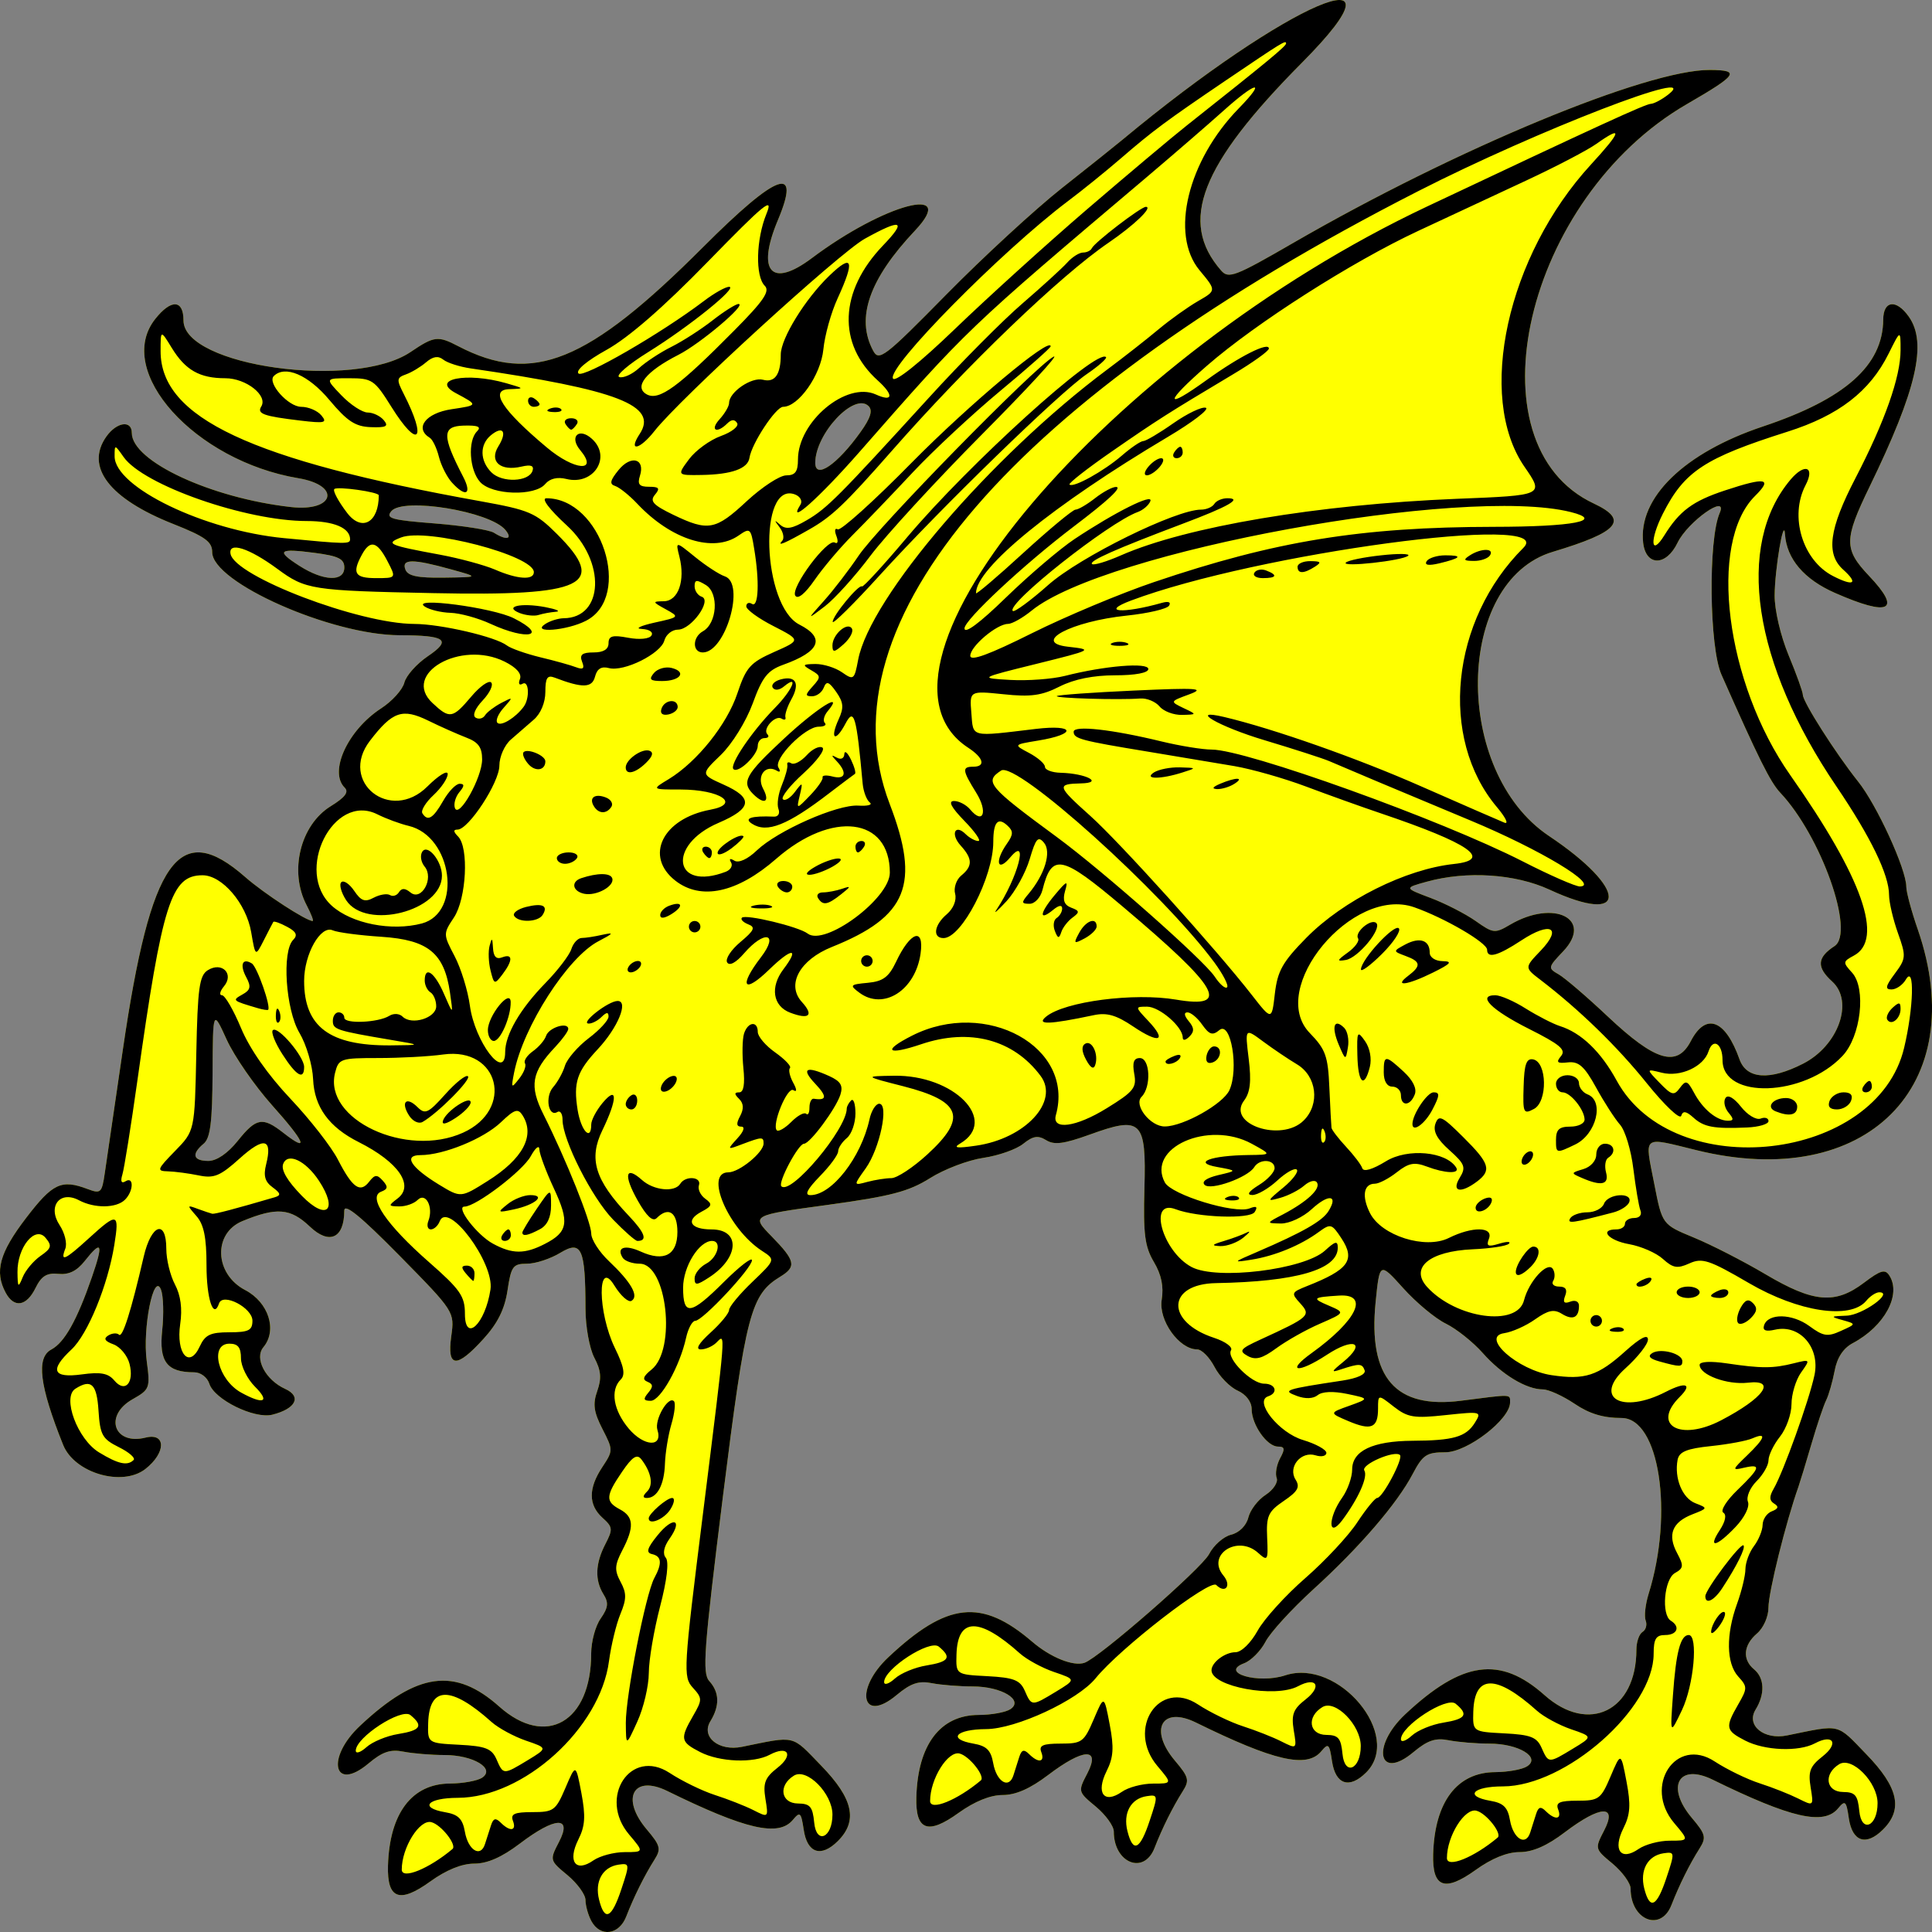
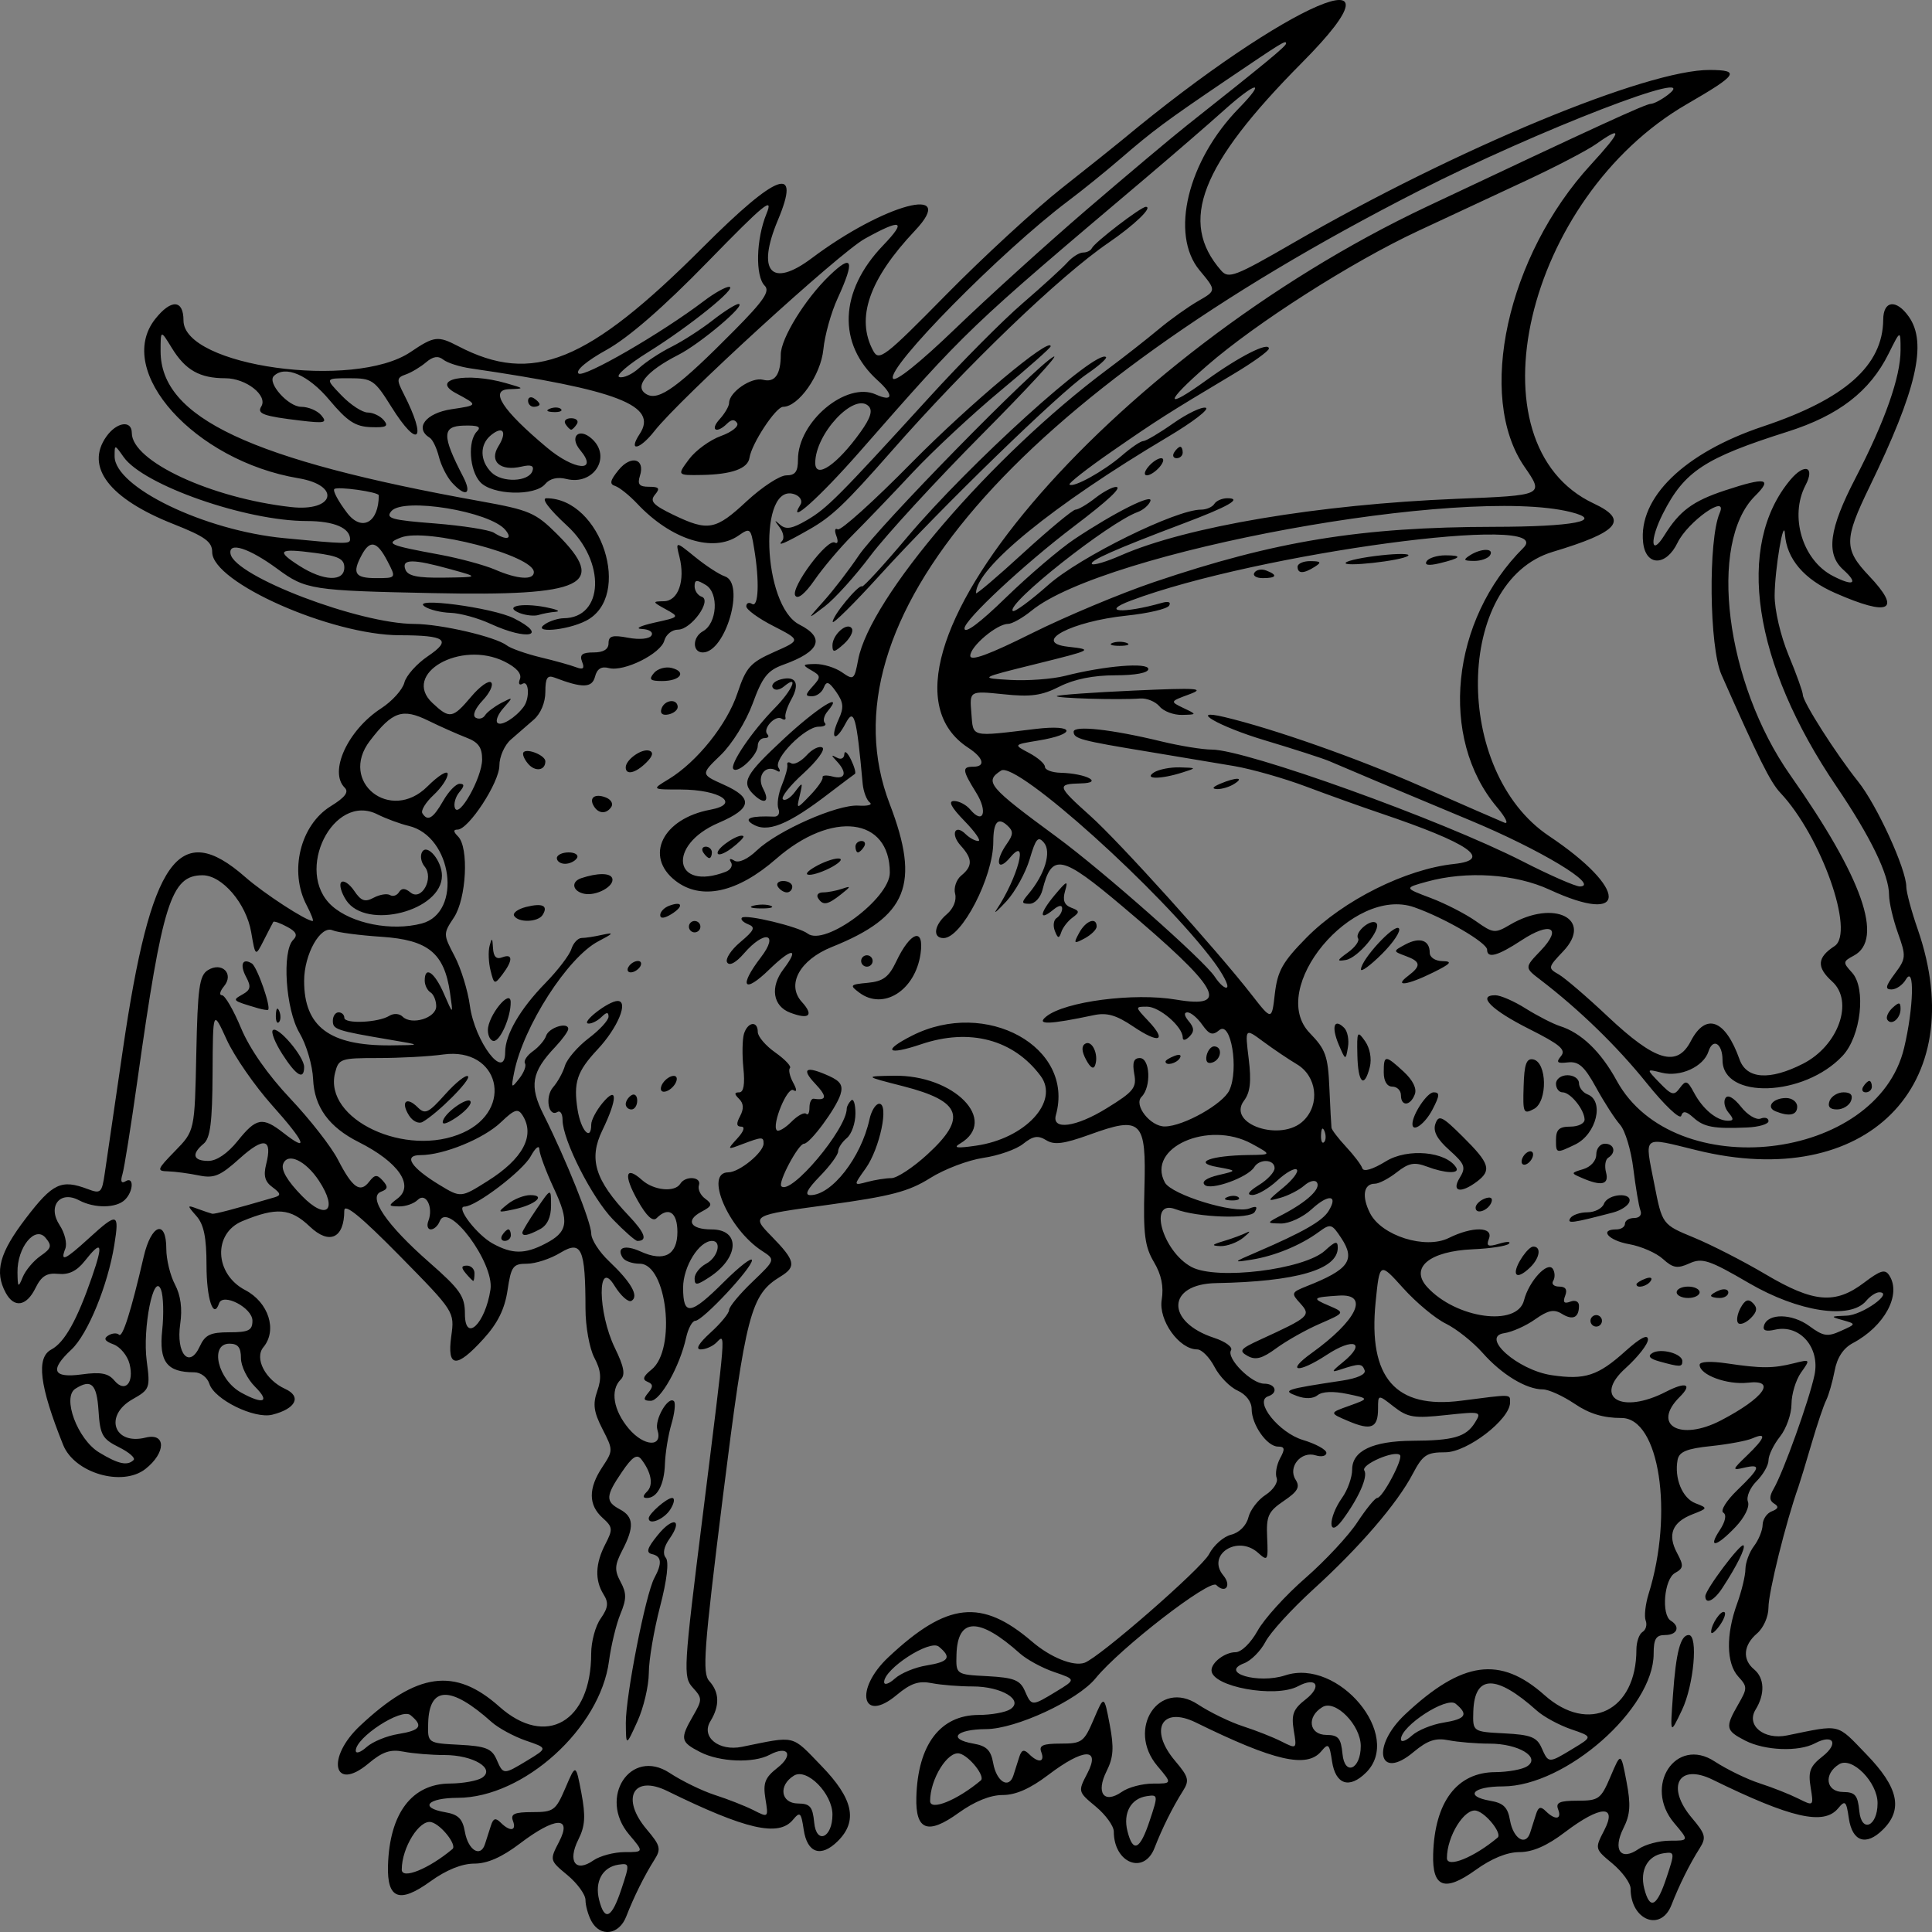
<svg xmlns="http://www.w3.org/2000/svg" xmlns:ns1="http://sodipodi.sourceforge.net/DTD/sodipodi-0.dtd" xmlns:ns2="http://www.inkscape.org/namespaces/inkscape" id="svg2" ns1:docname="dragon_passant.svg" viewBox="0 0 200 200" ns1:version="0.32" version="1.0" ns2:output_extension="org.inkscape.output.svg.inkscape" ns2:version="0.46">
  <rect x="0" y="0" width="200" height="200" fill="#808080" stroke="none" />
  <ns1:namedview id="base" bordercolor="#666666" ns2:pageshadow="2" guidetolerance="10" pagecolor="#ffffff" gridtolerance="10000" ns2:window-height="963" ns2:zoom="2.9878047" objecttolerance="10" showgrid="false" borderopacity="1.0" ns2:current-layer="layer1" ns2:cx="100" ns2:cy="123.00001" ns2:window-y="57" ns2:window-x="1" ns2:window-width="1679" ns2:pageopacity="0.0" ns2:document-units="px" />
  <g id="layer1" ns2:label="Layer 1" ns2:groupmode="layer" transform="translate(-476.3 -259.32)">
    <g id="g2807" transform="translate(426.3 209.32)">
-       <path id="path6233" style="fill:#ffff00" d="m111.22 248.87c-0.34-0.63-0.61-1.61-0.61-2.18 0-0.56-0.84-1.72-1.86-2.57-1.86-1.54-1.86-1.56-0.88-3.45 1.4-2.69-0.39-2.61-4.06 0.18-1.86 1.41-3.36 2.07-4.71 2.07-1.283 0-2.898 0.65-4.558 1.85-3.185 2.3-4.476 1.82-4.378-1.63 0.156-5.43 2.476-8.5 6.439-8.51 1.327-0.01 2.814-0.28 3.304-0.6 1.413-0.95-0.919-2.35-3.903-2.35-1.368 0-3.274-0.16-4.237-0.35-1.348-0.27-2.18 0.01-3.629 1.23-3.624 3.03-4.42-0.58-0.863-3.91 5.899-5.54 9.816-6.08 14.415-1.98 4.83 4.3 9.51 1.59 9.51-5.5 0-1.23 0.44-2.87 0.99-3.63 0.77-1.11 0.83-1.63 0.29-2.49-0.92-1.47-0.86-3.19 0.19-5.21 0.79-1.53 0.77-1.76-0.3-2.72-1.47-1.33-1.48-3.05-0.01-5.26 1.12-1.7 1.12-1.76 0-3.94-0.9-1.76-1.01-2.57-0.53-3.93 0.46-1.31 0.39-2.13-0.31-3.45-0.5-0.96-0.91-3.23-0.91-5.06-0.01-6.23-0.4-7.12-2.59-5.8-1.03 0.63-2.59 1.14-3.47 1.14-1.44 0-1.64 0.26-2.01 2.75-0.29 1.94-1.02 3.42-2.49 5.03-2.803 3.09-3.788 3.01-3.336-0.27 0.35-2.54 0.35-2.54-5.362-8.35-4.01-4.07-5.712-5.46-5.712-4.66 0 2.86-1.54 3.58-3.56 1.66-2.014-1.92-3.448-2.03-6.992-0.57-3.061 1.27-2.886 5.48 0.297 7.14 2.423 1.27 3.344 4.15 1.883 5.91-0.962 1.15 0.208 3.39 2.256 4.32 1.737 0.79 1.099 2.06-1.34 2.67-1.859 0.46-5.99-1.57-6.511-3.2-0.214-0.67-0.899-1.19-1.568-1.19-2.828 0-3.66-1.09-3.314-4.35 0.178-1.67 0.123-3.56-0.123-4.2-0.747-1.92-1.932 3.99-1.479 7.38 0.374 2.8 0.32 2.95-1.466 3.96-2.991 1.69-1.937 4.79 1.351 3.97 2.134-0.53 2.119 1.57-0.023 3.25-2.396 1.87-7.348 0.42-8.516-2.5-2.452-6.12-2.811-9.03-1.219-9.87 1.367-0.73 2.656-3.03 4.201-7.5 1.207-3.49 1.024-3.9-0.746-1.66-0.819 1.04-1.655 1.44-2.737 1.33-1.193-0.12-1.744 0.22-2.356 1.46-0.934 1.91-2.22 2.11-3.091 0.49-1.174-2.18-0.644-4.13 2.102-7.72 2.767-3.62 3.656-4.04 6.386-3.01 1.351 0.51 1.474 0.4 1.77-1.63 0.175-1.19 1.018-6.95 1.873-12.8 2.892-19.78 5.805-23.89 12.666-17.87 1.933 1.7 6.311 4.55 6.985 4.55 0.126 0-0.156-0.73-0.625-1.63-1.838-3.5-0.664-8.31 2.506-10.26 1.475-0.91 1.888-1.46 1.434-1.91-1.666-1.65 0.311-5.96 3.772-8.21 1.14-0.74 2.222-1.94 2.405-2.67 0.183-0.72 1.278-1.95 2.434-2.73 2.496-1.69 1.866-2.16-2.907-2.17-7.09-0.01-19.421-5.47-19.421-8.6 0-1.08-0.729-1.61-4.013-2.91-6.634-2.62-9.16-5.91-6.951-9.048 1.07-1.52 2.642-1.747 2.642-0.382 0 2.926 8.188 6.74 16.478 7.67 4.519 0.51 5.22-2.24 0.763-2.984-10.739-1.805-19.085-11.086-14.82-16.48 1.65-2.087 2.929-2.022 2.929 0.151 0 4.74 17.68 7.196 23.504 3.265 2.456-1.658 2.827-1.704 4.939-0.604 7.702 4.01 13.382 1.712 25.342-10.256 7.71-7.713 10.19-8.603 7.74-2.78-2.23 5.323-0.67 7.067 3.52 3.921 7.48-5.617 15.24-7.69 10.68-2.852-4.75 5.033-6.15 9.054-4.33 12.437 0.6 1.123 1.17 0.692 7.58-5.826 3.81-3.872 9.2-8.836 11.98-11.031s5.59-4.437 6.24-4.981c17.09-14.22 30.5-19.968 18.58-7.97-10.51 10.594-12.79 16.442-8.36 21.504 0.77 0.885 1.43 0.632 7.5-2.878 16.82-9.725 36.6-17.931 43.11-17.885 3.18 0.022 2.85 0.507-2.38 3.529-16.77 9.692-22.73 35.243-9.64 41.36 3.64 1.71 2.59 2.94-4.27 5-10.12 3.04-10.38 22.72-0.38 29.41 8.22 5.5 8.25 9.35 0.04 5.55-3.53-1.63-8.56-1.96-12.68-0.82-2.36 0.65-2.36 0.65 0.4 1.69 1.51 0.57 3.61 1.65 4.66 2.39 1.81 1.28 1.98 1.3 3.56 0.37 4.53-2.66 8.66-0.59 5.49 2.76-1.59 1.67-1.6 1.74-0.46 2.39 0.64 0.37 2.94 2.34 5.09 4.37 4.92 4.63 7.15 5.29 8.58 2.54 1.56-3 3.58-2.25 5.05 1.9 0.73 2.03 3.12 2.19 6.56 0.44 3.68-1.87 5.31-6.47 3.01-8.53-1.62-1.47-1.55-2.47 0.26-3.65 2.15-1.4-1.39-11.39-5.61-15.87-1.04-1.1-2.25-3.54-6.1-12.24-1.26-2.85-1.38-13.96-0.18-16.72 0.91-2.09-3.29 0.87-4.36 3.07-1.18 2.45-3.27 2.46-3.56 0.02-0.54-4.67 4.25-9.33 12.41-12.056 8.5-2.844 12.4-6.31 12.44-11.05 0.01-1.997 1.35-2.155 2.65-0.312 1.93 2.734 0.81 7.569-4.06 17.598-2.66 5.48-2.67 6.47-0.07 9.22 3.44 3.62 2.15 4.27-3.51 1.78-3.21-1.41-5.01-3.53-5.18-6.08-0.12-1.9-1.05 3.59-1.07 6.33-0.01 1.52 0.61 4.18 1.45 6.21 0.81 1.95 1.47 3.79 1.47 4.09 0.01 0.74 3.39 6.05 5.71 8.96 1.95 2.43 5 9.09 5 10.91 0 0.54 0.53 2.53 1.19 4.42 5.6 16.21-5.37 27.16-22.89 22.85-5.72-1.4-5.4-1.66-4.39 3.49 0.82 4.2 0.82 4.2 4.09 5.55 1.8 0.74 5.14 2.45 7.42 3.8 4.98 2.95 7.22 3.14 10.21 0.87 1.72-1.3 2.18-1.43 2.62-0.73 1.26 1.98-0.51 5.25-3.79 6.99-0.98 0.52-1.63 1.5-1.88 2.87-0.22 1.14-0.61 2.5-0.87 3.03-0.27 0.53-0.95 2.56-1.52 4.51s-1.18 3.95-1.35 4.44c-1.3 3.65-3.11 10.94-3.11 12.53 0 0.94-0.52 2.11-1.19 2.68-1.41 1.21-1.53 2.69-0.3 3.71 1.09 0.9 1.15 2.56 0.15 4.18-0.99 1.63 0.88 3.15 3.27 2.66 5.64-1.15 5.07-1.29 8.21 1.96 3.31 3.41 3.82 5.7 1.71 7.79-1.74 1.73-3.17 1.26-3.53-1.17-0.26-1.8-0.38-1.91-1.11-1.03-1.48 1.79-4.87 1.01-12.99-2.97-3.54-1.74-4.87 0.74-2.14 3.97 1.42 1.68 1.5 2.02 0.79 3.15-1.04 1.63-2.11 3.8-2.91 5.85-1.1 2.83-4.23 1.58-4.23-1.69 0-0.56-0.84-1.72-1.86-2.58-1.85-1.53-1.86-1.55-0.88-3.44 1.4-2.69-0.38-2.61-4.05 0.17-1.86 1.42-3.36 2.07-4.72 2.07-1.28 0-2.89 0.66-4.55 1.86-3.19 2.29-4.48 1.81-4.38-1.63 0.15-5.43 2.47-8.5 6.44-8.51 1.32-0.01 2.81-0.28 3.3-0.61 1.42-0.94-0.92-2.34-3.9-2.34-1.37 0-3.28-0.16-4.24-0.35-1.35-0.27-2.18 0.01-3.63 1.22-3.62 3.04-4.42-0.57-0.86-3.91 5.9-5.53 9.82-6.07 14.42-1.98 4.57 4.07 9.51 1.63 9.51-4.71 0-0.79 0.28-1.61 0.63-1.83 0.35-0.21 0.5-0.75 0.33-1.18-0.17-0.44-0.03-1.68 0.3-2.75 2.62-8.39 1.11-18.22-2.8-18.22-1.89 0-3.34-0.44-4.87-1.48-1.21-0.81-2.68-1.48-3.27-1.48-1.72 0-4.26-1.54-6.23-3.77-1-1.13-2.71-2.49-3.8-3.03-1.1-0.53-3.09-2.19-4.43-3.68-2.44-2.71-2.44-2.71-2.86 1.48-0.77 7.8 2.06 11.05 8.87 10.17 5.34-0.69 5.05-0.7 5.05 0.19 0 1.74-4.43 5.15-6.7 5.15-1.93 0-2.33 0.26-3.36 2.21-1.61 3.09-5.56 7.67-10.33 12-2.21 2.02-4.44 4.45-4.93 5.41-0.5 0.95-1.49 1.95-2.21 2.22-2.59 0.98 1.46 2.17 4.26 1.25 5.51-1.81 12.21 6.24 8.37 10.06-1.74 1.73-3.17 1.25-3.53-1.17-0.27-1.8-0.38-1.91-1.11-1.03-1.49 1.79-4.87 1.01-12.99-2.98-3.54-1.73-4.88 0.75-2.14 3.98 1.42 1.68 1.5 2.02 0.78 3.15-1.03 1.63-2.11 3.79-2.91 5.85-1.09 2.83-4.22 1.58-4.22-1.69 0-0.57-0.84-1.73-1.86-2.58-1.86-1.54-1.86-1.56-0.88-3.44 1.4-2.69-0.39-2.62-4.06 0.17-1.86 1.41-3.35 2.07-4.71 2.07-1.28 0-2.9 0.66-4.56 1.85-3.18 2.3-4.47 1.82-4.37-1.63 0.15-5.43 2.47-8.49 6.43-8.51 1.33 0 2.82-0.27 3.31-0.6 1.41-0.94-0.92-2.35-3.9-2.35-1.37 0-3.28-0.15-4.24-0.34-1.35-0.27-2.18 0.01-3.63 1.22-3.62 3.03-4.42-0.57-0.86-3.91 6.08-5.71 9.64-6.09 14.87-1.61 1.91 1.64 4.27 2.59 5.43 2.19 1.54-0.54 12.12-9.77 12.89-11.24 0.47-0.92 1.5-1.83 2.29-2.02 0.84-0.21 1.57-0.94 1.78-1.78 0.19-0.78 1-1.84 1.8-2.35 0.79-0.52 1.3-1.3 1.13-1.74s-0.01-1.35 0.35-2.03c0.54-0.98 0.49-1.22-0.21-1.22-1.14 0-2.73-2.27-2.73-3.89 0-0.75-0.58-1.51-1.46-1.91-0.8-0.36-1.88-1.47-2.39-2.46-0.52-0.99-1.32-1.8-1.79-1.8-1.86 0-4.02-3.01-3.67-5.14 0.22-1.37-0.03-2.6-0.81-3.91-0.94-1.59-1.11-2.88-0.98-7.63 0.2-7.03-0.29-7.51-5.68-5.55-2.67 0.96-3.66 1.09-4.49 0.57-0.85-0.52-1.35-0.44-2.37 0.37-0.71 0.58-2.57 1.23-4.13 1.46-1.57 0.23-4.05 1.17-5.52 2.1-2.22 1.39-4.04 1.87-10.6 2.77-7.93 1.08-7.93 1.08-5.8 3.26 2.46 2.52 2.59 3.13 0.91 4.16-3.08 1.87-3.58 3.8-5.96 22.81-1.97 15.84-2.15 18.25-1.4 19.07 1.05 1.16 1.09 2.55 0.11 4.15-1 1.62 0.87 3.14 3.27 2.65 5.64-1.15 5.07-1.28 8.21 1.96 3.31 3.41 3.81 5.71 1.71 7.8-1.74 1.73-3.17 1.25-3.53-1.18-0.27-1.8-0.38-1.91-1.12-1.02-1.48 1.78-4.86 1.01-12.99-2.98-3.53-1.74-4.87 0.74-2.14 3.97 1.42 1.68 1.51 2.02 0.79 3.15-1.03 1.63-2.11 3.8-2.91 5.86-0.74 1.92-2.69 2.18-3.61 0.48zm-36.619-80.76c1.93-2.41 2.577-2.52 4.748-0.82 2.714 2.12 2.225 0.94-1.187-2.87-1.795-2.01-3.907-5.06-4.694-6.78-1.432-3.14-1.432-3.14-1.467 3.45-0.026 5.09-0.235 6.74-0.926 7.31-1.29 1.07-1.095 1.78 0.488 1.78 0.864 0 1.999-0.78 3.038-2.07zm11.039-59.36c0-0.89-0.61-1.19-3.042-1.51-3.774-0.5-4.081-0.24-1.59 1.35 2.498 1.59 4.632 1.66 4.632 0.16zm10.998 0.18c-3.926-1.09-5.105-1.08-4.674 0.04 0.256 0.66 1.261 0.87 3.994 0.83 3.652-0.05 3.652-0.05 0.68-0.87zm5.672-4.07c-1.6-1.93-10.586-3.4-11.805-1.94-0.619 0.75 0.017 0.92 4.51 1.27 2.878 0.23 5.625 0.66 6.105 0.96 1.32 0.83 1.99 0.67 1.19-0.29zm36.77-10.136c1.04-1.453 1.28-2.231 0.83-2.68-1.47-1.459-5.52 2.85-5.52 5.878 0 1.735 2.27 0.186 4.69-3.198z" />
-       <path id="path2455" style="fill:#000000" d="m111.22 248.87c-0.34-0.63-0.61-1.61-0.61-2.18 0-0.56-0.84-1.72-1.86-2.57-1.86-1.54-1.86-1.56-0.88-3.45 1.4-2.69-0.39-2.61-4.06 0.18-1.86 1.41-3.36 2.07-4.71 2.07-1.283 0-2.898 0.65-4.558 1.85-3.185 2.3-4.476 1.82-4.378-1.63 0.156-5.43 2.476-8.5 6.439-8.51 1.327-0.01 2.814-0.28 3.304-0.6 1.413-0.95-0.919-2.35-3.903-2.35-1.368 0-3.274-0.16-4.237-0.35-1.348-0.27-2.18 0.01-3.629 1.23-3.624 3.03-4.42-0.58-0.863-3.91 5.899-5.54 9.816-6.08 14.415-1.98 4.83 4.3 9.51 1.59 9.51-5.5 0-1.23 0.44-2.87 0.99-3.63 0.77-1.11 0.83-1.63 0.29-2.49-0.92-1.47-0.86-3.19 0.19-5.21 0.79-1.53 0.77-1.76-0.3-2.72-1.47-1.33-1.48-3.05-0.01-5.26 1.12-1.7 1.12-1.76 0-3.94-0.9-1.76-1.01-2.57-0.53-3.93 0.46-1.31 0.39-2.13-0.31-3.45-0.5-0.96-0.91-3.23-0.91-5.06-0.01-6.23-0.4-7.12-2.59-5.8-1.03 0.63-2.59 1.14-3.47 1.14-1.44 0-1.64 0.26-2.01 2.75-0.29 1.94-1.02 3.42-2.49 5.03-2.803 3.09-3.788 3.01-3.336-0.27 0.35-2.54 0.35-2.54-5.362-8.35-4.01-4.07-5.712-5.46-5.712-4.66 0 2.86-1.54 3.58-3.56 1.66-2.014-1.92-3.448-2.03-6.992-0.57-3.061 1.27-2.886 5.48 0.297 7.14 2.423 1.27 3.344 4.15 1.883 5.91-0.962 1.15 0.208 3.39 2.256 4.32 1.737 0.79 1.099 2.06-1.34 2.67-1.859 0.46-5.99-1.57-6.511-3.2-0.214-0.67-0.899-1.19-1.568-1.19-2.828 0-3.66-1.09-3.314-4.35 0.178-1.67 0.123-3.56-0.123-4.2-0.747-1.92-1.932 3.99-1.479 7.38 0.374 2.8 0.32 2.95-1.466 3.96-2.991 1.69-1.937 4.79 1.351 3.97 2.134-0.53 2.119 1.57-0.023 3.25-2.396 1.87-7.348 0.42-8.516-2.5-2.452-6.12-2.811-9.03-1.219-9.87 1.367-0.73 2.656-3.03 4.201-7.5 1.207-3.49 1.024-3.9-0.746-1.66-0.819 1.04-1.655 1.44-2.737 1.33-1.193-0.12-1.744 0.22-2.356 1.46-0.934 1.91-2.22 2.11-3.091 0.49-1.174-2.18-0.644-4.13 2.102-7.72 2.767-3.62 3.656-4.04 6.386-3.01 1.351 0.51 1.474 0.4 1.77-1.63 0.175-1.19 1.018-6.95 1.873-12.8 2.892-19.78 5.805-23.89 12.666-17.87 1.933 1.7 6.311 4.55 6.985 4.55 0.126 0-0.156-0.73-0.625-1.63-1.838-3.5-0.664-8.31 2.506-10.26 1.475-0.91 1.888-1.46 1.434-1.91-1.666-1.65 0.311-5.96 3.772-8.21 1.14-0.74 2.222-1.94 2.405-2.67 0.183-0.72 1.278-1.95 2.434-2.73 2.496-1.69 1.866-2.16-2.907-2.17-7.09-0.01-19.421-5.47-19.421-8.6 0-1.08-0.729-1.61-4.013-2.91-6.634-2.62-9.16-5.91-6.951-9.048 1.07-1.52 2.642-1.747 2.642-0.382 0 2.926 8.188 6.74 16.478 7.67 4.519 0.51 5.22-2.24 0.763-2.984-10.739-1.805-19.085-11.086-14.82-16.48 1.65-2.087 2.929-2.022 2.929 0.151 0 4.74 17.68 7.196 23.504 3.265 2.456-1.658 2.827-1.704 4.939-0.604 7.702 4.01 13.382 1.712 25.342-10.256 7.71-7.713 10.19-8.603 7.74-2.78-2.23 5.323-0.67 7.067 3.52 3.921 7.48-5.617 15.24-7.69 10.68-2.852-4.75 5.033-6.15 9.054-4.33 12.437 0.6 1.123 1.17 0.692 7.58-5.826 3.81-3.872 9.2-8.836 11.98-11.031s5.59-4.437 6.24-4.981c17.09-14.22 30.5-19.968 18.58-7.97-10.51 10.594-12.79 16.442-8.36 21.504 0.77 0.885 1.43 0.632 7.5-2.878 16.82-9.725 36.6-17.931 43.11-17.885 3.18 0.022 2.85 0.507-2.38 3.529-16.77 9.692-22.73 35.243-9.64 41.36 3.64 1.71 2.59 2.94-4.27 5-10.12 3.04-10.38 22.72-0.38 29.41 8.22 5.5 8.25 9.35 0.04 5.55-3.53-1.63-8.56-1.96-12.68-0.82-2.36 0.65-2.36 0.65 0.4 1.69 1.51 0.57 3.61 1.65 4.66 2.39 1.81 1.28 1.98 1.3 3.56 0.37 4.53-2.66 8.66-0.59 5.49 2.76-1.59 1.67-1.6 1.74-0.46 2.39 0.64 0.37 2.94 2.34 5.09 4.37 4.92 4.63 7.15 5.29 8.58 2.54 1.56-3 3.58-2.25 5.05 1.9 0.73 2.03 3.12 2.19 6.56 0.44 3.68-1.87 5.31-6.47 3.01-8.53-1.62-1.47-1.55-2.47 0.26-3.65 2.15-1.4-1.39-11.39-5.61-15.87-1.04-1.1-2.25-3.54-6.1-12.24-1.26-2.85-1.38-13.96-0.18-16.72 0.91-2.09-3.29 0.87-4.36 3.07-1.18 2.45-3.27 2.46-3.56 0.02-0.54-4.67 4.25-9.33 12.41-12.056 8.5-2.844 12.4-6.31 12.44-11.05 0.01-1.997 1.35-2.155 2.65-0.312 1.93 2.734 0.81 7.569-4.06 17.598-2.66 5.48-2.67 6.47-0.07 9.22 3.44 3.62 2.15 4.27-3.51 1.78-3.21-1.41-5.01-3.53-5.18-6.08-0.12-1.9-1.05 3.59-1.07 6.33-0.01 1.52 0.61 4.18 1.45 6.21 0.81 1.95 1.47 3.79 1.47 4.09 0.01 0.74 3.39 6.05 5.71 8.96 1.95 2.43 5 9.09 5 10.91 0 0.54 0.53 2.53 1.19 4.42 5.6 16.21-5.37 27.16-22.89 22.85-5.72-1.4-5.4-1.66-4.39 3.49 0.82 4.2 0.82 4.2 4.09 5.55 1.8 0.74 5.14 2.45 7.42 3.8 4.98 2.95 7.22 3.14 10.21 0.87 1.72-1.3 2.18-1.43 2.62-0.73 1.26 1.98-0.51 5.25-3.79 6.99-0.98 0.52-1.63 1.5-1.88 2.87-0.22 1.14-0.61 2.5-0.87 3.03-0.27 0.53-0.95 2.56-1.52 4.51s-1.18 3.95-1.35 4.44c-1.3 3.65-3.11 10.94-3.11 12.53 0 0.94-0.52 2.11-1.19 2.68-1.41 1.21-1.53 2.69-0.3 3.71 1.09 0.9 1.15 2.56 0.15 4.18-0.99 1.63 0.88 3.15 3.27 2.66 5.64-1.15 5.07-1.29 8.21 1.96 3.31 3.41 3.82 5.7 1.71 7.79-1.74 1.73-3.17 1.26-3.53-1.17-0.26-1.8-0.38-1.91-1.11-1.03-1.48 1.79-4.87 1.01-12.99-2.97-3.54-1.74-4.87 0.74-2.14 3.97 1.42 1.68 1.5 2.02 0.79 3.15-1.04 1.63-2.11 3.8-2.91 5.85-1.1 2.83-4.23 1.58-4.23-1.69 0-0.56-0.84-1.72-1.86-2.58-1.85-1.53-1.86-1.55-0.88-3.44 1.4-2.69-0.38-2.61-4.05 0.17-1.86 1.42-3.36 2.07-4.72 2.07-1.28 0-2.89 0.66-4.55 1.86-3.19 2.29-4.48 1.81-4.38-1.63 0.15-5.43 2.47-8.5 6.44-8.51 1.32-0.01 2.81-0.28 3.3-0.61 1.42-0.94-0.92-2.34-3.9-2.34-1.37 0-3.28-0.16-4.24-0.35-1.35-0.27-2.18 0.01-3.63 1.22-3.62 3.04-4.42-0.57-0.86-3.91 5.9-5.53 9.82-6.07 14.42-1.98 4.57 4.07 9.51 1.63 9.51-4.71 0-0.79 0.28-1.61 0.63-1.83 0.35-0.21 0.5-0.75 0.33-1.18-0.17-0.44-0.03-1.68 0.3-2.75 2.62-8.39 1.11-18.22-2.8-18.22-1.89 0-3.34-0.44-4.87-1.48-1.21-0.81-2.68-1.48-3.27-1.48-1.72 0-4.26-1.54-6.23-3.77-1-1.13-2.71-2.49-3.8-3.03-1.1-0.53-3.09-2.19-4.43-3.68-2.44-2.71-2.44-2.71-2.86 1.48-0.77 7.8 2.06 11.05 8.87 10.17 5.34-0.69 5.05-0.7 5.05 0.19 0 1.74-4.43 5.15-6.7 5.15-1.93 0-2.33 0.26-3.36 2.21-1.61 3.09-5.56 7.67-10.33 12-2.21 2.02-4.44 4.45-4.93 5.41-0.5 0.95-1.49 1.95-2.21 2.22-2.59 0.98 1.46 2.17 4.26 1.25 5.51-1.81 12.21 6.24 8.37 10.06-1.74 1.73-3.17 1.25-3.53-1.17-0.27-1.8-0.38-1.91-1.11-1.03-1.49 1.79-4.87 1.01-12.99-2.98-3.54-1.73-4.88 0.75-2.14 3.98 1.42 1.68 1.5 2.02 0.78 3.15-1.03 1.63-2.11 3.79-2.91 5.85-1.09 2.83-4.22 1.58-4.22-1.69 0-0.57-0.84-1.73-1.86-2.58-1.86-1.54-1.86-1.56-0.88-3.44 1.4-2.69-0.39-2.62-4.06 0.17-1.86 1.41-3.35 2.07-4.71 2.07-1.28 0-2.9 0.66-4.56 1.85-3.18 2.3-4.47 1.82-4.37-1.63 0.15-5.43 2.47-8.49 6.43-8.51 1.33 0 2.82-0.27 3.31-0.6 1.41-0.94-0.92-2.35-3.9-2.35-1.37 0-3.28-0.15-4.24-0.34-1.35-0.27-2.18 0.01-3.63 1.22-3.62 3.03-4.42-0.57-0.86-3.91 6.08-5.71 9.64-6.09 14.87-1.61 1.91 1.64 4.27 2.59 5.43 2.19 1.54-0.54 12.12-9.77 12.89-11.24 0.47-0.92 1.5-1.83 2.29-2.02 0.84-0.21 1.57-0.94 1.78-1.78 0.19-0.78 1-1.84 1.8-2.35 0.79-0.52 1.3-1.3 1.13-1.74s-0.01-1.35 0.35-2.03c0.54-0.98 0.49-1.22-0.21-1.22-1.14 0-2.73-2.27-2.73-3.89 0-0.75-0.58-1.51-1.46-1.91-0.8-0.36-1.88-1.47-2.39-2.46-0.52-0.99-1.32-1.8-1.79-1.8-1.86 0-4.02-3.01-3.67-5.14 0.22-1.37-0.03-2.6-0.81-3.91-0.94-1.59-1.11-2.88-0.98-7.63 0.2-7.03-0.29-7.51-5.68-5.55-2.67 0.96-3.66 1.09-4.49 0.57-0.85-0.52-1.35-0.44-2.37 0.37-0.71 0.58-2.57 1.23-4.13 1.46-1.57 0.23-4.05 1.17-5.52 2.1-2.22 1.39-4.04 1.87-10.6 2.77-7.93 1.08-7.93 1.08-5.8 3.26 2.46 2.52 2.59 3.13 0.91 4.16-3.08 1.87-3.58 3.8-5.96 22.81-1.97 15.84-2.15 18.25-1.4 19.07 1.05 1.16 1.09 2.55 0.11 4.15-1 1.62 0.87 3.14 3.27 2.65 5.64-1.15 5.07-1.28 8.21 1.96 3.31 3.41 3.81 5.71 1.71 7.8-1.74 1.73-3.17 1.25-3.53-1.18-0.27-1.8-0.38-1.91-1.12-1.02-1.48 1.78-4.86 1.01-12.99-2.98-3.53-1.74-4.87 0.74-2.14 3.97 1.42 1.68 1.51 2.02 0.79 3.15-1.03 1.63-2.11 3.8-2.91 5.86-0.74 1.92-2.69 2.18-3.61 0.48zm3.11-3.32c0.87-2.62 0.86-2.69-0.31-2.52-1.65 0.25-2.48 1.75-2 3.64 0.57 2.28 1.3 1.93 2.31-1.12zm108.19-1.19c0.87-2.61 0.86-2.68-0.31-2.51-1.65 0.25-2.47 1.75-2 3.64 0.58 2.28 1.3 1.93 2.31-1.13zm-125.68-2.95c0.488-0.41-1.166-2.52-2.185-2.78-1.223-0.32-3.065 2.63-3.065 4.91 0 1.06 2.812-0.08 5.25-2.13zm17.825 0.32c2 0 2 0 0.46-1.82-3.24-3.83 0.16-9.02 4.19-6.38 1.26 0.83 3.37 1.86 4.67 2.28 1.31 0.42 3.1 1.12 3.98 1.56 1.59 0.81 1.59 0.81 1.27-1.17-0.26-1.63-0.05-2.18 1.25-3.2 1.71-1.34 1.1-2.36-0.8-1.35-1.68 0.9-5.19 0.76-7.21-0.28-2.04-1.05-2.1-1.36-0.73-3.74 0.97-1.68 0.97-1.83-0.03-2.93-1.01-1.11-0.97-1.84 1.06-18.04 2.42-19.39 2.36-18.64 1.39-17.68-0.39 0.39-1.12 0.71-1.62 0.71-0.58 0-0.22-0.62 1.01-1.74 1.06-0.96 1.92-2.01 1.92-2.34s1.08-1.64 2.41-2.91c2.4-2.3 2.4-2.3 0.98-3.22-3.48-2.27-5.98-8.12-3.47-8.12 1.13 0 3.65-2.06 3.65-2.98 0-0.71-0.15-0.71-2.17 0.05-1.63 0.62-1.63 0.61-0.54-0.59 0.66-0.72 0.82-1.21 0.4-1.21-0.5 0-0.54-0.32-0.12-1.09 0.4-0.76 0.37-1.31-0.1-1.78-0.52-0.51-0.51-0.68 0.01-0.68 0.46 0 0.6-0.85 0.43-2.51-0.14-1.39-0.11-2.98 0.06-3.55 0.39-1.25 1.43-1.38 1.43-0.19 0 0.47 0.82 1.43 1.82 2.13 1 0.71 1.68 1.43 1.51 1.6s-0.03 0.84 0.32 1.49c0.41 0.75 0.42 1.04 0.03 0.8-0.63-0.38-2.26 3.61-1.71 4.16 0.17 0.17 0.85-0.22 1.5-0.87 0.65-0.66 1.34-1.03 1.54-0.84 0.19 0.19 0.34-0.1 0.34-0.64 0-0.55 0.2-0.96 0.45-0.92 1.35 0.21 1.4-0.22 0.15-1.55-1.51-1.59-0.96-1.89 1.46-0.79 1.18 0.54 1.44 0.98 1.14 1.93-0.47 1.45-3.15 5.07-3.77 5.07-0.58 0-2.72 4.02-2.34 4.4 0.97 0.97 6.75-5.89 6.77-8.04 0-0.22 0.21-0.6 0.45-0.84 0.25-0.25 0.45 0.36 0.45 1.35s-0.4 2.14-0.89 2.54c-0.49 0.41-0.9 1.02-0.9 1.38 0 0.35-0.85 1.51-1.9 2.58-1.32 1.36-1.61 1.95-0.97 1.95 2.21 0 5.24-3.89 6.11-7.83 0.19-0.9 0.65-1.63 1.01-1.63 1.04 0 0.06 4.64-1.4 6.69-1.28 1.79-1.28 1.79 0.17 1.4 0.79-0.21 1.92-0.39 2.5-0.39 0.58-0.01 2.25-1.11 3.71-2.45 4.16-3.81 3.56-5.51-2.48-7.06-4.07-1.04-4.07-1.04-0.99-1.09 6.24-0.11 10.88 4.63 6.88 7.01-0.78 0.46-0.36 0.52 1.63 0.23 5.1-0.73 8.66-4.58 6.69-7.22-2.81-3.78-7.35-4.98-12.37-3.28-3.53 1.19-4.06 0.69-0.94-0.89 7.67-3.89 16.86 1.18 14.89 8.22-0.45 1.6 2.07 1.27 5.27-0.71 2.79-1.72 3.11-2.12 2.84-3.56-0.21-1.18-0.05-1.63 0.58-1.63 1.07 0 1.2 2.99 0.18 4.01-0.85 0.85 0.92 3.1 2.42 3.07 1.92-0.02 6.02-2.33 6.67-3.75 1-2.17 0.16-7.21-1.03-6.23-0.71 0.59-1.04 0.49-1.78-0.55-0.49-0.71-1.18-1.28-1.53-1.28-0.39 0-0.34 0.35 0.13 0.91 0.58 0.69 0.59 1.08 0.07 1.6-0.41 0.4-0.69 0.44-0.69 0.09 0-1.11-2.41-3.19-3.69-3.19-1.26 0-1.26 0.01 0.12 1.47 1.98 2.1 1.15 2.41-1.56 0.58-1.75-1.18-2.72-1.46-4.08-1.17-4.64 0.98-6 1.02-4.93 0.15 1.92-1.57 9.1-2.5 13.45-1.76 5.73 0.97 4.5-1.18-5.52-9.63-6.36-5.37-7.34-5.57-8.31-1.72-0.2 0.79-0.8 1.43-1.33 1.43-0.86 0-0.88-0.12-0.11-1.03 1.69-2.02 2.39-4.34 1.6-5.29-0.61-0.73-0.85-0.45-1.48 1.69-0.42 1.41-1.5 3.38-2.41 4.37-0.92 0.99-1.38 1.39-1.04 0.89 2.21-3.3 3.4-7.78 1.44-5.44-1.35 1.61-1.64 0.42-0.35-1.41 0.67-0.95 0.68-1.3 0.06-1.87-0.99-0.93-1.47-0.37-1.47 1.68 0 3.63-3.27 9.96-5.15 9.96-1.17 0-0.98-1.36 0.35-2.48 0.67-0.58 1.02-1.44 0.85-2.1-0.17-0.61 0.12-1.47 0.63-1.89 1.2-0.98 1.18-1.74-0.05-3.1-1.09-1.19-0.6-2.3 0.52-1.18 0.39 0.38 0.97 0.7 1.3 0.7 0.32 0-0.32-0.93-1.43-2.07-1.39-1.43-1.72-2.07-1.08-2.07 0.52 0 1.27 0.4 1.67 0.88 1.35 1.62 1.85 0.23 0.62-1.74-1.44-2.32-1.49-2.69-0.31-2.69 1.32 0 1.08-0.92-0.51-1.96-12.74-8.3 14.49-40.448 47.47-56.021 17.71-8.365 22.63-10.621 23.18-10.638 0.33-0.011 1.13-0.436 1.79-0.945 3.89-3.032-13.57 3.706-25.86 9.98-41.9 21.378-61.93 44.604-54.72 63.424 3.2 8.34 1.85 11.68-5.98 14.82-3.34 1.34-4.74 3.91-3.1 5.7 1.26 1.39 0.76 1.85-1.22 1.1-1.79-0.68-2.1-2.65-0.69-4.5 1.71-2.26 0.87-2.24-1.47 0.03-2.65 2.58-3.2 1.78-0.86-1.27 1.91-2.5 0.37-2.85-1.75-0.4-0.84 0.97-1.51 1.33-1.75 0.94-0.22-0.35 0.4-1.3 1.37-2.11 1.45-1.22 1.59-1.54 0.8-1.84-0.52-0.21-0.81-0.51-0.64-0.68 0.4-0.39 5.88 0.93 6.8 1.64 1.77 1.37 8.52-3.63 8.51-6.31-0.01-5.73-6-6.46-11.76-1.43-4.04 3.53-7.79 4.34-10.45 2.26-3.23-2.53-1.31-6.42 3.63-7.34 3.22-0.6 1.03-2.08-3.08-2.09-3.01 0-3.01 0-1.22-1.08 2.93-1.79 6.03-5.66 7.1-8.88 0.9-2.69 1.32-3.17 3.79-4.27 2.78-1.23 2.78-1.23-0.04-2.68-1.56-0.79-2.83-1.72-2.83-2.05 0-0.34 0.27-0.46 0.6-0.25 0.67 0.41 0.78-2.37 0.21-5.75-0.34-2.1-0.42-2.16-1.61-1.33-2.6 1.81-6.97 0.44-10.49-3.3-0.82-0.87-1.85-1.69-2.28-1.83-0.62-0.19-0.53-0.574 0.35-1.655 1.29-1.588 2.78-1.181 2.21 0.604-0.28 0.881-0.07 1.131 0.94 1.131 1.05 0 1.17 0.16 0.61 0.83-0.55 0.66-0.19 1.06 1.9 2.07 3.62 1.74 4.38 1.6 7.62-1.42 1.58-1.46 3.41-2.66 4.08-2.66 0.93 0 1.21-0.383 1.21-1.637 0-3.928 5.01-8.118 8.06-6.738 1.78 0.811 1.89 0.08 0.21-1.438-4.22-3.792-4-9.26 0.54-13.991 2.5-2.601 1.92-2.81-1.9-0.686-2.65 1.475-19.16 16.565-21.77 19.906-1.53 1.952-2.77 2.189-1.52 0.29 1.93-2.934-2.26-4.557-17.501-6.779-1.145-0.167-2.421-0.575-2.835-0.907-0.529-0.422-1.063-0.339-1.784 0.276-0.566 0.484-1.507 1.048-2.09 1.254-0.957 0.338-0.979 0.536-0.224 2.012 2.467 4.823 1.52 5.817-1.277 1.341-1.745-2.792-1.987-2.957-4.361-2.957-2.514 0-2.514 0-0.805 1.774 0.94 0.976 2.161 1.774 2.713 1.774 0.553 0 1.303 0.357 1.666 0.792 0.53 0.636 0.268 0.778-1.335 0.723-1.608-0.056-2.443-0.604-4.303-2.824-2.166-2.586-4.582-3.623-5.745-2.467-0.709 0.706 1.5 3.185 2.838 3.185 0.74 0 1.678 0.399 2.084 0.886 0.644 0.772 0.369 0.841-2.157 0.541-3.84-0.457-4.532-0.706-4.063-1.46 0.704-1.134-1.572-2.924-3.719-2.924-2.655 0-4.133-0.837-5.546-3.142-1.155-1.885-1.155-1.885-1.157 0.331-0.007 6.898 9.31 11.27 33.13 15.545 5.051 0.91 5.681 1.18 7.901 3.39 5.31 5.28 2.88 6.45-12.796 6.12-12.626-0.26-13.212-0.35-16.158-2.52-2.925-2.15-5.083-2.84-4.836-1.54 0.442 2.33 13.319 7.24 19.036 7.25 2.743 0.01 8.414 1.33 9.574 2.23 0.39 0.3 1.94 0.85 3.45 1.22 1.52 0.36 3.19 0.83 3.73 1.04 0.72 0.27 0.88 0.12 0.6-0.58-0.28-0.73 0.01-0.96 1.19-0.96 1.02 0 1.55-0.32 1.55-0.95 0-0.76 0.4-0.88 2.03-0.57 1.18 0.22 2.19 0.12 2.41-0.23s-0.21-0.64-0.99-0.68c-0.76-0.03-0.18-0.32 1.28-0.65 2.63-0.58 2.64-0.59 1.19-1.39-1.4-0.77-1.4-0.81-0.19-0.83 1.49-0.02 2.23-2.13 1.61-4.6-0.41-1.63-0.41-1.63 1.62 0.02 1.12 0.91 2.5 1.81 3.07 2 2.16 0.7 0.09 7.88-2.27 7.88-1.1 0-1.09-1.58 0.01-2.19 1.47-0.82 1.67-3.93 0.32-4.78-0.97-0.59-1.18-0.57-1.18 0.12 0 0.46 0.33 0.95 0.73 1.08 1.11 0.37-1.09 3.41-2.45 3.41-0.61 0-1.24 0.5-1.41 1.12-0.35 1.36-4.17 3.27-5.74 2.86-0.78-0.21-1.23 0.07-1.44 0.89-0.31 1.18-1.29 1.2-4.2 0.09-0.74-0.28-0.94 0.04-0.94 1.48 0 1.1-0.48 2.25-1.19 2.87-0.66 0.57-1.73 1.5-2.38 2.07-0.66 0.57-1.19 1.78-1.19 2.69 0 1.75-3.19 6.63-4.331 6.63-0.457 0-0.442 0.21 0.052 0.71 1.139 1.13 0.87 6.43-0.427 8.39-1.117 1.68-1.116 1.74 0.07 4 0.662 1.26 1.374 3.57 1.582 5.12 0.504 3.74 3.654 7.89 3.654 4.81 0-1.8 1.55-4.47 4.16-7.14 1.28-1.31 2.49-2.89 2.69-3.52s0.68-1.14 1.06-1.15c0.39 0 1.37-0.15 2.19-0.34 1.21-0.26 1.12-0.14-0.45 0.68-3.17 1.65-7.77 8.81-8.72 13.57-0.33 1.66-0.3 1.7 0.52 0.65 0.49-0.62 0.76-1.33 0.6-1.58-0.16-0.26 0.21-0.82 0.81-1.25 0.61-0.43 1.23-1.15 1.38-1.61 0.29-0.86 2.29-1.47 2.29-0.7 0 0.23-0.6 1.06-1.33 1.84-2.49 2.62-2.73 4.04-1.22 7.04 2.32 4.62 4.93 11.13 4.93 12.3 0 0.62 0.83 1.91 1.84 2.86 2.3 2.18 3.12 3.62 2.33 4.1-0.32 0.2-1.12-0.52-1.78-1.59-1.78-2.91-1.73 2.8 0.06 6.48 0.94 1.92 1.1 2.77 0.6 3.26-1.11 1.1-0.76 3.19 0.84 5.09 1.59 1.87 3.55 1.95 2.96 0.12-0.33-1.04 1.12-3.55 1.71-2.97 0.19 0.19 0.07 1.25-0.26 2.37s-0.63 2.96-0.67 4.1c-0.07 2.17-0.8 3.55-1.87 3.55-0.45 0-0.44-0.21 0.02-0.67 0.68-0.67 0.44-1.99-0.6-3.34-0.45-0.57-0.93-0.26-1.99 1.3-1.71 2.5-1.74 3.08-0.22 3.89 1.44 0.77 1.5 1.83 0.24 4.25-0.79 1.53-0.82 2.05-0.17 3.26 0.63 1.17 0.62 1.77-0.02 3.32-0.43 1.04-0.96 3.22-1.18 4.86-0.91 6.98-8.85 14.16-15.659 14.17-3.139 0.01-4.03 1.02-1.309 1.49 1.363 0.23 1.811 0.68 2.047 2.02 0.338 1.93 1.628 2.71 2.081 1.28 0.17-0.52 0.44-1.38 0.62-1.93 0.24-0.75 0.48-0.82 1.01-0.29 0.97 0.97 1.67 0.86 1.26-0.2-0.26-0.7 0.17-0.89 2.01-0.89 2.21 0 2.42-0.16 3.43-2.51 1.07-2.51 1.07-2.51 1.65 0.53 0.45 2.41 0.39 3.42-0.32 4.83-1.13 2.26-0.28 3.44 1.56 2.15 0.68-0.47 2.14-0.86 3.24-0.86zm0.12-13.38c-0.01-2.82 2.05-13.32 2.95-14.99 0.83-1.53 0.76-2.26-0.24-2.48-0.64-0.15-0.51-0.61 0.57-1.94 1.6-1.99 2.68-1.7 1.25 0.34-0.6 0.84-0.74 1.57-0.39 1.98 0.34 0.42 0.12 2.31-0.6 5.07-0.63 2.43-1.16 5.51-1.16 6.86-0.01 1.35-0.54 3.61-1.19 5.03-1.17 2.57-1.17 2.57-1.19 0.13zm2.37-21.17c0-0.48 1.87-2.11 2.42-2.11 0.31 0 0.23 0.53-0.18 1.18-0.64 1.02-2.24 1.68-2.24 0.93zm-0.05-13c0.53-0.63 0.51-0.9-0.08-1.14-0.56-0.23-0.44-0.57 0.42-1.26 2.59-2.07 1.6-10.96-1.22-10.96-0.76 0-1.56-0.28-1.77-0.63-0.67-1.07 0.24-1.37 1.87-0.63 2.42 1.1 3.8 0.36 3.8-2.03 0-2.04-0.92-2.66-2.15-1.43-0.4 0.4-1.04-0.19-1.96-1.82-1.49-2.64-1.28-3.67 0.44-2.13 1.21 1.09 3.4 1.31 3.97 0.39 0.53-0.86 2.22-0.73 1.93 0.15-0.14 0.41 0.15 1.04 0.65 1.4 0.78 0.57 0.72 0.76-0.41 1.36-1.67 0.89-1.12 1.82 1.07 1.82 3.01 0 2.87 2.93-0.25 4.96-1.29 0.84-1.51 0.86-1.51 0.1 0-0.48 0.54-1.16 1.19-1.51 1.21-0.64 1.66-2.36 0.62-2.36-1.35 0-3 2.66-3 4.84 0 2.96 0.76 2.86 4.25-0.62 1.59-1.58 2.88-2.58 2.88-2.22-0.02 0.83-5.11 6.27-5.87 6.27-0.31 0-0.74 0.79-0.95 1.75-0.65 2.96-2.66 6.53-3.66 6.53-0.75 0-0.81-0.17-0.26-0.83zm-3.65-17.94c-2.19-2.26-5.22-8.24-5.22-10.31 0-0.63-0.24-1-0.53-0.82-0.94 0.58-1.31-1.57-0.45-2.56 0.46-0.52 1.02-1.52 1.23-2.23 0.22-0.7 1.32-1.98 2.45-2.84 1.13-0.85 2.06-1.86 2.06-2.24 0-0.49-0.2-0.48-0.72 0.03-0.39 0.39-0.99 0.7-1.34 0.69-0.91-0.03 2.04-2.34 3-2.34 1.17 0 0.02 2.78-2.08 5.02-2.14 2.29-2.51 3.42-2.06 6.26 0.35 2.17 1.41 3.3 1.41 1.5 0-0.45 0.53-1.45 1.17-2.22 1.57-1.88 1.56-0.43-0.02 2.83-1.44 2.96-0.77 5.15 2.72 8.83 1.71 1.8 1.99 2.62 0.91 2.62-0.21 0-1.35-1-2.53-2.22zm1.32-11.94c0-0.31 0.27-0.72 0.59-0.92 0.33-0.21 0.6 0.04 0.6 0.55s-0.27 0.92-0.6 0.92c-0.32 0-0.59-0.25-0.59-0.55zm3.68-1.85c0.14-0.43 0.61-0.89 1.04-1.03 0.44-0.15 0.67 0.07 0.52 0.51-0.14 0.43-0.61 0.9-1.04 1.04-0.45 0.15-0.67-0.08-0.52-0.52zm43.98-2.74c-0.46-0.85-0.5-1.42-0.1-1.66 0.7-0.43 1.42 1.09 1.04 2.2-0.16 0.49-0.49 0.3-0.94-0.54zm8.22 0.18c0-0.13 0.42-0.39 0.92-0.58 0.53-0.21 0.77-0.11 0.56 0.23-0.35 0.56-1.48 0.83-1.48 0.35zm4.25-0.62c0.12-0.54 0.48-0.97 0.8-0.95 0.89 0.04 0.72 1.37-0.2 1.67-0.5 0.17-0.73-0.1-0.6-0.72zm-74.4-2.63c0-1.48 2.33-4.36 2.36-2.91 0.03 1.51-1.06 4.03-1.75 4.03-0.33 0-0.61-0.51-0.61-1.12zm38.44-3.89c-1.02-0.76-0.95-0.84 0.89-1.01 1.58-0.15 2.17-0.59 2.93-2.18 1.48-3.14 2.93-3.62 2.53-0.83-0.55 3.81-3.86 5.9-6.35 4.02zm-38.16-2.27c-0.21-0.82-0.26-1.99-0.1-2.58 0.23-0.88 0.29-0.84 0.35 0.23 0.05 0.91 0.34 1.21 0.96 0.97 1.11-0.42 1.11 0.33 0.01 1.78-0.81 1.06-0.86 1.04-1.22-0.4zm14.29-0.41c0.2-0.33 0.63-0.59 0.96-0.59s0.43 0.26 0.23 0.59c-0.21 0.32-0.64 0.59-0.97 0.59-0.32 0-0.43-0.27-0.22-0.59zm24.07-0.59c0-0.33 0.27-0.59 0.6-0.59 0.32 0 0.59 0.26 0.59 0.59 0 0.32-0.27 0.59-0.59 0.59-0.33 0-0.6-0.27-0.6-0.59zm22.57-2.91c0.68-1.27 1.81-1.68 1.81-0.66 0 0.31-0.56 0.86-1.24 1.23-1.13 0.6-1.18 0.55-0.57-0.57zm-2.52-0.21c-0.21-0.54-0.12-1.14 0.19-1.33 0.31-0.2 0.57-0.64 0.57-0.98 0-0.39-0.34-0.35-0.91 0.12-1.52 1.25-1.45 0.39 0.12-1.49 1.28-1.53 1.43-1.59 1.09-0.44-0.27 0.95-0.09 1.44 0.63 1.72 0.89 0.33 0.9 0.47 0.14 1.03-0.48 0.35-1.01 1.03-1.16 1.5-0.23 0.7-0.36 0.68-0.67-0.13zm-37.88-0.43c0-0.33 0.27-0.59 0.59-0.59 0.33 0 0.6 0.26 0.6 0.59 0 0.32-0.27 0.59-0.6 0.59-0.32 0-0.59-0.27-0.59-0.59zm-18.09-1.12c-0.18-0.29 0.37-0.7 1.22-0.92 1.72-0.43 2.33-0.14 1.73 0.82-0.47 0.76-2.5 0.83-2.95 0.1zm15.12-0.08c0-0.34 0.41-0.77 0.91-0.96 1.4-0.53 1.56 0.04 0.25 0.86-0.74 0.45-1.16 0.49-1.16 0.1zm9.67-0.98c0.58-0.15 1.38-0.14 1.78 0.02s-0.07 0.28-1.05 0.27-1.31-0.14-0.73-0.29zm6.67-0.78c-0.2-0.32 0.03-0.59 0.51-0.59 0.49 0 1.37-0.17 1.97-0.37 0.96-0.33 0.95-0.26-0.1 0.57-1.4 1.11-1.88 1.19-2.38 0.39zm-24.22-0.45c-1.2-0.26-1.39-1.24-0.3-1.61 1.68-0.56 3.01-0.56 3.21 0 0.29 0.81-1.64 1.88-2.91 1.61zm20.06-0.73c-0.2-0.33 0.05-0.59 0.56-0.59s0.93 0.26 0.93 0.59c0 0.32-0.25 0.59-0.56 0.59s-0.73-0.27-0.93-0.59zm3.87-2.07c0.81-0.47 1.88-0.85 2.37-0.85 0.52 0 0.27 0.36-0.59 0.85-0.82 0.46-1.89 0.84-2.38 0.84-0.51 0-0.26-0.35 0.6-0.84zm-26.75-0.89c0-0.32 0.55-0.59 1.22-0.59s1.06 0.27 0.86 0.59c-0.21 0.33-0.76 0.59-1.23 0.59s-0.85-0.26-0.85-0.59zm30.91-1.18c0-0.33 0.28-0.59 0.63-0.59 0.34 0 0.46 0.26 0.26 0.59s-0.49 0.59-0.63 0.59-0.26-0.26-0.26-0.59zm-27.07-4.18c-0.55-0.88 0.08-1.36 1.22-0.92 0.53 0.2 0.79 0.63 0.59 0.96-0.49 0.77-1.32 0.76-1.81-0.04zm-6.83-4.42c-0.41-0.49-0.62-1.02-0.45-1.19 0.42-0.41 2.25 0.35 2.25 0.95 0 0.97-1.07 1.12-1.8 0.24zm10.12 0.39c0-0.8 1.66-1.98 2.44-1.73 0.46 0.16 0.36 0.57-0.32 1.24-1.1 1.09-2.12 1.33-2.12 0.49zm3.7-6.07c0.3-0.93 1.63-1.09 1.68-0.21 0.02 0.33-0.41 0.68-0.96 0.8-0.62 0.12-0.89-0.1-0.72-0.59zm-0.78-3.7c0.38-0.45 1.21-0.69 1.85-0.52 1.58 0.41 0.87 1.35-1.01 1.35-1.24 0-1.4-0.16-0.84-0.83zm-16.89-5.08c-1.309-0.61-3.181-1.12-4.162-1.15s-2.185-0.32-2.675-0.65c-1.553-1.03 7.037 0.1 9.237 1.22 3.6 1.82 1.44 2.34-2.4 0.58zm5.65 0c0.49-0.32 1.34-0.58 1.89-0.59 4.17-0.03 4.39-5.87 0.36-9.58-1.86-1.71-2.71-2.84-2.14-2.84 5.68 0 8.97 10.18 4.1 12.68-2 1.03-5.76 1.32-4.21 0.33zm-2.64-1.12c-1.72-0.68 0.09-1.1 2.64-0.62 1.14 0.22 1.63 0.43 1.09 0.48-0.55 0.04-1.35 0.19-1.79 0.33-0.43 0.14-1.3 0.05-1.94-0.19zm-7.034-13.521c-0.515-0.569-1.121-1.769-1.347-2.667-0.225-0.897-0.647-1.778-0.938-1.957-1.623-0.998-0.435-2.562 2.25-2.963 2.778-0.414 2.778-0.414 0.446-1.662-2.7-1.445 1.114-2.205 5.193-1.036 1.93 0.553 1.94 0.57 0.33 0.622-2.09 0.067-0.75 2.148 3.9 6.043 2.85 2.395 5.38 2.593 3.45 0.27-1.17-1.392-0.14-2.392 1.2-1.18 2.09 1.877 0.19 4.871-2.64 4.162-0.92-0.23-1.71-0.042-2.18 0.519-1.07 1.29-5.5 1.16-6.738-0.198-1.119-1.23-1.309-4.272-0.327-5.248 0.479-0.477 0.102-0.638-1.391-0.595-2.24 0.063-2.247 1.042-0.041 5.299 0.946 1.822 0.264 2.172-1.167 0.591zm8.344-1.209c0.18-0.535-0.16-0.666-1.14-0.437-2.18 0.511-3.37-0.526-2.4-2.09 0.95-1.514 0.49-2.195-0.77-1.155-1.176 0.974-1.15 2.638 0.06 3.846 1.1 1.094 3.87 0.987 4.25-0.164zm16.2-1.197c0.68-0.917 2.17-2 3.3-2.407s1.89-1.011 1.68-1.342c-0.25-0.401-0.58-0.388-1.02 0.042-1.1 1.102-1.83 0.702-0.79-0.439 0.54-0.595 0.98-1.352 0.98-1.682 0-1.121 2.32-2.711 3.51-2.403 1.23 0.321 1.84-0.544 1.84-2.612 0-1.651 2.52-5.751 5.03-8.162 2.41-2.328 2.67-1.617 0.86 2.339-0.68 1.463-1.34 3.845-1.48 5.292-0.26 2.648-2.57 5.944-4.17 5.944-0.75 0-3.26 3.806-3.48 5.281-0.17 1.122-1.85 1.723-4.95 1.774-2.55 0.042-2.55 0.042-1.31-1.625zm-12.79-3.656c-0.2-0.325 0.06-0.591 0.59-0.591s0.8 0.266 0.6 0.591c-0.21 0.325-0.47 0.592-0.6 0.592-0.12 0-0.39-0.267-0.59-0.592zm-1.6-1.587c0.43-0.17 0.94-0.149 1.14 0.047 0.2 0.197-0.15 0.336-0.78 0.311-0.69-0.029-0.83-0.169-0.36-0.358zm-2.27-0.813c0-0.345 0.27-0.462 0.6-0.261 0.32 0.201 0.59 0.483 0.59 0.626 0 0.144-0.27 0.261-0.59 0.261-0.33 0-0.6-0.282-0.6-0.626zm100.37 148.74c0.49-0.41-1.17-2.52-2.19-2.78-1.22-0.32-3.06 2.63-3.06 4.9 0 1.07 2.81-0.07 5.25-2.12zm17.82 0.32c2 0 2 0 0.46-1.82-3.24-3.83 0.17-9.02 4.19-6.38 1.27 0.83 3.37 1.85 4.68 2.27s3.09 1.13 3.97 1.57c1.6 0.8 1.6 0.8 1.28-1.17-0.27-1.64-0.06-2.18 1.24-3.2 1.71-1.34 1.11-2.36-0.79-1.35-1.69 0.9-5.19 0.76-7.22-0.28-2.04-1.05-2.1-1.36-0.73-3.74 0.97-1.68 0.97-1.84 0-2.9-1.23-1.36-1.28-4.33-0.11-7.54 0.47-1.3 0.86-2.91 0.86-3.58 0.01-0.67 0.4-1.74 0.88-2.37s0.89-1.62 0.9-2.2 0.44-1.22 0.96-1.41c0.67-0.26 0.74-0.49 0.24-0.79-0.51-0.32-0.53-0.73-0.05-1.55 1-1.73 3.66-9.13 4.22-11.76 0.6-2.84-1.51-5.28-4.08-4.7-0.97 0.22-1.31 0.09-1.14-0.45 0.42-1.27 2.9-1.23 4.68 0.07 1.45 1.07 1.89 1.14 3.27 0.51 1.6-0.72 1.6-0.72 0.18-1.12-1.3-0.36-1.27-0.4 0.41-0.46 1.63-0.05 4.94-2.42 3.38-2.42-0.34 0-0.95 0.4-1.35 0.89-1.65 1.96-7 1.15-12.13-1.84-4.13-2.41-4.85-2.64-6.17-2.04-1.24 0.56-1.69 0.49-2.74-0.46-0.69-0.63-2.26-1.31-3.49-1.53-2.15-0.38-3.15-1.53-1.33-1.53 0.49 0 0.89-0.26 0.89-0.59 0-0.32 0.43-0.59 0.95-0.59 0.56 0 0.83-0.33 0.65-0.79-0.17-0.44-0.49-2.37-0.73-4.29-0.23-1.92-0.85-3.99-1.38-4.58-0.53-0.6-1.65-2.33-2.48-3.85-1.21-2.2-1.8-2.72-2.91-2.6-1.12 0.13-1.26 0-0.72-0.65 0.55-0.66-0.1-1.2-3.32-2.82-3.88-1.95-5.41-3.48-3.48-3.48 0.53 0 1.96 0.62 3.17 1.39 1.22 0.76 2.8 1.57 3.51 1.8 2.21 0.69 4.25 2.65 5.89 5.66 5.91 10.79 26.96 8.38 29.75-3.41 0.99-4.15 1.1-8.64 0.18-7.07-0.33 0.57-1 1.03-1.49 1.03-0.69 0-0.62-0.34 0.35-1.64 1.16-1.56 1.18-1.79 0.31-4.22-0.5-1.41-0.91-3.17-0.91-3.92 0-2.08-1.9-6-5.43-11.21-8.68-12.78-10.51-24.97-4.77-31.787 1.47-1.744 2.56-1.329 1.55 0.587-1.68 3.22-0.31 7.77 2.84 9.39 2.16 1.11 2.67 0.79 1.06-0.66-1.81-1.63-1.46-4.21 1.27-9.465 3.05-5.884 4.67-10.485 4.67-13.251 0-2.125 0-2.125-1.24 0.365-1.94 3.908-5.17 6.396-10.46 8.072-8.58 2.721-10.68 4.097-12.9 8.479-1.39 2.74-1.27 4.53 0.15 2.25 1.57-2.53 2.94-3.55 6.28-4.65 4.23-1.398 4.96-1.261 3.1 0.58-4.88 4.86-3.05 19.35 3.65 28.89 7.49 10.65 9.72 17.02 6.58 18.69-1.14 0.61-1.15 0.7-0.18 1.76 1.48 1.63 0.92 6.6-0.99 8.62-3.98 4.24-12.42 4.54-12.42 0.43 0-1.71-0.99-2.33-1.45-0.9-0.51 1.59-2.92 2.69-4.84 2.21-1.63-0.41-1.63-0.41-0.22 1.05 1.26 1.3 1.49 1.35 2.1 0.52s0.78-0.77 1.46 0.5c0.9 1.69 2.32 2.87 3.47 2.9 0.65 0.01 0.67-0.16 0.1-0.84-0.4-0.48-0.54-1.15-0.32-1.5 0.24-0.4 0.86-0.05 1.61 0.89 0.66 0.85 1.58 1.4 2.03 1.23 0.45-0.18 0.82-0.06 0.82 0.26 0 0.31-1 0.61-2.23 0.66-3.44 0.15-4.46-0.04-5.55-1.03-0.76-0.68-1.08-0.72-1.26-0.17-0.14 0.4-1.73-1.11-3.55-3.37-3.06-3.81-6.98-7.62-11-10.7-1.68-1.28-1.68-1.28 0.01-3.04 2.28-2.39 1.02-3.05-2-1.06-2.45 1.61-3.55 1.91-3.55 0.97 0-0.73-4.39-3.29-7.55-4.4-6.4-2.24-15.26 8.45-10.8 13.03 1.63 1.68 1.88 2.37 2.02 5.65 0.09 2.05 0.19 3.92 0.22 4.15 0.03 0.22 0.71 1.11 1.51 1.97s1.56 1.85 1.68 2.22c0.13 0.4 1.06 0.13 2.46-0.73 2.23-1.37 6.22-1.01 7.26 0.66 0.41 0.67-1.15 0.61-3.05-0.11-1.28-0.48-1.87-0.37-3.09 0.59-0.84 0.66-1.86 1.19-2.28 1.19-1.17 0-1.38 1.31-0.5 3.05 1.19 2.34 5.72 3.77 8.15 2.57 2.45-1.22 4.64-1.18 4.16 0.07-0.3 0.78-0.11 0.87 1.06 0.52 0.78-0.24 1.24-0.24 1.01 0s-1.92 0.5-3.77 0.58c-4.46 0.2-6.51 1.9-4.7 3.9 2.99 3.28 9.34 4.16 10.03 1.38 0.5-1.98 2.46-4.1 2.99-3.24 0.22 0.35 0.23 0.9 0.03 1.23-0.21 0.32 0.08 0.59 0.62 0.59 0.67 0 0.87 0.31 0.62 0.95-0.26 0.68-0.11 0.85 0.53 0.61 0.52-0.2 0.9-0.02 0.9 0.43 0 1.23-0.64 1.53-1.77 0.83-0.82-0.51-1.42-0.38-2.77 0.57-0.94 0.67-2.38 1.31-3.19 1.43-2.52 0.36 1.38 3.83 4.9 4.35 3.44 0.51 4.79 0.08 7.65-2.5 1.53-1.37 2.32-1.78 2.32-1.19 0 0.49-1.05 1.82-2.32 2.97-3.4 3.05-0.4 4.8 4.18 2.44 2.08-1.07 2.78-0.81 1.43 0.53-2.94 2.92 0.04 4.63 4.27 2.43 4.45-2.32 5.83-4.26 2.78-3.9-2.15 0.24-4.99-0.81-4.99-1.85 0-0.34 1.12-0.4 2.82-0.15 3.57 0.53 4.78 0.53 6.93-0.01 1.72-0.43 1.73-0.42 0.74 0.97-0.54 0.77-0.98 2.24-0.98 3.26s-0.54 2.54-1.19 3.36c-0.66 0.83-1.19 1.93-1.19 2.45s-0.56 1.49-1.24 2.17-1.08 1.63-0.89 2.12c0.2 0.52-0.34 1.62-1.29 2.62-1.98 2.08-2.91 2.26-1.61 0.3 0.57-0.88 0.71-1.57 0.35-1.79-0.33-0.2 0.33-1.25 1.45-2.33 2.39-2.31 2.52-2.74 0.7-2.32-1.26 0.3-1.25 0.23 0.3-1.26 1.88-1.81 2.09-2.44 0.59-1.79-0.57 0.26-2.5 0.62-4.3 0.81-2.53 0.26-3.31 0.59-3.47 1.42-0.36 1.91 0.49 3.98 1.85 4.5 1.3 0.5 1.29 0.52-0.33 1.15-2.09 0.82-2.59 2.11-1.57 4.01 0.7 1.31 0.67 1.56-0.22 2.06-1.12 0.62-1.44 4.32-0.43 4.94s0.66 1.48-0.59 1.48c-0.95 0-1.19 0.4-1.19 1.94 0 5.7-9.11 13.71-15.6 13.73-3.14 0-4.03 1.02-1.31 1.49 1.36 0.23 1.81 0.67 2.04 2.02 0.34 1.92 1.63 2.71 2.09 1.27 0.16-0.51 0.44-1.38 0.61-1.92 0.24-0.75 0.48-0.82 1.01-0.29 0.98 0.96 1.68 0.85 1.27-0.2-0.27-0.7 0.16-0.89 2.01-0.89 2.2 0 2.42-0.16 3.42-2.51 1.07-2.52 1.07-2.52 1.65 0.53 0.46 2.41 0.39 3.42-0.32 4.83-1.13 2.26-0.27 3.43 1.57 2.15 0.68-0.47 2.13-0.86 3.23-0.86zm0.33-15.08c0.31-4.43 0.78-6.21 1.63-6.21 1 0 0.53 5.19-0.7 7.77s-1.23 2.58-0.93-1.56zm3.95-6.54c0.02-0.82 1.07-2.34 1.4-2.02 0.15 0.16-0.1 0.8-0.56 1.43-0.47 0.63-0.84 0.9-0.84 0.59zm-0.6-3.69c0-0.67 3.66-5.55 3.95-5.26 0.24 0.24-0.68 2.11-2.18 4.4-0.86 1.33-1.77 1.76-1.77 0.86zm-4.75-24.3c-1.01-0.28-1.25-0.55-0.74-0.87 0.89-0.54 3.11 0.06 3.11 0.84 0 0.62-0.23 0.62-2.37 0.03zm-4.87-3.43c0.43-0.17 0.94-0.15 1.14 0.05 0.19 0.2-0.16 0.34-0.78 0.31-0.7-0.03-0.84-0.17-0.36-0.36zm-2.27-0.78c0-0.32 0.27-0.59 0.6-0.59 0.32 0 0.59 0.27 0.59 0.59 0 0.33-0.27 0.6-0.59 0.6-0.33 0-0.6-0.27-0.6-0.6zm15.29 0.24c-0.21-0.22-0.1-0.92 0.24-1.56 0.47-0.86 0.81-0.99 1.29-0.51 0.49 0.49 0.43 0.9-0.23 1.56-0.5 0.49-1.08 0.72-1.3 0.51zm-6.37-3.19c0-0.33 0.53-0.59 1.19-0.59 0.65 0 1.19 0.26 1.19 0.59 0 0.32-0.54 0.59-1.19 0.59-0.66 0-1.19-0.27-1.19-0.59zm3.56 0.36c0-0.13 0.41-0.39 0.9-0.58 0.49-0.18 0.89-0.08 0.89 0.24 0 0.31-0.4 0.57-0.89 0.57s-0.9-0.11-0.9-0.23zm-7.72-1.19c0-0.12 0.41-0.39 0.92-0.58 0.53-0.2 0.77-0.1 0.56 0.23-0.35 0.56-1.48 0.83-1.48 0.35zm-12.49-1.28c0-0.77 1.28-2.62 1.81-2.62 0.84 0 0.69 1.14-0.28 2.11-0.88 0.87-1.53 1.09-1.53 0.51zm5.64-5.56c0.21-0.33 1-0.61 1.77-0.61 0.76 0 1.54-0.4 1.72-0.89 0.41-1.05 2.97-1.22 2.62-0.18-0.13 0.39-0.88 0.88-1.68 1.09-4.25 1.11-4.8 1.19-4.43 0.59zm-9.8-1.09c0-0.32 0.43-0.74 0.94-0.94 0.58-0.22 0.85-0.09 0.71 0.35-0.3 0.88-1.65 1.37-1.65 0.59zm-1.64-3.1c0.66-1.08 0.53-1.42-1.08-2.86-1.29-1.15-1.71-1.96-1.44-2.73 0.34-0.96 0.69-0.79 2.87 1.38 2.75 2.73 2.97 3.44 1.44 4.6-1.7 1.28-2.69 1.07-1.79-0.39zm12.64 0.02c-1.16-0.5-1.15-0.52 0.15-0.91 0.77-0.23 1.34-0.87 1.34-1.51 0-0.62 0.4-1.12 0.89-1.12 0.98 0 1.2 0.92 0.35 1.45-0.3 0.18-0.4 0.86-0.23 1.51 0.34 1.28-0.46 1.47-2.5 0.58zm-6.24-1.69c0-0.33 0.26-0.76 0.59-0.96s0.6-0.1 0.6 0.22c0 0.33-0.27 0.76-0.6 0.96s-0.59 0.1-0.59-0.22zm3.56-2.22c0-1.1 0.32-1.4 1.49-1.4 0.82 0 1.48-0.33 1.47-0.74-0.03-1.04-1.47-2.81-2.28-2.81-0.37 0-0.68-0.4-0.68-0.89s0.53-0.88 1.19-0.88 1.19 0.37 1.19 0.82 0.4 0.97 0.88 1.16c1.77 0.67 0.93 4.12-1.27 5.19-1.96 0.94-1.99 0.94-1.99-0.45zm-14.86-1.67c0-1 1.53-3.28 2.19-3.28s0.64 0.33-0.11 1.77c-0.77 1.49-2.08 2.44-2.08 1.51zm11.51-3.9c0.06-2.28 0.29-2.92 0.98-2.79 1.45 0.27 1.52 4.37 0.09 5.13-1.09 0.58-1.16 0.43-1.07-2.34zm26.09 2.59c-1.05-0.42-0.3-1.38 1.08-1.38 0.63 0 1.15 0.4 1.15 0.89 0 0.88-0.81 1.06-2.23 0.49zm5.58-1.08c0.19-0.49 0.84-0.89 1.45-0.89 0.74 0 1 0.29 0.77 0.89-0.19 0.48-0.84 0.88-1.45 0.88-0.74 0-0.99-0.29-0.77-0.88zm-44.37-0.59c0-0.49-0.4-0.89-0.89-0.89-0.55 0-0.89-0.56-0.89-1.48 0-1.82 0.15-1.83 2.06-0.07 0.96 0.89 1.39 1.76 1.15 2.36-0.46 1.21-1.43 1.26-1.43 0.08zm47.86-0.89c0.2-0.33 0.48-0.59 0.63-0.59 0.14 0 0.26 0.26 0.26 0.59 0 0.32-0.28 0.59-0.63 0.59s-0.46-0.27-0.26-0.59zm-52.37-3.26c-0.06-2.48 0-2.58 0.8-1.44 0.5 0.72 0.7 1.81 0.49 2.66-0.58 2.3-1.23 1.68-1.29-1.22zm-1.94-1.11c-0.77-1.84-0.47-2.75 0.57-1.72 0.35 0.34 0.53 1.26 0.39 2.03-0.23 1.37-0.25 1.36-0.96-0.31zm56.79-2.57c-0.15-0.25 0.1-0.8 0.55-1.22 0.68-0.62 0.83-0.6 0.83 0.12 0 1-0.97 1.78-1.38 1.1zm-49.59-4.53c1.37-1.04 1.31-1.48-0.28-2.06-1.31-0.49-1.31-0.49 0.01-1.2 1.48-0.78 2.5-0.43 2.5 0.87 0 0.48 0.58 0.86 1.33 0.87 1.07 0.02 0.87 0.26-0.99 1.18-2.66 1.32-4.13 1.51-2.57 0.34zm-4.89-0.67c0.03-1.02 3.44-4.73 3.92-4.25 0.25 0.25-0.53 1.44-1.74 2.65-1.21 1.2-2.19 1.92-2.18 1.6zm-1.35-1.75c0.75-0.54 1.22-1.2 1.05-1.46-0.39-0.63 1.37-2.1 1.89-1.58 0.6 0.59-1.88 3.6-3.16 3.82-0.96 0.16-0.93 0.05 0.22-0.78zm-20.51 89.85c0.87-2.61 0.86-2.69-0.31-2.51-1.65 0.24-2.48 1.75-2 3.63 0.58 2.29 1.3 1.94 2.31-1.12zm-32.85-0.6c0-2.17-2.64-4.85-3.98-4.04-1.65 1.01-1.38 2.87 0.41 2.89 1.25 0.01 1.52 0.32 1.68 1.97 0.22 2.32 1.89 1.59 1.89-0.82zm108.19-1.18c0-2.17-2.64-4.85-3.97-4.04-1.65 1.01-1.39 2.87 0.41 2.88 1.24 0.01 1.51 0.33 1.67 1.98 0.23 2.31 1.89 1.59 1.89-0.82zm-92.83-2.36c0.48-0.41-1.17-2.51-2.19-2.78-1.22-0.32-3.06 2.63-3.06 4.91 0 1.06 2.81-0.08 5.25-2.13zm17.82 0.33c2 0 2 0 0.46-1.82-3.24-3.84 0.17-9.03 4.19-6.38 1.26 0.83 3.37 1.85 4.68 2.27 1.3 0.42 3.09 1.12 3.97 1.57 1.6 0.8 1.6 0.8 1.27-1.17-0.26-1.64-0.05-2.19 1.25-3.2 1.71-1.34 1.11-2.37-0.8-1.35-2.36 1.26-8.96 0.05-8.96-1.65 0-0.82 1.4-1.87 2.48-1.87 0.61 0 1.58-0.95 2.29-2.22 0.67-1.22 2.9-3.68 4.96-5.47 2.05-1.79 4.47-4.39 5.37-5.77 0.91-1.38 1.83-2.51 2.05-2.51 0.56 0 2.72-4.08 2.36-4.44-0.54-0.54-4.07 0.99-3.69 1.6 0.4 0.64-0.61 2.89-2.28 5.14-1.49 1.98-1.5-0.23-0.02-2.32 0.57-0.8 1.04-2.12 1.04-2.92 0-1.94 2.12-2.95 6.24-2.98 4.23-0.02 5.54-0.39 6.46-1.86 0.73-1.17 0.66-1.19-3-0.8-3.31 0.36-3.95 0.25-5.39-0.87-1.63-1.28-1.63-1.28-1.63 0.2 0 2.01-0.7 2.3-3.06 1.3-2-0.85-2-0.85 0.08-1.59 2.08-0.75 2.08-0.75-0.22-1.23-1.44-0.3-2.59-0.25-3.05 0.13-0.46 0.37-1.27 0.41-2.15 0.08-1.58-0.58-1.25-0.69 4.71-1.59 1.56-0.24 2.46-0.65 2.3-1.07-0.26-0.71-0.54-0.72-2.48-0.08-1.01 0.34-0.98 0.23 0.23-0.75 2.49-2.03 1.15-2.63-1.69-0.75-2.96 1.94-4.29 1.77-1.54-0.2 4.68-3.37 6.01-6.14 2.85-5.95-2.76 0.17-2.88 0.28-1.1 1.03 1.72 0.74 1.72 0.74-0.89 1.88-1.44 0.62-3.47 1.77-4.52 2.54-1.46 1.07-2.14 1.26-2.97 0.8-0.94-0.53-0.78-0.73 1.31-1.69 5.1-2.34 5.27-2.5 4.14-3.75-0.97-1.06-0.94-1.14 0.69-1.79 4.33-1.71 5.05-2.7 3.56-4.96-0.99-1.5-1.11-1.54-2.34-0.64-1.88 1.38-4.56 2.48-6.94 2.86-2 0.32-1.98 0.29 0.59-0.81 4.71-2.03 6.72-3.18 7.36-4.21 1.05-1.69 0.01-1.81-1.73-0.21-0.91 0.84-2.33 1.5-3.19 1.49-1.55-0.03-1.55-0.03 0.24-0.96 2.49-1.32 3.89-2.63 3.49-3.28-0.19-0.31-0.77-0.17-1.32 0.31-0.54 0.47-1.65 1.04-2.47 1.27-1.43 0.4-1.42 0.36 0.3-1.06 0.98-0.81 1.61-1.65 1.4-1.86s-1.12 0.3-2.02 1.13-2.07 1.51-2.59 1.5c-0.62-0.01-0.38-0.37 0.68-1.03 0.9-0.55 1.63-1.34 1.63-1.75 0-0.93-1.56-1-2.11-0.1-0.67 1.07-4.52 2.45-5.13 1.83-0.35-0.34 0.2-0.72 1.41-1.01 1.97-0.46 1.97-0.46-0.11-0.84-2.6-0.46-0.69-1.19 3.27-1.24 2.38-0.03 2.38-0.03 0.3-1.17-4.5-2.45-10.92 0.42-8.99 4.01 0.69 1.28 7.21 3.28 8.76 2.69 0.73-0.29 0.88-0.18 0.54 0.37-0.47 0.76-5.93 0.57-8.19-0.29-2.88-1.1-1.38 4.36 1.65 5.98 2.59 1.39 11.64 0.28 13.81-1.69 1.08-0.99 1.33-1.05 1.33-0.3 0 2.26-4.3 3.51-12.6 3.66-5.11 0.09-5.24 4.02-0.19 5.67 1.16 0.38 1.94 0.96 1.74 1.28-0.51 0.82 2.11 3.46 3.43 3.46 1.19 0 1.49 0.95 0.41 1.31-1.5 0.5 1.12 3.78 3.61 4.52 1.33 0.4 2.42 1 2.42 1.33s-0.5 0.45-1.11 0.26c-1.51-0.48-2.9 1.21-2.08 2.51 0.49 0.77 0.24 1.22-1.22 2.21-1.62 1.1-1.82 1.56-1.72 3.79 0.11 2.39 0.06 2.48-0.94 1.58-2.12-1.91-5.38 0.21-3.59 2.35 0.87 1.05 0.21 1.92-0.74 0.98-0.65-0.65-9.95 6.53-12.49 9.66-1.86 2.28-8.25 5.25-11.34 5.26-3.14 0.02-4.02 1.03-1.31 1.5 1.37 0.24 1.81 0.68 2.05 2.02 0.34 1.93 1.63 2.72 2.09 1.28 0.16-0.52 0.44-1.38 0.61-1.92 0.24-0.75 0.48-0.82 1.01-0.3 0.97 0.97 1.67 0.86 1.27-0.2-0.27-0.69 0.16-0.88 2.01-0.88 2.2 0 2.41-0.16 3.42-2.52 1.07-2.51 1.07-2.51 1.65 0.54 0.46 2.4 0.39 3.41-0.32 4.83-1.13 2.26-0.28 3.43 1.57 2.15 0.67-0.48 2.13-0.86 3.23-0.86zm7.35-56.17c0.87-0.26 1.94-0.66 2.37-0.88 0.44-0.22 0.27 0.01-0.36 0.53-0.63 0.51-1.7 0.9-2.38 0.88-0.98-0.04-0.91-0.15 0.37-0.53zm0.38-4.56c0.43-0.17 0.94-0.15 1.14 0.05 0.19 0.2-0.16 0.33-0.78 0.31-0.7-0.03-0.84-0.17-0.36-0.36zm-72.44 58.3c2.05-1.25 2.05-1.25-0.21-2.02-1.24-0.43-2.83-1.29-3.54-1.92-4.228-3.79-6.458-3.76-6.57 0.1-0.06 2.08-0.06 2.08 3.21 2.25 2.73 0.14 3.37 0.39 3.86 1.5 0.71 1.63 0.7 1.63 3.25 0.09zm86.22-1.46c0-2.17-2.64-4.85-3.97-4.03-1.66 1-1.39 2.87 0.41 2.88 1.24 0.01 1.51 0.33 1.67 1.97 0.22 2.32 1.89 1.6 1.89-0.82zm21.97 0.27c2.05-1.24 2.05-1.24-0.21-2.01-1.24-0.43-2.83-1.29-3.53-1.92-4.23-3.79-6.46-3.76-6.58 0.1-0.06 2.08-0.06 2.08 3.21 2.25 2.74 0.14 3.37 0.39 3.86 1.5 0.72 1.62 0.71 1.62 3.25 0.08zm-121.62-1.51c2.338-0.38 2.636-0.84 1.277-1.96-0.933-0.77-5.662 2.3-5.662 3.68 0 0.35 0.502 0.18 1.115-0.37 0.614-0.55 2.085-1.16 3.27-1.35zm108.2-1.18c2.34-0.38 2.63-0.84 1.27-1.96-0.93-0.77-5.66 2.3-5.66 3.68 0 0.35 0.51 0.18 1.12-0.37 0.61-0.56 2.08-1.16 3.27-1.35zm-40.08-3.22c2.05-1.25 2.05-1.25-0.21-2.02-1.24-0.42-2.83-1.29-3.54-1.92-4.23-3.79-6.46-3.75-6.57 0.11-0.06 2.07-0.06 2.07 3.21 2.24 2.73 0.15 3.37 0.4 3.86 1.51 0.71 1.62 0.71 1.62 3.25 0.08zm-13.42-2.7c2.33-0.38 2.63-0.83 1.27-1.95-0.93-0.77-5.66 2.3-5.66 3.67 0 0.35 0.5 0.19 1.12-0.37 0.61-0.55 2.08-1.16 3.27-1.35zm-82.083-21.27c0.209-0.21-0.482-0.81-1.536-1.33-1.702-0.85-1.936-1.26-2.097-3.76-0.18-2.79-0.746-3.33-2.391-2.29-1.408 0.88 0.212 5.24 2.454 6.6 1.99 1.21 2.933 1.41 3.57 0.78zm12.572-7.58c-0.803-0.8-1.459-2.13-1.459-2.95 0-1.12-0.312-1.51-1.189-1.51-2.1 0-1.202 3.74 1.219 5.07 2.311 1.27 3.018 0.97 1.429-0.61zm-12.994-2.37c-0.215-0.85-0.963-1.76-1.663-2.02-0.9-0.33-1.057-0.6-0.537-0.92 0.404-0.25 0.903-0.28 1.109-0.08 0.365 0.36 1.248-2.42 2.561-8.09 0.781-3.36 2.336-3.9 2.336-0.8 0 1.1 0.403 2.76 0.896 3.69 0.595 1.13 0.778 2.5 0.544 4.09-0.45 3.08 0.943 4.68 2.021 2.33 0.557-1.21 1.095-1.47 3.066-1.47 2.004 0 2.39-0.2 2.39-1.2 0-1.34-3.074-2.93-3.456-1.79-0.577 1.72-1.299-0.48-1.299-3.95 0-2.88-0.275-4.22-1.041-5.09-1-1.14-0.994-1.17 0.149-0.74 0.654 0.24 1.323 0.46 1.486 0.5 0.251 0.05 2.282-0.48 6.482-1.71 0.656-0.2 0.605-0.41-0.236-1.03-0.79-0.57-0.965-1.19-0.668-2.37 0.677-2.68-0.206-2.89-2.721-0.63-2.039 1.84-2.67 2.1-4.26 1.77-1.027-0.21-2.453-0.4-3.169-0.42-1.21-0.03-1.158-0.18 0.726-2.11 2.03-2.08 2.03-2.08 2.195-10.07 0.141-6.81 0.317-8.09 1.189-8.64 1.464-0.92 2.755 0.38 1.672 1.67-0.419 0.51-0.51 0.92-0.203 0.92s1.195 1.53 1.974 3.4c0.897 2.15 2.771 4.83 5.11 7.31 2.031 2.15 4.248 4.99 4.926 6.32 1.497 2.91 2.295 3.48 3.222 2.28 0.588-0.76 0.822-0.78 1.42-0.11 0.566 0.63 0.527 0.87-0.185 1.14-1.405 0.54 0.567 3.43 4.968 7.29 3.238 2.84 3.715 3.53 3.715 5.35 0 3.05 2.106 1.04 2.646-2.52 0.41-2.76-4.417-9.24-5.261-7.05-0.176 0.46-0.588 0.83-0.915 0.83-0.326 0-0.44-0.4-0.252-0.88 0.545-1.42-0.271-3.01-1.112-2.17-0.382 0.38-1.242 0.68-1.913 0.67-1.139-0.02-1.151-0.07-0.178-0.81 1.785-1.34 0.125-3.77-4.013-5.85-3.084-1.55-4.595-3.64-4.717-6.51-0.061-1.43-0.694-3.58-1.412-4.79-1.434-2.42-1.836-8.46-0.643-9.64 0.481-0.48 0.308-0.85-0.646-1.35-0.717-0.39-1.356-0.61-1.421-0.5-0.064 0.11-0.507 0.96-0.984 1.9-0.868 1.71-0.868 1.71-1.305-0.84-0.51-2.97-3.004-5.89-5.034-5.89-3.259 0-4.154 2.82-6.751 21.29-0.664 4.71-1.359 9.07-1.546 9.68-0.22 0.72-0.109 0.97 0.319 0.71 0.887-0.55 0.842 1.02-0.055 1.91-0.891 0.88-3.14 0.91-4.745 0.06-1.986-1.06-3.302 0.62-2.018 2.57 0.531 0.8 0.796 1.9 0.59 2.43-0.55 1.42-0.062 1.21 2.469-1.1 2.938-2.68 3.14-2.62 2.599 0.74-0.67 4.16-2.748 9.23-4.43 10.8-2.293 2.14-1.941 2.99 1.07 2.58 1.95-0.27 2.741-0.12 3.363 0.63 1.105 1.32 2.076 0.26 1.576-1.72zm34.801-9.38c-0.491-0.59-0.46-0.79 0.126-0.79 0.43 0 0.783 0.35 0.783 0.79 0 0.43-0.057 0.79-0.126 0.79s-0.421-0.36-0.783-0.79zm-18.98-22.68c-0.748-1.16-1.193-2.28-0.989-2.48 0.498-0.5 3.242 2.72 3.242 3.8 0 1.41-0.81 0.93-2.253-1.32zm-0.673-4.08c0.029-0.69 0.17-0.83 0.359-0.36 0.172 0.43 0.151 0.94-0.046 1.13-0.198 0.2-0.339-0.15-0.313-0.77zm-1.83-0.67c-2.705-0.8-2.725-0.81-1.631-1.43 0.839-0.46 0.917-0.81 0.398-1.78-0.701-1.3-0.405-2.04 0.577-1.43 0.542 0.33 2.017 4.54 1.68 4.8-0.073 0.05-0.534-0.02-1.024-0.16zm-22.538 25.64c1.14-0.79 1.214-1.06 0.526-1.88-1.082-1.3-2.941 0.99-2.905 3.57 0.022 1.59 0.078 1.64 0.539 0.51 0.282-0.7 1.11-1.69 1.84-2.2zm52.215-1.25c2.41-1.23 2.57-2.25 0.92-5.77-0.8-1.72-1.47-3.52-1.49-4.01-0.01-0.49-0.4-0.19-0.89 0.7-0.83 1.53-5.684 5.22-6.859 5.22-0.968 0 1.298 2.95 2.949 3.84 2 1.09 3.3 1.09 5.37 0.02zm-4.41-0.91c0.2-0.32 0.48-0.59 0.63-0.59 0.14 0 0.26 0.27 0.26 0.59 0 0.33-0.28 0.6-0.63 0.6s-0.46-0.27-0.26-0.6zm2.08-0.27c0-0.14 0.67-1.25 1.48-2.44 1.49-2.18 1.49-2.18 1.49-0.35 0 1.21-0.39 2.05-1.15 2.45-1.24 0.66-1.82 0.77-1.82 0.34zm-1.52-2.94c0.63-0.51 1.69-0.93 2.35-0.93 1.67 0 0.49 1.01-1.72 1.48-1.7 0.36-1.73 0.33-0.63-0.55zm-19.539-2.42c-1.372-2.08-3.233-2.96-3.701-1.74-0.242 0.62 0.424 1.76 1.94 3.31 2.547 2.61 3.783 1.5 1.761-1.57zm17.449 0.04c3.67-2.3 4.96-4.72 3.63-6.81-0.47-0.74-0.83-0.63-2.23 0.71-1.8 1.72-5.946 3.41-8.342 3.41-1.804 0-1.002 1.27 1.931 3.06 2.256 1.37 2.246 1.37 5.011-0.37zm-25.859-4.16c1.93-2.41 2.577-2.52 4.748-0.82 2.714 2.12 2.225 0.94-1.187-2.87-1.795-2.01-3.907-5.06-4.694-6.78-1.432-3.14-1.432-3.14-1.467 3.45-0.026 5.09-0.235 6.74-0.926 7.31-1.29 1.07-1.095 1.78 0.488 1.78 0.864 0 1.999-0.78 3.038-2.07zm23.326-0.85c5.353-2.42 3.743-8.88-2.023-8.1-1.486 0.21-4.532 0.37-6.769 0.37-3.879 0-4.085 0.07-4.453 1.53-1.217 4.83 7.379 8.85 13.245 6.2zm-5.593-1.79c-0.883-1.4-0.272-2 0.879-0.86 0.792 0.79 1.112 0.64 2.877-1.33 1.092-1.22 2.151-2.06 2.352-1.86 0.343 0.35-3.142 3.84-4.71 4.73-0.4 0.22-1.02-0.08-1.398-0.68zm3.524 0.53c0.33-0.99 2.861-2.65 2.861-1.88 0 0.33-0.7 1.05-1.556 1.61-1.012 0.66-1.468 0.75-1.305 0.27zm91.252 1.11c-0.19-0.47-0.33-0.33-0.36 0.36-0.03 0.62 0.11 0.97 0.31 0.77 0.2-0.19 0.22-0.7 0.05-1.13zm-2.16-1.11c1.72-1.7 1.36-4.61-0.71-5.83-0.87-0.52-2.43-1.57-3.47-2.34-1.9-1.41-1.9-1.41-1.51 1.77 0.29 2.36 0.16 3.49-0.49 4.35-1.81 2.43 3.89 4.33 6.18 2.05zm-94.554-8.36c-5.609-0.95-5.945-1.07-5.945-1.96 0-0.49 0.268-0.88 0.595-0.88s0.594 0.25 0.594 0.56c0 0.66 3.521 0.51 4.659-0.2 0.447-0.28 1.046-0.24 1.368 0.08 0.934 0.93 3.485 0.15 3.485-1.07 0-0.59-0.268-1.24-0.595-1.44s-0.594-0.75-0.594-1.22c0-1.57 1.018-0.87 1.99 1.37 0.963 2.22 0.963 2.22 0.627-0.11-0.591-4.11-2.258-5.47-7.076-5.79-2.289-0.15-4.569-0.45-5.066-0.67-1.254-0.56-2.959 2.46-2.959 5.24 0 4.74 2.633 6.71 8.917 6.67 3.269-0.03 3.269-0.03 0-0.58zm94.844-10.57c3.82-3.87 10.28-7.1 15.28-7.63 4.06-0.44 1.62-2.13-7.58-5.24-1.96-0.66-5.44-1.91-7.73-2.77-2.28-0.86-5.63-1.81-7.43-2.12-1.79-0.3-5.81-0.97-8.91-1.49-7.05-1.16-7.73-1.35-7.73-2.07 0-0.68 3.93-0.25 9.11 1.01 1.91 0.46 4.24 0.84 5.19 0.84 3.53 0 23.73 7.26 32.16 11.56 2.83 1.45 5.51 2.62 5.95 2.61 2.12-0.07-4.1-3.82-11.33-6.83-8.39-3.5-12.59-5.27-14.63-6.15-0.65-0.28-3.66-1.25-6.69-2.16-4.72-1.41-8.02-3.32-4.16-2.4 5.1 1.21 13.79 4.27 20.36 7.17 4.25 1.87 8.13 3.56 8.62 3.76s0.15-0.52-0.76-1.6c-6.03-7.15-4.79-19.36 2.74-26.85 3.65-3.64-27.57 0.56-40.62 5.46-3.23 1.21-0.87 1.39 3.2 0.24 0.67-0.19 0.96-0.08 0.74 0.29-0.21 0.34-2.19 0.8-4.39 1.03-5.74 0.6-9.87 2.78-6.09 3.22 2.65 0.3 2.61 0.32-3.27 1.78-5.94 1.47-5.94 1.47-2.67 1.66 1.79 0.1 4.34-0.09 5.64-0.42 4.12-1.05 8.63-1.42 8.63-0.71 0 0.4-1.35 0.65-3.44 0.65-2.25 0-4.24 0.4-5.74 1.16-1.85 0.94-2.98 1.1-5.82 0.8-3.51-0.36-3.51-0.36-3.32 1.94 0.21 2.57-0.19 2.47 6.67 1.65 4.1-0.49 4.29 0.55 0.22 1.21-2.54 0.42-2.54 0.42-0.91 1.28 0.9 0.48 1.64 1.12 1.64 1.44 0 0.31 0.73 0.59 1.63 0.61 2.64 0.07 4.5 1.05 2.08 1.1-2.53 0.06-2.46 0.28 0.98 3.36 3.01 2.69 13.1 13.88 16.73 18.55 2.06 2.64 2.06 2.64 2.38-0.16 0.28-2.35 0.8-3.27 3.27-5.78zm-8.94-15.93c1.63-0.69 2.57-0.69 1.48 0-0.49 0.32-1.29 0.56-1.78 0.55-0.59-0.03-0.49-0.21 0.3-0.55zm-6.84-1.18c0.49-0.31 1.7-0.55 2.68-0.52 1.74 0.05 1.75 0.06 0.29 0.52-2.27 0.73-4.1 0.73-2.97 0zm0.57-6.83c-0.42-0.5-1.32-0.87-2-0.82-2.19 0.17-8.88-0.03-8.63-0.25 0.14-0.12 3.73-0.38 7.98-0.57 6.59-0.3 7.43-0.24 5.73 0.39-2.01 0.74-2.01 0.74-0.6 1.42 1.41 0.67 1.41 0.67-0.15 0.71-0.86 0.02-1.91-0.37-2.33-0.88zm-4.88-6.57c0.41-0.16 1.08-0.16 1.49 0s0.07 0.3-0.75 0.3c-0.81 0-1.15-0.14-0.74-0.3zm14.7-7.27c0.19-0.31 0.74-0.42 1.22-0.23 1.23 0.47 1.09 0.79-0.35 0.79-0.67 0-1.07-0.25-0.87-0.56zm4.47-0.62c0-0.32 0.6-0.59 1.34-0.58 1.08 0.01 1.17 0.12 0.45 0.58-1.16 0.74-1.79 0.74-1.79 0zm5-0.43c0.21-0.22 1.86-0.56 3.64-0.75 1.79-0.2 3.05-0.18 2.81 0.04-0.59 0.52-6.97 1.22-6.45 0.71zm8.36-0.14c0.21-0.33 1.08-0.61 1.94-0.61 1.86 0 1.64 0.28-0.63 0.83-1.11 0.26-1.56 0.19-1.31-0.22zm4.48-0.61c1.17-0.75 2.55-0.75 2.08 0-0.2 0.32-0.96 0.59-1.67 0.58-1.06-0.01-1.14-0.11-0.41-0.58zm-26.45 42.15c-5.38-7.27-20.51-20.89-22.08-19.87-1.77 1.15-1.34 1.66 5.79 6.9 4.78 3.52 15.21 12.74 16.32 14.43 0.52 0.79 1.1 1.29 1.28 1.11 0.19-0.19-0.41-1.34-1.31-2.57zm-82.044-4.04c4.221-1.13 3.163-9.02-1.355-10.1-0.89-0.21-2.354-0.75-3.253-1.2-4.561-2.29-8.646 5.92-4.71 9.47 2.062 1.85 6.186 2.66 9.318 1.83zm-7.83-2.4c-0.523-0.8-0.752-1.64-0.509-1.87 0.244-0.24 0.844 0.17 1.334 0.89 0.714 1.06 1.115 1.2 2.027 0.71 0.626-0.33 1.381-0.45 1.679-0.27s0.717 0.05 0.932-0.3c0.275-0.44 0.63-0.43 1.189 0.03 1.14 0.94 2.464-1.48 1.465-2.68-0.378-0.46-0.49-1.14-0.248-1.53 0.54-0.87 2.041 0.95 2.041 2.47 0 3.66-7.852 5.67-9.91 2.55zm39.284-2.95c0.52-0.2 0.76-0.64 0.55-0.98-0.23-0.38-0.1-0.44 0.35-0.17 0.44 0.27 1.37-0.15 2.32-1.06 2.17-2.06 8.33-4.78 10.51-4.64 0.98 0.06 1.51-0.08 1.18-0.33-0.32-0.25-0.65-1.11-0.73-1.93-0.64-7.04-0.89-7.92-1.78-6.23-1.05 1.99-1.65 1.62-0.71-0.44 0.56-1.21 0.51-1.75-0.25-2.84-0.76-1.08-1.01-1.16-1.29-0.44-0.19 0.49-0.73 0.89-1.21 0.89-0.73 0-0.72-0.16 0.07-1.03 0.86-0.95 0.85-1.09-0.15-1.66-0.97-0.56-0.92-0.63 0.42-0.65 0.83-0.01 2.07 0.38 2.76 0.86 1.2 0.84 1.28 0.78 1.67-1.29 1.21-6.44 13.78-21.089 25.77-30.041 1.75-1.301 4.15-3.187 5.35-4.191 1.2-1.003 3.04-2.314 4.08-2.912 1.89-1.086 1.89-1.086 0.14-3.188-3.08-3.721-1.23-11.332 4.07-16.765 2.94-3.013 1.81-2.811-1.64 0.296-1.54 1.382-5.05 4.415-7.79 6.739-18.82 15.923-18.59 15.707-29.85 28.549-4.16 4.743-7.55 7.763-6.1 5.443 0.23-0.37-0.02-0.84-0.56-1.05-3.84-1.461-3.41 11.51 0.45 13.47 2.71 1.38 2.14 2.79-1.68 4.16-1.61 0.58-2.16 1.27-3.16 4.02-0.7 1.88-2.12 4.17-3.3 5.32-2.08 2-2.08 2 0.28 3.06 3.12 1.39 2.98 2.47-0.52 3.97-5.36 2.3-4.65 7.12 0.75 5.06zm-2.33-2.01c-0.2-0.32-0.08-0.59 0.27-0.59 0.34 0 0.63 0.27 0.63 0.59 0 0.33-0.12 0.59-0.27 0.59-0.14 0-0.42-0.26-0.63-0.59zm1.49 0.05c0-0.6 2.31-2.09 2.67-1.72 0.1 0.1-0.46 0.67-1.24 1.26-0.79 0.58-1.43 0.79-1.43 0.46zm3.57-3.01c-0.9-0.57-0.08-0.84 2.27-0.74 0.43 0.02 0.64-0.33 0.46-0.8-0.18-0.46-0.02-1.56 0.35-2.45s0.63-1.84 0.57-2.11c-0.07-0.27 0.12-0.34 0.41-0.16 0.3 0.18 1.01-0.2 1.59-0.83 0.57-0.64 1.31-1 1.63-0.8s-0.56 1.39-1.95 2.66c-1.4 1.26-2.36 2.48-2.14 2.69 0.21 0.21 0.77-0.12 1.24-0.75 0.81-1.08 0.84-1.06 0.51 0.34-0.35 1.48-0.35 1.48 1.07 0.01 0.78-0.81 1.36-1.65 1.29-1.86-0.07-0.22 0.4-0.26 1.04-0.09 1.33 0.34 1.53-0.4 0.43-1.58-0.6-0.64-0.6-0.71 0-0.38 0.42 0.24 0.76 0.09 0.78-0.36 0.02-0.42 0.33-0.17 0.69 0.57 0.35 0.73 0.54 1.4 0.4 1.48-0.13 0.08-1.31 0.97-2.62 1.97-4.34 3.34-6.48 4.19-8.02 3.19zm0.12-3.07c-1.25-1.24-0.81-2.03 3.17-5.73 3.47-3.23 6.36-5.03 4.51-2.82-0.36 0.44-0.48 0.97-0.27 1.18 0.22 0.22-0.07 0.39-0.64 0.39-1.4 0-4.71 3.35-4.16 4.23 0.23 0.37 0.17 0.53-0.14 0.34-1.19-0.73-2.16 0.53-1.44 1.86 0.73 1.37 0.12 1.69-1.03 0.55zm-2.05-2.59c-0.44-0.44 1.92-3.92 4.28-6.32 1.81-1.84 2.55-3.56 0.97-2.25-0.49 0.41-0.98 0.46-1.18 0.14-0.19-0.31 0.19-0.69 0.84-0.86 1.56-0.41 2 0.43 1.08 2.08-0.41 0.74-0.68 1.56-0.61 1.83 0.08 0.27-0.1 0.34-0.4 0.15-0.66-0.4-2.01 1.09-1.46 1.63 0.21 0.22 0.08 0.39-0.3 0.39-0.39 0-0.7 0.36-0.7 0.8 0 0.96-2.03 2.9-2.52 2.41zm10.25-12.8c0-1.14 1.56-2.49 2.01-1.75 0.19 0.3-0.19 1.02-0.83 1.6-0.99 0.89-1.18 0.91-1.18 0.15zm0.03-2.44c-0.04-0.61 2.72-3.95 3.03-3.67 0.11 0.11 2.22-2.18 4.67-5.09 6.42-7.613 19.65-19.588 20.59-18.65 0.13 0.132-0.77 0.926-2 1.765-2.82 1.923-15.05 13.805-21.43 20.825-2.66 2.93-4.85 5.09-4.86 4.82zm-0.89-2.2c1-1.12 2.6-3.21 3.57-4.65 1.96-2.94 18.33-19.644 20.18-20.602 0.66-0.339-2.69 3.289-7.43 8.063s-9.92 10.409-11.5 12.509c-1.58 2.11-3.72 4.48-4.75 5.27-1.88 1.43-1.88 1.43-0.07-0.59zm-2.99-0.52c-0.5-0.82 3.33-5.96 4.1-5.49 0.3 0.18 0.37-0.12 0.16-0.68-0.22-0.56-0.16-0.87 0.14-0.69 0.29 0.18 3.75-2.93 7.67-6.919 5.97-6.051 14.37-13.086 14.37-12.027 0 0.157-2.34 2.228-5.2 4.602s-6.94 6.172-9.07 8.441c-2.12 2.273-4.93 5.193-6.24 6.503s-3.08 3.41-3.94 4.66c-0.98 1.41-1.73 2.02-1.99 1.6zm-1.36-5.66c0.25-0.26 0.13-0.9-0.26-1.41-0.58-0.77-0.57-0.82 0.06-0.26 0.6 0.52 1.24 0.41 2.76-0.48 2.1-1.23 3.24-2.38 12.65-12.693 3.29-3.616 7.65-8.007 9.69-9.758 2.03-1.751 4.11-3.649 4.62-4.218 0.51-0.57 1.24-1.035 1.63-1.035s0.8-0.2 0.91-0.444c0.27-0.597 5.08-4.287 5.59-4.287 0.78 0-1.19 1.891-3.87 3.723-5.01 3.418-14.66 12.69-22.47 21.588-4.81 5.474-6.16 6.754-8.5 8.084-2.54 1.45-3.38 1.8-2.81 1.19zm-35.093 26.92c0.557-0.98 1.325-1.78 1.708-1.78 0.517 0 0.51 0.23-0.029 0.87-0.398 0.48-0.605 1.21-0.461 1.63 0.402 1.16 2.818-3.14 2.82-5.02 0.002-1.25-0.392-1.79-1.632-2.26-0.899-0.35-2.668-1.13-3.929-1.75-2.695-1.32-3.715-0.97-6.054 2.08-3.259 4.25 2.126 8.54 5.949 4.73 1.156-1.15 2.102-1.73 2.102-1.29 0 0.45-0.661 1.43-1.468 2.18-0.808 0.75-1.327 1.6-1.154 1.88 0.547 0.88 1.106 0.55 2.148-1.27zm8.343-9.76c0.65-0.88 0.54-2.79-0.13-2.37-0.33 0.2-0.45-0.02-0.26-0.49 0.21-0.55-0.35-1.19-1.59-1.81-4.56-2.26-10.701 1.27-7.463 4.29 1.778 1.67 2.087 1.61 3.999-0.65 0.891-1.06 1.824-1.73 2.074-1.48s-0.14 1.08-0.876 1.86c-0.784 0.83-1.088 1.56-0.737 1.78 0.329 0.2 0.765 0.1 0.973-0.23 0.2-0.33 0.96-0.9 1.67-1.28 1.27-0.66 1.27-0.64 0.27 0.49-0.58 0.64-0.87 1.35-0.65 1.56 0.38 0.39 1.88-0.53 2.72-1.67zm65.25-12.9c12.57-4.26 21.43-5.7 35.19-5.72 8.2-0.01 11.5-0.64 7.95-1.53-11.05-2.76-48.26 4.05-55.82 10.21-0.92 0.75-2.02 1.37-2.44 1.37-1.15 0-3.9 2.32-3.9 3.3 0 0.59 1.92-0.11 6.39-2.34 3.51-1.75 9.2-4.13 12.63-5.29zm-8.25-4.44c4.19-2.79 8.2-4.8 7.87-3.94-0.16 0.42-0.75 0.92-1.29 1.12-3 1.08-13.68 9.53-12.95 10.25 0.16 0.16 1.82-1.05 3.68-2.7 3.26-2.89 13.21-7.8 15.81-7.79 0.55 0 1.17-0.27 1.37-0.59 0.2-0.33 0.81-0.59 1.35-0.59 1.62 0 0.11 0.86-4.62 2.64-7.02 2.65-9.72 3.85-9.39 4.17 0.16 0.16 1.5-0.24 2.98-0.89 6.77-2.98 20.44-5.28 34.78-5.86 9.05-0.36 9.05-0.36 7.01-3.317-5.01-7.253-1.8-21.841 6.88-31.287 3.18-3.462 3.35-4.114 0.55-2.133-0.91 0.648-4.16 2.345-7.22 3.773s-8.11 3.785-11.23 5.238c-6.87 3.206-16.78 9.534-21.84 13.939-4.45 3.872-4.47 4.688-0.04 1.487 3.4-2.454 6.44-3.99 6.44-3.254 0 0.249-1.67 1.451-3.72 2.67-6.75 4.032-7.83 4.721-12.51 7.961-2.56 1.768-4.54 3.323-4.41 3.443 0.38 0.38 3.55-1.379 5.43-3.003 0.95-0.823 1.94-1.496 2.21-1.496 0.26 0 1.67-0.829 3.11-1.844 1.45-1.014 2.96-1.735 3.36-1.601 0.41 0.133-1.37 1.496-3.95 3.028-11.9 7.076-19.84 13.556-19.84 16.166 0 0.17 2.21-1.7 4.9-4.17 2.69-2.46 5.13-4.48 5.4-4.48 0.28 0 1.19-0.53 2.02-1.18 0.84-0.66 1.81-1.18 2.18-1.17 0.66 0.02-0.78 1.37-4.41 4.12-5.11 3.88-11.28 9.63-11.28 10.52 0 0.62 1.57-0.54 4.31-3.21 2.37-2.3 5.55-5.01 7.06-6.02zm7.66-7.497c0.4-0.488 1-0.887 1.33-0.887s0.27 0.392-0.14 0.887c-0.41 0.488-1.01 0.887-1.34 0.887s-0.27-0.393 0.15-0.887zm2.67-1.479c0.2-0.325 0.49-0.591 0.63-0.591 0.15 0 0.26 0.266 0.26 0.591s-0.28 0.592-0.63 0.592c-0.34 0-0.46-0.267-0.26-0.592zm-85.9 11.906c0-0.89-0.61-1.19-3.042-1.51-3.774-0.5-4.081-0.24-1.59 1.35 2.498 1.59 4.632 1.66 4.632 0.16zm4.459-0.67c-1.071-2.06-1.794-2.23-2.655-0.63-1.023 1.9-0.713 2.4 1.481 2.4 2.096 0 2.096 0 1.174-1.77zm6.539 0.85c-3.926-1.09-5.105-1.08-4.674 0.04 0.256 0.66 1.261 0.87 3.994 0.83 3.652-0.05 3.652-0.05 0.68-0.87zm8.622 0.3c0-1.72-11.069-4.61-13.742-3.59-1.667 0.64-1.318 0.8 4.054 1.79 2.03 0.38 4.568 1.07 5.648 1.53 2.34 1.02 4.04 1.13 4.04 0.27zm-19.025-3.4c0-1.18-1.675-1.89-4.483-1.89-6.289 0-16.905-3.71-18.958-6.625-0.928-1.318-0.933-1.318-0.933-0.072 0 3.187 9.284 7.677 17.537 8.467 6.411 0.62 6.837 0.63 6.837 0.12zm16.075-0.97c-1.6-1.93-10.586-3.4-11.805-1.94-0.619 0.75 0.017 0.92 4.51 1.27 2.878 0.23 5.625 0.66 6.105 0.96 1.32 0.83 1.99 0.67 1.19-0.29zm-13.103-3.58c0-0.35-4.3-0.95-4.602-0.65-0.176 0.18 0.424 1.29 1.333 2.48 1.514 1.97 3.269 0.99 3.269-1.83zm49.873-6.556c1.04-1.453 1.28-2.231 0.83-2.68-1.47-1.459-5.52 2.85-5.52 5.878 0 1.735 2.27 0.186 4.69-3.198zm-13.04-10.543c3.01-3.039 3.69-4.039 3.12-4.599-0.99-0.99-0.9-4.806 0.18-7.447 0.76-1.851-0.2-1.064-6.09 4.98-4.58 4.705-8.19 7.839-10.45 9.097-2.06 1.141-3.24 2.135-2.92 2.453 0.51 0.507 8.55-4.138 12.98-7.499 1.06-0.81 2.24-1.472 2.61-1.472 0.98 0-4.07 4.082-8.38 6.763-2.06 1.28-3.4 2.44-2.99 2.577 0.42 0.137 1.34-0.281 2.05-0.928s2.23-1.644 3.38-2.214c1.14-0.571 3.05-1.8 4.24-2.731s2.4-1.692 2.68-1.69c0.9 0.005-3.97 4.12-6.23 5.267-3.35 1.703-4.65 3.324-3.28 4.086 1.27 0.709 3.28-0.756 9.1-6.643zm36.44-12.471c4.17-3.578 8.84-7.511 10.4-8.741 8.29-6.565 10.25-8.184 10.25-8.465 0-0.382-0.33-0.175-6.24 3.826-6.2 4.202-7.56 5.214-10.89 8.09-1.53 1.318-3.98 3.303-5.46 4.411-6.91 5.209-18.79 17.254-18.1 18.362 0.24 0.393 2.79-1.65 6.44-5.163 3.32-3.198 9.44-8.742 13.6-12.32z" />
+       <path id="path2455" style="fill:#000000" d="m111.22 248.87c-0.34-0.63-0.61-1.61-0.61-2.18 0-0.56-0.84-1.72-1.86-2.57-1.86-1.54-1.86-1.56-0.88-3.45 1.4-2.69-0.39-2.61-4.06 0.18-1.86 1.41-3.36 2.07-4.71 2.07-1.283 0-2.898 0.65-4.558 1.85-3.185 2.3-4.476 1.82-4.378-1.63 0.156-5.43 2.476-8.5 6.439-8.51 1.327-0.01 2.814-0.28 3.304-0.6 1.413-0.95-0.919-2.35-3.903-2.35-1.368 0-3.274-0.16-4.237-0.35-1.348-0.27-2.18 0.01-3.629 1.23-3.624 3.03-4.42-0.58-0.863-3.91 5.899-5.54 9.816-6.08 14.415-1.98 4.83 4.3 9.51 1.59 9.51-5.5 0-1.23 0.44-2.87 0.99-3.63 0.77-1.11 0.83-1.63 0.29-2.49-0.92-1.47-0.86-3.19 0.19-5.21 0.79-1.53 0.77-1.76-0.3-2.72-1.47-1.33-1.48-3.05-0.01-5.26 1.12-1.7 1.12-1.76 0-3.94-0.9-1.76-1.01-2.57-0.53-3.93 0.46-1.31 0.39-2.13-0.31-3.45-0.5-0.96-0.91-3.23-0.91-5.06-0.01-6.23-0.4-7.12-2.59-5.8-1.03 0.63-2.59 1.14-3.47 1.14-1.44 0-1.64 0.26-2.01 2.75-0.29 1.94-1.02 3.42-2.49 5.03-2.803 3.09-3.788 3.01-3.336-0.27 0.35-2.54 0.35-2.54-5.362-8.35-4.01-4.07-5.712-5.46-5.712-4.66 0 2.86-1.54 3.58-3.56 1.66-2.014-1.92-3.448-2.03-6.992-0.57-3.061 1.27-2.886 5.48 0.297 7.14 2.423 1.27 3.344 4.15 1.883 5.91-0.962 1.15 0.208 3.39 2.256 4.32 1.737 0.79 1.099 2.06-1.34 2.67-1.859 0.46-5.99-1.57-6.511-3.2-0.214-0.67-0.899-1.19-1.568-1.19-2.828 0-3.66-1.09-3.314-4.35 0.178-1.67 0.123-3.56-0.123-4.2-0.747-1.92-1.932 3.99-1.479 7.38 0.374 2.8 0.32 2.95-1.466 3.96-2.991 1.69-1.937 4.79 1.351 3.97 2.134-0.53 2.119 1.57-0.023 3.25-2.396 1.87-7.348 0.42-8.516-2.5-2.452-6.12-2.811-9.03-1.219-9.87 1.367-0.73 2.656-3.03 4.201-7.5 1.207-3.49 1.024-3.9-0.746-1.66-0.819 1.04-1.655 1.44-2.737 1.33-1.193-0.12-1.744 0.22-2.356 1.46-0.934 1.91-2.22 2.11-3.091 0.49-1.174-2.18-0.644-4.13 2.102-7.72 2.767-3.62 3.656-4.04 6.386-3.01 1.351 0.51 1.474 0.4 1.77-1.63 0.175-1.19 1.018-6.95 1.873-12.8 2.892-19.78 5.805-23.89 12.666-17.87 1.933 1.7 6.311 4.55 6.985 4.55 0.126 0-0.156-0.73-0.625-1.63-1.838-3.5-0.664-8.31 2.506-10.26 1.475-0.91 1.888-1.46 1.434-1.91-1.666-1.65 0.311-5.96 3.772-8.21 1.14-0.74 2.222-1.94 2.405-2.67 0.183-0.72 1.278-1.95 2.434-2.73 2.496-1.69 1.866-2.16-2.907-2.17-7.09-0.01-19.421-5.47-19.421-8.6 0-1.08-0.729-1.61-4.013-2.91-6.634-2.62-9.16-5.91-6.951-9.048 1.07-1.52 2.642-1.747 2.642-0.382 0 2.926 8.188 6.74 16.478 7.67 4.519 0.51 5.22-2.24 0.763-2.984-10.739-1.805-19.085-11.086-14.82-16.48 1.65-2.087 2.929-2.022 2.929 0.151 0 4.74 17.68 7.196 23.504 3.265 2.456-1.658 2.827-1.704 4.939-0.604 7.702 4.01 13.382 1.712 25.342-10.256 7.71-7.713 10.19-8.603 7.74-2.78-2.23 5.323-0.67 7.067 3.52 3.921 7.48-5.617 15.24-7.69 10.68-2.852-4.75 5.033-6.15 9.054-4.33 12.437 0.6 1.123 1.17 0.692 7.58-5.826 3.81-3.872 9.2-8.836 11.98-11.031s5.59-4.437 6.24-4.981c17.09-14.22 30.5-19.968 18.58-7.97-10.51 10.594-12.79 16.442-8.36 21.504 0.77 0.885 1.43 0.632 7.5-2.878 16.82-9.725 36.6-17.931 43.11-17.885 3.18 0.022 2.85 0.507-2.38 3.529-16.77 9.692-22.73 35.243-9.64 41.36 3.64 1.71 2.59 2.94-4.27 5-10.12 3.04-10.38 22.72-0.38 29.41 8.22 5.5 8.25 9.35 0.04 5.55-3.53-1.63-8.56-1.96-12.68-0.82-2.36 0.65-2.36 0.65 0.4 1.69 1.51 0.57 3.61 1.65 4.66 2.39 1.81 1.28 1.98 1.3 3.56 0.37 4.53-2.66 8.66-0.59 5.49 2.76-1.59 1.67-1.6 1.74-0.46 2.39 0.64 0.37 2.94 2.34 5.09 4.37 4.92 4.63 7.15 5.29 8.58 2.54 1.56-3 3.58-2.25 5.05 1.9 0.73 2.03 3.12 2.19 6.56 0.44 3.68-1.87 5.31-6.47 3.01-8.53-1.62-1.47-1.55-2.47 0.26-3.65 2.15-1.4-1.39-11.39-5.61-15.87-1.04-1.1-2.25-3.54-6.1-12.24-1.26-2.85-1.38-13.96-0.18-16.72 0.91-2.09-3.29 0.87-4.36 3.07-1.18 2.45-3.27 2.46-3.56 0.02-0.54-4.67 4.25-9.33 12.41-12.056 8.5-2.844 12.4-6.31 12.44-11.05 0.01-1.997 1.35-2.155 2.65-0.312 1.93 2.734 0.81 7.569-4.06 17.598-2.66 5.48-2.67 6.47-0.07 9.22 3.44 3.62 2.15 4.27-3.51 1.78-3.21-1.41-5.01-3.53-5.18-6.08-0.12-1.9-1.05 3.59-1.07 6.33-0.01 1.52 0.61 4.18 1.45 6.21 0.81 1.95 1.47 3.79 1.47 4.09 0.01 0.74 3.39 6.05 5.71 8.96 1.95 2.43 5 9.09 5 10.91 0 0.54 0.53 2.53 1.19 4.42 5.6 16.21-5.37 27.16-22.89 22.85-5.72-1.4-5.4-1.66-4.39 3.49 0.82 4.2 0.82 4.2 4.09 5.55 1.8 0.74 5.14 2.45 7.42 3.8 4.98 2.95 7.22 3.14 10.21 0.87 1.72-1.3 2.18-1.43 2.62-0.73 1.26 1.98-0.51 5.25-3.79 6.99-0.98 0.52-1.63 1.5-1.88 2.87-0.22 1.14-0.61 2.5-0.87 3.03-0.27 0.53-0.95 2.56-1.52 4.51s-1.18 3.95-1.35 4.44c-1.3 3.65-3.11 10.94-3.11 12.53 0 0.94-0.52 2.11-1.19 2.68-1.41 1.21-1.53 2.69-0.3 3.71 1.09 0.9 1.15 2.56 0.15 4.18-0.99 1.63 0.88 3.15 3.27 2.66 5.64-1.15 5.07-1.29 8.21 1.96 3.31 3.41 3.82 5.7 1.71 7.79-1.74 1.73-3.17 1.26-3.53-1.17-0.26-1.8-0.38-1.91-1.11-1.03-1.48 1.79-4.87 1.01-12.99-2.97-3.54-1.74-4.87 0.74-2.14 3.97 1.42 1.68 1.5 2.02 0.79 3.15-1.04 1.63-2.11 3.8-2.91 5.85-1.1 2.83-4.23 1.58-4.23-1.69 0-0.56-0.84-1.72-1.86-2.58-1.85-1.53-1.86-1.55-0.88-3.44 1.4-2.69-0.38-2.61-4.05 0.17-1.86 1.42-3.36 2.07-4.72 2.07-1.28 0-2.89 0.66-4.55 1.86-3.19 2.29-4.48 1.81-4.38-1.63 0.15-5.43 2.47-8.5 6.44-8.51 1.32-0.01 2.81-0.28 3.3-0.61 1.42-0.94-0.92-2.34-3.9-2.34-1.37 0-3.28-0.16-4.24-0.35-1.35-0.27-2.18 0.01-3.63 1.22-3.62 3.04-4.42-0.57-0.86-3.91 5.9-5.53 9.82-6.07 14.42-1.98 4.57 4.07 9.51 1.63 9.51-4.71 0-0.79 0.28-1.61 0.63-1.83 0.35-0.21 0.5-0.75 0.33-1.18-0.17-0.44-0.03-1.68 0.3-2.75 2.62-8.39 1.11-18.22-2.8-18.22-1.89 0-3.34-0.44-4.87-1.48-1.21-0.81-2.68-1.48-3.27-1.48-1.72 0-4.26-1.54-6.23-3.77-1-1.13-2.71-2.49-3.8-3.03-1.1-0.53-3.09-2.19-4.43-3.68-2.44-2.71-2.44-2.71-2.86 1.48-0.77 7.8 2.06 11.05 8.87 10.17 5.34-0.69 5.05-0.7 5.05 0.19 0 1.74-4.43 5.15-6.7 5.15-1.93 0-2.33 0.26-3.36 2.21-1.61 3.09-5.56 7.67-10.33 12-2.21 2.02-4.44 4.45-4.93 5.41-0.5 0.95-1.49 1.95-2.21 2.22-2.59 0.98 1.46 2.17 4.26 1.25 5.51-1.81 12.21 6.24 8.37 10.06-1.74 1.73-3.17 1.25-3.53-1.17-0.27-1.8-0.38-1.91-1.11-1.03-1.49 1.79-4.87 1.01-12.99-2.98-3.54-1.73-4.88 0.75-2.14 3.98 1.42 1.68 1.5 2.02 0.78 3.15-1.03 1.63-2.11 3.79-2.91 5.85-1.09 2.83-4.22 1.58-4.22-1.69 0-0.57-0.84-1.73-1.86-2.58-1.86-1.54-1.86-1.56-0.88-3.44 1.4-2.69-0.39-2.62-4.06 0.17-1.86 1.41-3.35 2.07-4.71 2.07-1.28 0-2.9 0.66-4.56 1.85-3.18 2.3-4.47 1.82-4.37-1.63 0.15-5.43 2.47-8.49 6.43-8.51 1.33 0 2.82-0.27 3.31-0.6 1.41-0.94-0.92-2.35-3.9-2.35-1.37 0-3.28-0.15-4.24-0.34-1.35-0.27-2.18 0.01-3.63 1.22-3.62 3.03-4.42-0.57-0.86-3.91 6.08-5.71 9.64-6.09 14.87-1.61 1.91 1.64 4.27 2.59 5.43 2.19 1.54-0.54 12.12-9.77 12.89-11.24 0.47-0.92 1.5-1.83 2.29-2.02 0.84-0.21 1.57-0.94 1.78-1.78 0.19-0.78 1-1.84 1.8-2.35 0.79-0.52 1.3-1.3 1.13-1.74s-0.01-1.35 0.35-2.03c0.54-0.98 0.49-1.22-0.21-1.22-1.14 0-2.73-2.27-2.73-3.89 0-0.75-0.58-1.51-1.46-1.91-0.8-0.36-1.88-1.47-2.39-2.46-0.52-0.99-1.32-1.8-1.79-1.8-1.86 0-4.02-3.01-3.67-5.14 0.22-1.37-0.03-2.6-0.81-3.91-0.94-1.59-1.11-2.88-0.98-7.63 0.2-7.03-0.29-7.51-5.68-5.55-2.67 0.96-3.66 1.09-4.49 0.57-0.85-0.52-1.35-0.44-2.37 0.37-0.71 0.58-2.57 1.23-4.13 1.46-1.57 0.23-4.05 1.17-5.52 2.1-2.22 1.39-4.04 1.87-10.6 2.77-7.93 1.08-7.93 1.08-5.8 3.26 2.46 2.52 2.59 3.13 0.91 4.16-3.08 1.87-3.58 3.8-5.96 22.81-1.97 15.84-2.15 18.25-1.4 19.07 1.05 1.16 1.09 2.55 0.11 4.15-1 1.62 0.87 3.14 3.27 2.65 5.64-1.15 5.07-1.28 8.21 1.96 3.31 3.41 3.81 5.71 1.71 7.8-1.74 1.73-3.17 1.25-3.53-1.18-0.27-1.8-0.38-1.91-1.12-1.02-1.48 1.78-4.86 1.01-12.99-2.98-3.53-1.74-4.87 0.74-2.14 3.97 1.42 1.68 1.51 2.02 0.79 3.15-1.03 1.63-2.11 3.8-2.91 5.86-0.74 1.92-2.69 2.18-3.61 0.48zm3.11-3.32c0.87-2.62 0.86-2.69-0.31-2.52-1.65 0.25-2.48 1.75-2 3.64 0.57 2.28 1.3 1.93 2.31-1.12zm108.19-1.19c0.87-2.61 0.86-2.68-0.31-2.51-1.65 0.25-2.47 1.75-2 3.64 0.58 2.28 1.3 1.93 2.31-1.13zm-125.68-2.95c0.488-0.41-1.166-2.52-2.185-2.78-1.223-0.32-3.065 2.63-3.065 4.91 0 1.06 2.812-0.08 5.25-2.13zm17.825 0.32c2 0 2 0 0.46-1.82-3.24-3.83 0.16-9.02 4.19-6.38 1.26 0.83 3.37 1.86 4.67 2.28 1.31 0.42 3.1 1.12 3.98 1.56 1.59 0.81 1.59 0.81 1.27-1.17-0.26-1.63-0.05-2.18 1.25-3.2 1.71-1.34 1.1-2.36-0.8-1.35-1.68 0.9-5.19 0.76-7.21-0.28-2.04-1.05-2.1-1.36-0.73-3.74 0.97-1.68 0.97-1.83-0.03-2.93-1.01-1.11-0.97-1.84 1.06-18.04 2.42-19.39 2.36-18.64 1.39-17.68-0.39 0.39-1.12 0.71-1.62 0.71-0.58 0-0.22-0.62 1.01-1.74 1.06-0.96 1.92-2.01 1.92-2.34s1.08-1.64 2.41-2.91c2.4-2.3 2.4-2.3 0.98-3.22-3.48-2.27-5.98-8.12-3.47-8.12 1.13 0 3.65-2.06 3.65-2.98 0-0.71-0.15-0.71-2.17 0.05-1.63 0.62-1.63 0.61-0.54-0.59 0.66-0.72 0.82-1.21 0.4-1.21-0.5 0-0.54-0.32-0.12-1.09 0.4-0.76 0.37-1.31-0.1-1.78-0.52-0.51-0.51-0.68 0.01-0.68 0.46 0 0.6-0.85 0.43-2.51-0.14-1.39-0.11-2.98 0.06-3.55 0.39-1.25 1.43-1.38 1.43-0.19 0 0.47 0.82 1.43 1.82 2.13 1 0.71 1.68 1.43 1.51 1.6s-0.03 0.84 0.32 1.49c0.41 0.75 0.42 1.04 0.03 0.8-0.63-0.38-2.26 3.61-1.71 4.16 0.17 0.17 0.85-0.22 1.5-0.87 0.65-0.66 1.34-1.03 1.54-0.84 0.19 0.19 0.34-0.1 0.34-0.64 0-0.55 0.2-0.96 0.45-0.92 1.35 0.21 1.4-0.22 0.15-1.55-1.51-1.59-0.96-1.89 1.46-0.79 1.18 0.54 1.44 0.98 1.14 1.93-0.47 1.45-3.15 5.07-3.77 5.07-0.58 0-2.72 4.02-2.34 4.4 0.97 0.97 6.75-5.89 6.77-8.04 0-0.22 0.21-0.6 0.45-0.84 0.25-0.25 0.45 0.36 0.45 1.35s-0.4 2.14-0.89 2.54c-0.49 0.41-0.9 1.02-0.9 1.38 0 0.35-0.85 1.51-1.9 2.58-1.32 1.36-1.61 1.95-0.97 1.95 2.21 0 5.24-3.89 6.11-7.83 0.19-0.9 0.65-1.63 1.01-1.63 1.04 0 0.06 4.64-1.4 6.69-1.28 1.79-1.28 1.79 0.17 1.4 0.79-0.21 1.92-0.39 2.5-0.39 0.58-0.01 2.25-1.11 3.71-2.45 4.16-3.81 3.56-5.51-2.48-7.06-4.07-1.04-4.07-1.04-0.99-1.09 6.24-0.11 10.88 4.63 6.88 7.01-0.78 0.46-0.36 0.52 1.63 0.23 5.1-0.73 8.66-4.58 6.69-7.22-2.81-3.78-7.35-4.98-12.37-3.28-3.53 1.19-4.06 0.69-0.94-0.89 7.67-3.89 16.86 1.18 14.89 8.22-0.45 1.6 2.07 1.27 5.27-0.71 2.79-1.72 3.11-2.12 2.84-3.56-0.21-1.18-0.05-1.63 0.58-1.63 1.07 0 1.2 2.99 0.18 4.01-0.85 0.85 0.92 3.1 2.42 3.07 1.92-0.02 6.02-2.33 6.67-3.75 1-2.17 0.16-7.21-1.03-6.23-0.71 0.59-1.04 0.49-1.78-0.55-0.49-0.71-1.18-1.28-1.53-1.28-0.39 0-0.34 0.35 0.13 0.91 0.58 0.69 0.59 1.08 0.07 1.6-0.41 0.4-0.69 0.44-0.69 0.09 0-1.11-2.41-3.19-3.69-3.19-1.26 0-1.26 0.01 0.12 1.47 1.98 2.1 1.15 2.41-1.56 0.58-1.75-1.18-2.72-1.46-4.08-1.17-4.64 0.98-6 1.02-4.93 0.15 1.92-1.57 9.1-2.5 13.45-1.76 5.73 0.97 4.5-1.18-5.52-9.63-6.36-5.37-7.34-5.57-8.31-1.72-0.2 0.79-0.8 1.43-1.33 1.43-0.86 0-0.88-0.12-0.11-1.03 1.69-2.02 2.39-4.34 1.6-5.29-0.61-0.73-0.85-0.45-1.48 1.69-0.42 1.41-1.5 3.38-2.41 4.37-0.92 0.99-1.38 1.39-1.04 0.89 2.21-3.3 3.4-7.78 1.44-5.44-1.35 1.61-1.64 0.42-0.35-1.41 0.67-0.95 0.68-1.3 0.06-1.87-0.99-0.93-1.47-0.37-1.47 1.68 0 3.63-3.27 9.96-5.15 9.96-1.17 0-0.98-1.36 0.35-2.48 0.67-0.58 1.02-1.44 0.85-2.1-0.17-0.61 0.12-1.47 0.63-1.89 1.2-0.98 1.18-1.74-0.05-3.1-1.09-1.19-0.6-2.3 0.52-1.18 0.39 0.38 0.97 0.7 1.3 0.7 0.32 0-0.32-0.93-1.43-2.07-1.39-1.43-1.72-2.07-1.08-2.07 0.52 0 1.27 0.4 1.67 0.88 1.35 1.62 1.85 0.23 0.62-1.74-1.44-2.32-1.49-2.69-0.31-2.69 1.32 0 1.08-0.92-0.51-1.96-12.74-8.3 14.49-40.448 47.47-56.021 17.71-8.365 22.63-10.621 23.18-10.638 0.33-0.011 1.13-0.436 1.79-0.945 3.89-3.032-13.57 3.706-25.86 9.98-41.9 21.378-61.93 44.604-54.72 63.424 3.2 8.34 1.85 11.68-5.98 14.82-3.34 1.34-4.74 3.91-3.1 5.7 1.26 1.39 0.76 1.85-1.22 1.1-1.79-0.68-2.1-2.65-0.69-4.5 1.71-2.26 0.87-2.24-1.47 0.03-2.65 2.58-3.2 1.78-0.86-1.27 1.91-2.5 0.37-2.85-1.75-0.4-0.84 0.97-1.51 1.33-1.75 0.94-0.22-0.35 0.4-1.3 1.37-2.11 1.45-1.22 1.59-1.54 0.8-1.84-0.52-0.21-0.81-0.51-0.64-0.68 0.4-0.39 5.88 0.93 6.8 1.64 1.77 1.37 8.52-3.63 8.51-6.31-0.01-5.73-6-6.46-11.76-1.43-4.04 3.53-7.79 4.34-10.45 2.26-3.23-2.53-1.31-6.42 3.63-7.34 3.22-0.6 1.03-2.08-3.08-2.09-3.01 0-3.01 0-1.22-1.08 2.93-1.79 6.03-5.66 7.1-8.88 0.9-2.69 1.32-3.17 3.79-4.27 2.78-1.23 2.78-1.23-0.04-2.68-1.56-0.79-2.83-1.72-2.83-2.05 0-0.34 0.27-0.46 0.6-0.25 0.67 0.41 0.78-2.37 0.21-5.75-0.34-2.1-0.42-2.16-1.61-1.33-2.6 1.81-6.97 0.44-10.49-3.3-0.82-0.87-1.85-1.69-2.28-1.83-0.62-0.19-0.53-0.574 0.35-1.655 1.29-1.588 2.78-1.181 2.21 0.604-0.28 0.881-0.07 1.131 0.94 1.131 1.05 0 1.17 0.16 0.61 0.83-0.55 0.66-0.19 1.06 1.9 2.07 3.62 1.74 4.38 1.6 7.62-1.42 1.58-1.46 3.41-2.66 4.08-2.66 0.93 0 1.21-0.383 1.21-1.637 0-3.928 5.01-8.118 8.06-6.738 1.78 0.811 1.89 0.08 0.21-1.438-4.22-3.792-4-9.26 0.54-13.991 2.5-2.601 1.92-2.81-1.9-0.686-2.65 1.475-19.16 16.565-21.77 19.906-1.53 1.952-2.77 2.189-1.52 0.29 1.93-2.934-2.26-4.557-17.501-6.779-1.145-0.167-2.421-0.575-2.835-0.907-0.529-0.422-1.063-0.339-1.784 0.276-0.566 0.484-1.507 1.048-2.09 1.254-0.957 0.338-0.979 0.536-0.224 2.012 2.467 4.823 1.52 5.817-1.277 1.341-1.745-2.792-1.987-2.957-4.361-2.957-2.514 0-2.514 0-0.805 1.774 0.94 0.976 2.161 1.774 2.713 1.774 0.553 0 1.303 0.357 1.666 0.792 0.53 0.636 0.268 0.778-1.335 0.723-1.608-0.056-2.443-0.604-4.303-2.824-2.166-2.586-4.582-3.623-5.745-2.467-0.709 0.706 1.5 3.185 2.838 3.185 0.74 0 1.678 0.399 2.084 0.886 0.644 0.772 0.369 0.841-2.157 0.541-3.84-0.457-4.532-0.706-4.063-1.46 0.704-1.134-1.572-2.924-3.719-2.924-2.655 0-4.133-0.837-5.546-3.142-1.155-1.885-1.155-1.885-1.157 0.331-0.007 6.898 9.31 11.27 33.13 15.545 5.051 0.91 5.681 1.18 7.901 3.39 5.31 5.28 2.88 6.45-12.796 6.12-12.626-0.26-13.212-0.35-16.158-2.52-2.925-2.15-5.083-2.84-4.836-1.54 0.442 2.33 13.319 7.24 19.036 7.25 2.743 0.01 8.414 1.33 9.574 2.23 0.39 0.3 1.94 0.85 3.45 1.22 1.52 0.36 3.19 0.83 3.73 1.04 0.72 0.27 0.88 0.12 0.6-0.58-0.28-0.73 0.01-0.96 1.19-0.96 1.02 0 1.55-0.32 1.55-0.95 0-0.76 0.4-0.88 2.03-0.57 1.18 0.22 2.19 0.12 2.41-0.23s-0.21-0.64-0.99-0.68c-0.76-0.03-0.18-0.32 1.28-0.65 2.63-0.58 2.64-0.59 1.19-1.39-1.4-0.77-1.4-0.81-0.19-0.83 1.49-0.02 2.23-2.13 1.61-4.6-0.41-1.63-0.41-1.63 1.62 0.02 1.12 0.91 2.5 1.81 3.07 2 2.16 0.7 0.09 7.88-2.27 7.88-1.1 0-1.09-1.58 0.01-2.19 1.47-0.82 1.67-3.93 0.32-4.78-0.97-0.59-1.18-0.57-1.18 0.12 0 0.46 0.33 0.95 0.73 1.08 1.11 0.37-1.09 3.41-2.45 3.41-0.61 0-1.24 0.5-1.41 1.12-0.35 1.36-4.17 3.27-5.74 2.86-0.78-0.21-1.23 0.07-1.44 0.89-0.31 1.18-1.29 1.2-4.2 0.09-0.74-0.28-0.94 0.04-0.94 1.48 0 1.1-0.48 2.25-1.19 2.87-0.66 0.57-1.73 1.5-2.38 2.07-0.66 0.57-1.19 1.78-1.19 2.69 0 1.75-3.19 6.63-4.331 6.63-0.457 0-0.442 0.21 0.052 0.71 1.139 1.13 0.87 6.43-0.427 8.39-1.117 1.68-1.116 1.74 0.07 4 0.662 1.26 1.374 3.57 1.582 5.12 0.504 3.74 3.654 7.89 3.654 4.81 0-1.8 1.55-4.47 4.16-7.14 1.28-1.31 2.49-2.89 2.69-3.52s0.68-1.14 1.06-1.15c0.39 0 1.37-0.15 2.19-0.34 1.21-0.26 1.12-0.14-0.45 0.68-3.17 1.65-7.77 8.81-8.72 13.57-0.33 1.66-0.3 1.7 0.52 0.65 0.49-0.62 0.76-1.33 0.6-1.58-0.16-0.26 0.21-0.82 0.81-1.25 0.61-0.43 1.23-1.15 1.38-1.61 0.29-0.86 2.29-1.47 2.29-0.7 0 0.23-0.6 1.06-1.33 1.84-2.49 2.62-2.73 4.04-1.22 7.04 2.32 4.62 4.93 11.13 4.93 12.3 0 0.62 0.83 1.91 1.84 2.86 2.3 2.18 3.12 3.62 2.33 4.1-0.32 0.2-1.12-0.52-1.78-1.59-1.78-2.91-1.73 2.8 0.06 6.48 0.94 1.92 1.1 2.77 0.6 3.26-1.11 1.1-0.76 3.19 0.84 5.09 1.59 1.87 3.55 1.95 2.96 0.12-0.33-1.04 1.12-3.55 1.71-2.97 0.19 0.19 0.07 1.25-0.26 2.37s-0.63 2.96-0.67 4.1c-0.07 2.17-0.8 3.55-1.87 3.55-0.45 0-0.44-0.21 0.02-0.67 0.68-0.67 0.44-1.99-0.6-3.34-0.45-0.57-0.93-0.26-1.99 1.3-1.71 2.5-1.74 3.08-0.22 3.89 1.44 0.77 1.5 1.83 0.24 4.25-0.79 1.53-0.82 2.05-0.17 3.26 0.63 1.17 0.62 1.77-0.02 3.32-0.43 1.04-0.96 3.22-1.18 4.86-0.91 6.98-8.85 14.16-15.659 14.17-3.139 0.01-4.03 1.02-1.309 1.49 1.363 0.23 1.811 0.68 2.047 2.02 0.338 1.93 1.628 2.71 2.081 1.28 0.17-0.52 0.44-1.38 0.62-1.93 0.24-0.75 0.48-0.82 1.01-0.29 0.97 0.97 1.67 0.86 1.26-0.2-0.26-0.7 0.17-0.89 2.01-0.89 2.21 0 2.42-0.16 3.43-2.51 1.07-2.51 1.07-2.51 1.65 0.53 0.45 2.41 0.39 3.42-0.32 4.83-1.13 2.26-0.28 3.44 1.56 2.15 0.68-0.47 2.14-0.86 3.24-0.86zm0.12-13.38c-0.01-2.82 2.05-13.32 2.95-14.99 0.83-1.53 0.76-2.26-0.24-2.48-0.64-0.15-0.51-0.61 0.57-1.94 1.6-1.99 2.68-1.7 1.25 0.34-0.6 0.84-0.74 1.57-0.39 1.98 0.34 0.42 0.12 2.31-0.6 5.07-0.63 2.43-1.16 5.51-1.16 6.86-0.01 1.35-0.54 3.61-1.19 5.03-1.17 2.57-1.17 2.57-1.19 0.13zm2.37-21.17c0-0.48 1.87-2.11 2.42-2.11 0.31 0 0.23 0.53-0.18 1.18-0.64 1.02-2.24 1.68-2.24 0.93zm-0.05-13c0.53-0.63 0.51-0.9-0.08-1.14-0.56-0.23-0.44-0.57 0.42-1.26 2.59-2.07 1.6-10.96-1.22-10.96-0.76 0-1.56-0.28-1.77-0.63-0.67-1.07 0.24-1.37 1.87-0.63 2.42 1.1 3.8 0.36 3.8-2.03 0-2.04-0.92-2.66-2.15-1.43-0.4 0.4-1.04-0.19-1.96-1.82-1.49-2.64-1.28-3.67 0.44-2.13 1.21 1.09 3.4 1.31 3.97 0.39 0.53-0.86 2.22-0.73 1.93 0.15-0.14 0.41 0.15 1.04 0.65 1.4 0.78 0.57 0.72 0.76-0.41 1.36-1.67 0.89-1.12 1.82 1.07 1.82 3.01 0 2.87 2.93-0.25 4.96-1.29 0.84-1.51 0.86-1.51 0.1 0-0.48 0.54-1.16 1.19-1.51 1.21-0.64 1.66-2.36 0.62-2.36-1.35 0-3 2.66-3 4.84 0 2.96 0.76 2.86 4.25-0.62 1.59-1.58 2.88-2.58 2.88-2.22-0.02 0.83-5.11 6.27-5.87 6.27-0.31 0-0.74 0.79-0.95 1.75-0.65 2.96-2.66 6.53-3.66 6.53-0.75 0-0.81-0.17-0.26-0.83zm-3.65-17.94c-2.19-2.26-5.22-8.24-5.22-10.31 0-0.63-0.24-1-0.53-0.82-0.94 0.58-1.31-1.57-0.45-2.56 0.46-0.52 1.02-1.52 1.23-2.23 0.22-0.7 1.32-1.98 2.45-2.84 1.13-0.85 2.06-1.86 2.06-2.24 0-0.49-0.2-0.48-0.72 0.03-0.39 0.39-0.99 0.7-1.34 0.69-0.91-0.03 2.04-2.34 3-2.34 1.17 0 0.02 2.78-2.08 5.02-2.14 2.29-2.51 3.42-2.06 6.26 0.35 2.17 1.41 3.3 1.41 1.5 0-0.45 0.53-1.45 1.17-2.22 1.57-1.88 1.56-0.43-0.02 2.83-1.44 2.96-0.77 5.15 2.72 8.83 1.71 1.8 1.99 2.62 0.91 2.62-0.21 0-1.35-1-2.53-2.22zm1.32-11.94c0-0.31 0.27-0.72 0.59-0.92 0.33-0.21 0.6 0.04 0.6 0.55s-0.27 0.92-0.6 0.92c-0.32 0-0.59-0.25-0.59-0.55zm3.68-1.85c0.14-0.43 0.61-0.89 1.04-1.03 0.44-0.15 0.67 0.07 0.52 0.51-0.14 0.43-0.61 0.9-1.04 1.04-0.45 0.15-0.67-0.08-0.52-0.52zm43.98-2.74c-0.46-0.85-0.5-1.42-0.1-1.66 0.7-0.43 1.42 1.09 1.04 2.2-0.16 0.49-0.49 0.3-0.94-0.54zm8.22 0.18c0-0.13 0.42-0.39 0.92-0.58 0.53-0.21 0.77-0.11 0.56 0.23-0.35 0.56-1.48 0.83-1.48 0.35zm4.25-0.62c0.12-0.54 0.48-0.97 0.8-0.95 0.89 0.04 0.72 1.37-0.2 1.67-0.5 0.17-0.73-0.1-0.6-0.72zm-74.4-2.63c0-1.48 2.33-4.36 2.36-2.91 0.03 1.51-1.06 4.03-1.75 4.03-0.33 0-0.61-0.51-0.61-1.12zm38.44-3.89c-1.02-0.76-0.95-0.84 0.89-1.01 1.58-0.15 2.17-0.59 2.93-2.18 1.48-3.14 2.93-3.62 2.53-0.83-0.55 3.81-3.86 5.9-6.35 4.02zm-38.16-2.27c-0.21-0.82-0.26-1.99-0.1-2.58 0.23-0.88 0.29-0.84 0.35 0.23 0.05 0.91 0.34 1.21 0.96 0.97 1.11-0.42 1.11 0.33 0.01 1.78-0.81 1.06-0.86 1.04-1.22-0.4zm14.29-0.41c0.2-0.33 0.63-0.59 0.96-0.59s0.43 0.26 0.23 0.59c-0.21 0.32-0.64 0.59-0.97 0.59-0.32 0-0.43-0.27-0.22-0.59zm24.07-0.59c0-0.33 0.27-0.59 0.6-0.59 0.32 0 0.59 0.26 0.59 0.59 0 0.32-0.27 0.59-0.59 0.59-0.33 0-0.6-0.27-0.6-0.59zm22.57-2.91c0.68-1.27 1.81-1.68 1.81-0.66 0 0.31-0.56 0.86-1.24 1.23-1.13 0.6-1.18 0.55-0.57-0.57zm-2.52-0.21c-0.21-0.54-0.12-1.14 0.19-1.33 0.31-0.2 0.57-0.64 0.57-0.98 0-0.39-0.34-0.35-0.91 0.12-1.52 1.25-1.45 0.39 0.12-1.49 1.28-1.53 1.43-1.59 1.09-0.44-0.27 0.95-0.09 1.44 0.63 1.72 0.89 0.33 0.9 0.47 0.14 1.03-0.48 0.35-1.01 1.03-1.16 1.5-0.23 0.7-0.36 0.68-0.67-0.13zm-37.88-0.43c0-0.33 0.27-0.59 0.59-0.59 0.33 0 0.6 0.26 0.6 0.59 0 0.32-0.27 0.59-0.6 0.59-0.32 0-0.59-0.27-0.59-0.59zm-18.09-1.12c-0.18-0.29 0.37-0.7 1.22-0.92 1.72-0.43 2.33-0.14 1.73 0.82-0.47 0.76-2.5 0.83-2.95 0.1zm15.12-0.08c0-0.34 0.41-0.77 0.91-0.96 1.4-0.53 1.56 0.04 0.25 0.86-0.74 0.45-1.16 0.49-1.16 0.1zm9.67-0.98c0.58-0.15 1.38-0.14 1.78 0.02s-0.07 0.28-1.05 0.27-1.31-0.14-0.73-0.29zm6.67-0.78c-0.2-0.32 0.03-0.59 0.51-0.59 0.49 0 1.37-0.17 1.97-0.37 0.96-0.33 0.95-0.26-0.1 0.57-1.4 1.11-1.88 1.19-2.38 0.39zm-24.22-0.45c-1.2-0.26-1.39-1.24-0.3-1.61 1.68-0.56 3.01-0.56 3.21 0 0.29 0.81-1.64 1.88-2.91 1.61zm20.06-0.73c-0.2-0.33 0.05-0.59 0.56-0.59s0.93 0.26 0.93 0.59c0 0.32-0.25 0.59-0.56 0.59s-0.73-0.27-0.93-0.59zm3.87-2.07c0.81-0.47 1.88-0.85 2.37-0.85 0.52 0 0.27 0.36-0.59 0.85-0.82 0.46-1.89 0.84-2.38 0.84-0.51 0-0.26-0.35 0.6-0.84zm-26.75-0.89c0-0.32 0.55-0.59 1.22-0.59s1.06 0.27 0.86 0.59c-0.21 0.33-0.76 0.59-1.23 0.59s-0.85-0.26-0.85-0.59zm30.91-1.18c0-0.33 0.28-0.59 0.63-0.59 0.34 0 0.46 0.26 0.26 0.59s-0.49 0.59-0.63 0.59-0.26-0.26-0.26-0.59zm-27.07-4.18c-0.55-0.88 0.08-1.36 1.22-0.92 0.53 0.2 0.79 0.63 0.59 0.96-0.49 0.77-1.32 0.76-1.81-0.04zm-6.83-4.42c-0.41-0.49-0.62-1.02-0.45-1.19 0.42-0.41 2.25 0.35 2.25 0.95 0 0.97-1.07 1.12-1.8 0.24zm10.12 0.39c0-0.8 1.66-1.98 2.44-1.73 0.46 0.16 0.36 0.57-0.32 1.24-1.1 1.09-2.12 1.33-2.12 0.49zm3.7-6.07c0.3-0.93 1.63-1.09 1.68-0.21 0.02 0.33-0.41 0.68-0.96 0.8-0.62 0.12-0.89-0.1-0.72-0.59zm-0.78-3.7c0.38-0.45 1.21-0.69 1.85-0.52 1.58 0.41 0.87 1.35-1.01 1.35-1.24 0-1.4-0.16-0.84-0.83zm-16.89-5.08c-1.309-0.61-3.181-1.12-4.162-1.15s-2.185-0.32-2.675-0.65c-1.553-1.03 7.037 0.1 9.237 1.22 3.6 1.82 1.44 2.34-2.4 0.58zm5.65 0c0.49-0.32 1.34-0.58 1.89-0.59 4.17-0.03 4.39-5.87 0.36-9.58-1.86-1.71-2.71-2.84-2.14-2.84 5.68 0 8.97 10.18 4.1 12.68-2 1.03-5.76 1.32-4.21 0.33zm-2.64-1.12c-1.72-0.68 0.09-1.1 2.64-0.62 1.14 0.22 1.63 0.43 1.09 0.48-0.55 0.04-1.35 0.19-1.79 0.33-0.43 0.14-1.3 0.05-1.94-0.19zm-7.034-13.521c-0.515-0.569-1.121-1.769-1.347-2.667-0.225-0.897-0.647-1.778-0.938-1.957-1.623-0.998-0.435-2.562 2.25-2.963 2.778-0.414 2.778-0.414 0.446-1.662-2.7-1.445 1.114-2.205 5.193-1.036 1.93 0.553 1.94 0.57 0.33 0.622-2.09 0.067-0.75 2.148 3.9 6.043 2.85 2.395 5.38 2.593 3.45 0.27-1.17-1.392-0.14-2.392 1.2-1.18 2.09 1.877 0.19 4.871-2.64 4.162-0.92-0.23-1.71-0.042-2.18 0.519-1.07 1.29-5.5 1.16-6.738-0.198-1.119-1.23-1.309-4.272-0.327-5.248 0.479-0.477 0.102-0.638-1.391-0.595-2.24 0.063-2.247 1.042-0.041 5.299 0.946 1.822 0.264 2.172-1.167 0.591zm8.344-1.209c0.18-0.535-0.16-0.666-1.14-0.437-2.18 0.511-3.37-0.526-2.4-2.09 0.95-1.514 0.49-2.195-0.77-1.155-1.176 0.974-1.15 2.638 0.06 3.846 1.1 1.094 3.87 0.987 4.25-0.164zm16.2-1.197c0.68-0.917 2.17-2 3.3-2.407s1.89-1.011 1.68-1.342c-0.25-0.401-0.58-0.388-1.02 0.042-1.1 1.102-1.83 0.702-0.79-0.439 0.54-0.595 0.98-1.352 0.98-1.682 0-1.121 2.32-2.711 3.51-2.403 1.23 0.321 1.84-0.544 1.84-2.612 0-1.651 2.52-5.751 5.03-8.162 2.41-2.328 2.67-1.617 0.86 2.339-0.68 1.463-1.34 3.845-1.48 5.292-0.26 2.648-2.57 5.944-4.17 5.944-0.75 0-3.26 3.806-3.48 5.281-0.17 1.122-1.85 1.723-4.95 1.774-2.55 0.042-2.55 0.042-1.31-1.625zm-12.79-3.656c-0.2-0.325 0.06-0.591 0.59-0.591s0.8 0.266 0.6 0.591c-0.21 0.325-0.47 0.592-0.6 0.592-0.12 0-0.39-0.267-0.59-0.592zm-1.6-1.587c0.43-0.17 0.94-0.149 1.14 0.047 0.2 0.197-0.15 0.336-0.78 0.311-0.69-0.029-0.83-0.169-0.36-0.358zm-2.27-0.813c0-0.345 0.27-0.462 0.6-0.261 0.32 0.201 0.59 0.483 0.59 0.626 0 0.144-0.27 0.261-0.59 0.261-0.33 0-0.6-0.282-0.6-0.626zm100.37 148.74c0.49-0.41-1.17-2.52-2.19-2.78-1.22-0.32-3.06 2.63-3.06 4.9 0 1.07 2.81-0.07 5.25-2.12zm17.82 0.32c2 0 2 0 0.46-1.82-3.24-3.83 0.17-9.02 4.19-6.38 1.27 0.83 3.37 1.85 4.68 2.27s3.09 1.13 3.97 1.57c1.6 0.8 1.6 0.8 1.28-1.17-0.27-1.64-0.06-2.18 1.24-3.2 1.71-1.34 1.11-2.36-0.79-1.35-1.69 0.9-5.19 0.76-7.22-0.28-2.04-1.05-2.1-1.36-0.73-3.74 0.97-1.68 0.97-1.84 0-2.9-1.23-1.36-1.28-4.33-0.11-7.54 0.47-1.3 0.86-2.91 0.86-3.58 0.01-0.67 0.4-1.74 0.88-2.37s0.89-1.62 0.9-2.2 0.44-1.22 0.96-1.41c0.67-0.26 0.74-0.49 0.24-0.79-0.51-0.32-0.53-0.73-0.05-1.55 1-1.73 3.66-9.13 4.22-11.76 0.6-2.84-1.51-5.28-4.08-4.7-0.97 0.22-1.31 0.09-1.14-0.45 0.42-1.27 2.9-1.23 4.68 0.07 1.45 1.07 1.89 1.14 3.27 0.51 1.6-0.72 1.6-0.72 0.18-1.12-1.3-0.36-1.27-0.4 0.41-0.46 1.63-0.05 4.94-2.42 3.38-2.42-0.34 0-0.95 0.4-1.35 0.89-1.65 1.96-7 1.15-12.13-1.84-4.13-2.41-4.85-2.64-6.17-2.04-1.24 0.56-1.69 0.49-2.74-0.46-0.69-0.63-2.26-1.31-3.49-1.53-2.15-0.38-3.15-1.53-1.33-1.53 0.49 0 0.89-0.26 0.89-0.59 0-0.32 0.43-0.59 0.95-0.59 0.56 0 0.83-0.33 0.65-0.79-0.17-0.44-0.49-2.37-0.73-4.29-0.23-1.92-0.85-3.99-1.38-4.58-0.53-0.6-1.65-2.33-2.48-3.85-1.21-2.2-1.8-2.72-2.91-2.6-1.12 0.13-1.26 0-0.72-0.65 0.55-0.66-0.1-1.2-3.32-2.82-3.88-1.95-5.41-3.48-3.48-3.48 0.53 0 1.96 0.62 3.17 1.39 1.22 0.76 2.8 1.57 3.51 1.8 2.21 0.69 4.25 2.65 5.89 5.66 5.91 10.79 26.96 8.38 29.75-3.41 0.99-4.15 1.1-8.64 0.18-7.07-0.33 0.57-1 1.03-1.49 1.03-0.69 0-0.62-0.34 0.35-1.64 1.16-1.56 1.18-1.79 0.31-4.22-0.5-1.41-0.91-3.17-0.91-3.92 0-2.08-1.9-6-5.43-11.21-8.68-12.78-10.51-24.97-4.77-31.787 1.47-1.744 2.56-1.329 1.55 0.587-1.68 3.22-0.31 7.77 2.84 9.39 2.16 1.11 2.67 0.79 1.06-0.66-1.81-1.63-1.46-4.21 1.27-9.465 3.05-5.884 4.67-10.485 4.67-13.251 0-2.125 0-2.125-1.24 0.365-1.94 3.908-5.17 6.396-10.46 8.072-8.58 2.721-10.68 4.097-12.9 8.479-1.39 2.74-1.27 4.53 0.15 2.25 1.57-2.53 2.94-3.55 6.28-4.65 4.23-1.398 4.96-1.261 3.1 0.58-4.88 4.86-3.05 19.35 3.65 28.89 7.49 10.65 9.72 17.02 6.58 18.69-1.14 0.61-1.15 0.7-0.18 1.76 1.48 1.63 0.92 6.6-0.99 8.62-3.98 4.24-12.42 4.54-12.42 0.43 0-1.71-0.99-2.33-1.45-0.9-0.51 1.59-2.92 2.69-4.84 2.21-1.63-0.41-1.63-0.41-0.22 1.05 1.26 1.3 1.49 1.35 2.1 0.52s0.78-0.77 1.46 0.5c0.9 1.69 2.32 2.87 3.47 2.9 0.65 0.01 0.67-0.16 0.1-0.84-0.4-0.48-0.54-1.15-0.32-1.5 0.24-0.4 0.86-0.05 1.61 0.89 0.66 0.85 1.58 1.4 2.03 1.23 0.45-0.18 0.82-0.06 0.82 0.26 0 0.31-1 0.61-2.23 0.66-3.44 0.15-4.46-0.04-5.55-1.03-0.76-0.68-1.08-0.72-1.26-0.17-0.14 0.4-1.73-1.11-3.55-3.37-3.06-3.81-6.98-7.62-11-10.7-1.68-1.28-1.68-1.28 0.01-3.04 2.28-2.39 1.02-3.05-2-1.06-2.45 1.61-3.55 1.91-3.55 0.97 0-0.73-4.39-3.29-7.55-4.4-6.4-2.24-15.26 8.45-10.8 13.03 1.63 1.68 1.88 2.37 2.02 5.65 0.09 2.05 0.19 3.92 0.22 4.15 0.03 0.22 0.71 1.11 1.51 1.97s1.56 1.85 1.68 2.22c0.13 0.4 1.06 0.13 2.46-0.73 2.23-1.37 6.22-1.01 7.26 0.66 0.41 0.67-1.15 0.61-3.05-0.11-1.28-0.48-1.87-0.37-3.09 0.59-0.84 0.66-1.86 1.19-2.28 1.19-1.17 0-1.38 1.31-0.5 3.05 1.19 2.34 5.72 3.77 8.15 2.57 2.45-1.22 4.64-1.18 4.16 0.07-0.3 0.78-0.11 0.87 1.06 0.52 0.78-0.24 1.24-0.24 1.01 0s-1.92 0.5-3.77 0.58c-4.46 0.2-6.51 1.9-4.7 3.9 2.99 3.28 9.34 4.16 10.03 1.38 0.5-1.98 2.46-4.1 2.99-3.24 0.22 0.35 0.23 0.9 0.03 1.23-0.21 0.32 0.08 0.59 0.62 0.59 0.67 0 0.87 0.31 0.62 0.95-0.26 0.68-0.11 0.85 0.53 0.61 0.52-0.2 0.9-0.02 0.9 0.43 0 1.23-0.64 1.53-1.77 0.83-0.82-0.51-1.42-0.38-2.77 0.57-0.94 0.67-2.38 1.31-3.19 1.43-2.52 0.36 1.38 3.83 4.9 4.35 3.44 0.51 4.79 0.08 7.65-2.5 1.53-1.37 2.32-1.78 2.32-1.19 0 0.49-1.05 1.82-2.32 2.97-3.4 3.05-0.4 4.8 4.18 2.44 2.08-1.07 2.78-0.81 1.43 0.53-2.94 2.92 0.04 4.63 4.27 2.43 4.45-2.32 5.83-4.26 2.78-3.9-2.15 0.24-4.99-0.81-4.99-1.85 0-0.34 1.12-0.4 2.82-0.15 3.57 0.53 4.78 0.53 6.93-0.01 1.72-0.43 1.73-0.42 0.74 0.97-0.54 0.77-0.98 2.24-0.98 3.26s-0.54 2.54-1.19 3.36c-0.66 0.83-1.19 1.93-1.19 2.45s-0.56 1.49-1.24 2.17-1.08 1.63-0.89 2.12c0.2 0.52-0.34 1.62-1.29 2.62-1.98 2.08-2.91 2.26-1.61 0.3 0.57-0.88 0.71-1.57 0.35-1.79-0.33-0.2 0.33-1.25 1.45-2.33 2.39-2.31 2.52-2.74 0.7-2.32-1.26 0.3-1.25 0.23 0.3-1.26 1.88-1.81 2.09-2.44 0.59-1.79-0.57 0.26-2.5 0.62-4.3 0.81-2.53 0.26-3.31 0.59-3.47 1.42-0.36 1.91 0.49 3.98 1.85 4.5 1.3 0.5 1.29 0.52-0.33 1.15-2.09 0.82-2.59 2.11-1.57 4.01 0.7 1.31 0.67 1.56-0.22 2.06-1.12 0.62-1.44 4.32-0.43 4.94s0.66 1.48-0.59 1.48c-0.95 0-1.19 0.4-1.19 1.94 0 5.7-9.11 13.71-15.6 13.73-3.14 0-4.03 1.02-1.31 1.49 1.36 0.23 1.81 0.67 2.04 2.02 0.34 1.92 1.63 2.71 2.09 1.27 0.16-0.51 0.44-1.38 0.61-1.92 0.24-0.75 0.48-0.82 1.01-0.29 0.98 0.96 1.68 0.85 1.27-0.2-0.27-0.7 0.16-0.89 2.01-0.89 2.2 0 2.42-0.16 3.42-2.51 1.07-2.52 1.07-2.52 1.65 0.53 0.46 2.41 0.39 3.42-0.32 4.83-1.13 2.26-0.27 3.43 1.57 2.15 0.68-0.47 2.13-0.86 3.23-0.86zm0.33-15.08c0.31-4.43 0.78-6.21 1.63-6.21 1 0 0.53 5.19-0.7 7.77s-1.23 2.58-0.93-1.56zm3.95-6.54c0.02-0.82 1.07-2.34 1.4-2.02 0.15 0.16-0.1 0.8-0.56 1.43-0.47 0.63-0.84 0.9-0.84 0.59zm-0.6-3.69c0-0.67 3.66-5.55 3.95-5.26 0.24 0.24-0.68 2.11-2.18 4.4-0.86 1.33-1.77 1.76-1.77 0.86zm-4.75-24.3c-1.01-0.28-1.25-0.55-0.74-0.87 0.89-0.54 3.11 0.06 3.11 0.84 0 0.62-0.23 0.62-2.37 0.03zm-4.87-3.43zm-2.27-0.78c0-0.32 0.27-0.59 0.6-0.59 0.32 0 0.59 0.27 0.59 0.59 0 0.33-0.27 0.6-0.59 0.6-0.33 0-0.6-0.27-0.6-0.6zm15.29 0.24c-0.21-0.22-0.1-0.92 0.24-1.56 0.47-0.86 0.81-0.99 1.29-0.51 0.49 0.49 0.43 0.9-0.23 1.56-0.5 0.49-1.08 0.72-1.3 0.51zm-6.37-3.19c0-0.33 0.53-0.59 1.19-0.59 0.65 0 1.19 0.26 1.19 0.59 0 0.32-0.54 0.59-1.19 0.59-0.66 0-1.19-0.27-1.19-0.59zm3.56 0.36c0-0.13 0.41-0.39 0.9-0.58 0.49-0.18 0.89-0.08 0.89 0.24 0 0.31-0.4 0.57-0.89 0.57s-0.9-0.11-0.9-0.23zm-7.72-1.19c0-0.12 0.41-0.39 0.92-0.58 0.53-0.2 0.77-0.1 0.56 0.23-0.35 0.56-1.48 0.83-1.48 0.35zm-12.49-1.28c0-0.77 1.28-2.62 1.81-2.62 0.84 0 0.69 1.14-0.28 2.11-0.88 0.87-1.53 1.09-1.53 0.51zm5.64-5.56c0.21-0.33 1-0.61 1.77-0.61 0.76 0 1.54-0.4 1.72-0.89 0.41-1.05 2.97-1.22 2.62-0.18-0.13 0.39-0.88 0.88-1.68 1.09-4.25 1.11-4.8 1.19-4.43 0.59zm-9.8-1.09c0-0.32 0.43-0.74 0.94-0.94 0.58-0.22 0.85-0.09 0.71 0.35-0.3 0.88-1.65 1.37-1.65 0.59zm-1.64-3.1c0.66-1.08 0.53-1.42-1.08-2.86-1.29-1.15-1.71-1.96-1.44-2.73 0.34-0.96 0.69-0.79 2.87 1.38 2.75 2.73 2.97 3.44 1.44 4.6-1.7 1.28-2.69 1.07-1.79-0.39zm12.64 0.02c-1.16-0.5-1.15-0.52 0.15-0.91 0.77-0.23 1.34-0.87 1.34-1.51 0-0.62 0.4-1.12 0.89-1.12 0.98 0 1.2 0.92 0.35 1.45-0.3 0.18-0.4 0.86-0.23 1.51 0.34 1.28-0.46 1.47-2.5 0.58zm-6.24-1.69c0-0.33 0.26-0.76 0.59-0.96s0.6-0.1 0.6 0.22c0 0.33-0.27 0.76-0.6 0.96s-0.59 0.1-0.59-0.22zm3.56-2.22c0-1.1 0.32-1.4 1.49-1.4 0.82 0 1.48-0.33 1.47-0.74-0.03-1.04-1.47-2.81-2.28-2.81-0.37 0-0.68-0.4-0.68-0.89s0.53-0.88 1.19-0.88 1.19 0.37 1.19 0.82 0.4 0.97 0.88 1.16c1.77 0.67 0.93 4.12-1.27 5.19-1.96 0.94-1.99 0.94-1.99-0.45zm-14.86-1.67c0-1 1.53-3.28 2.19-3.28s0.64 0.33-0.11 1.77c-0.77 1.49-2.08 2.44-2.08 1.51zm11.51-3.9c0.06-2.28 0.29-2.92 0.98-2.79 1.45 0.27 1.52 4.37 0.09 5.13-1.09 0.58-1.16 0.43-1.07-2.34zm26.09 2.59c-1.05-0.42-0.3-1.38 1.08-1.38 0.63 0 1.15 0.4 1.15 0.89 0 0.88-0.81 1.06-2.23 0.49zm5.58-1.08c0.19-0.49 0.84-0.89 1.45-0.89 0.74 0 1 0.29 0.77 0.89-0.19 0.48-0.84 0.88-1.45 0.88-0.74 0-0.99-0.29-0.77-0.88zm-44.37-0.59c0-0.49-0.4-0.89-0.89-0.89-0.55 0-0.89-0.56-0.89-1.48 0-1.82 0.15-1.83 2.06-0.07 0.96 0.89 1.39 1.76 1.15 2.36-0.46 1.21-1.43 1.26-1.43 0.08zm47.86-0.89c0.2-0.33 0.48-0.59 0.63-0.59 0.14 0 0.26 0.26 0.26 0.59 0 0.32-0.28 0.59-0.63 0.59s-0.46-0.27-0.26-0.59zm-52.37-3.26c-0.06-2.48 0-2.58 0.8-1.44 0.5 0.72 0.7 1.81 0.49 2.66-0.58 2.3-1.23 1.68-1.29-1.22zm-1.94-1.11c-0.77-1.84-0.47-2.75 0.57-1.72 0.35 0.34 0.53 1.26 0.39 2.03-0.23 1.37-0.25 1.36-0.96-0.31zm56.79-2.57c-0.15-0.25 0.1-0.8 0.55-1.22 0.68-0.62 0.83-0.6 0.83 0.12 0 1-0.97 1.78-1.38 1.1zm-49.59-4.53c1.37-1.04 1.31-1.48-0.28-2.06-1.31-0.49-1.31-0.49 0.01-1.2 1.48-0.78 2.5-0.43 2.5 0.87 0 0.48 0.58 0.86 1.33 0.87 1.07 0.02 0.87 0.26-0.99 1.18-2.66 1.32-4.13 1.51-2.57 0.34zm-4.89-0.67c0.03-1.02 3.44-4.73 3.92-4.25 0.25 0.25-0.53 1.44-1.74 2.65-1.21 1.2-2.19 1.92-2.18 1.6zm-1.35-1.75c0.75-0.54 1.22-1.2 1.05-1.46-0.39-0.63 1.37-2.1 1.89-1.58 0.6 0.59-1.88 3.6-3.16 3.82-0.96 0.16-0.93 0.05 0.22-0.78zm-20.51 89.85c0.87-2.61 0.86-2.69-0.31-2.51-1.65 0.24-2.48 1.75-2 3.63 0.58 2.29 1.3 1.94 2.31-1.12zm-32.85-0.6c0-2.17-2.64-4.85-3.98-4.04-1.65 1.01-1.38 2.87 0.41 2.89 1.25 0.01 1.52 0.32 1.68 1.97 0.22 2.32 1.89 1.59 1.89-0.82zm108.19-1.18c0-2.17-2.64-4.85-3.97-4.04-1.65 1.01-1.39 2.87 0.41 2.88 1.24 0.01 1.51 0.33 1.67 1.98 0.23 2.31 1.89 1.59 1.89-0.82zm-92.83-2.36c0.48-0.41-1.17-2.51-2.19-2.78-1.22-0.32-3.06 2.63-3.06 4.91 0 1.06 2.81-0.08 5.25-2.13zm17.82 0.33c2 0 2 0 0.46-1.82-3.24-3.84 0.17-9.03 4.19-6.38 1.26 0.83 3.37 1.85 4.68 2.27 1.3 0.42 3.09 1.12 3.97 1.57 1.6 0.8 1.6 0.8 1.27-1.17-0.26-1.64-0.05-2.19 1.25-3.2 1.71-1.34 1.11-2.37-0.8-1.35-2.36 1.26-8.96 0.05-8.96-1.65 0-0.82 1.4-1.87 2.48-1.87 0.61 0 1.58-0.95 2.29-2.22 0.67-1.22 2.9-3.68 4.96-5.47 2.05-1.79 4.47-4.39 5.37-5.77 0.91-1.38 1.83-2.51 2.05-2.51 0.56 0 2.72-4.08 2.36-4.44-0.54-0.54-4.07 0.99-3.69 1.6 0.4 0.64-0.61 2.89-2.28 5.14-1.49 1.98-1.5-0.23-0.02-2.32 0.57-0.8 1.04-2.12 1.04-2.92 0-1.94 2.12-2.95 6.24-2.98 4.23-0.02 5.54-0.39 6.46-1.86 0.73-1.17 0.66-1.19-3-0.8-3.31 0.36-3.95 0.25-5.39-0.87-1.63-1.28-1.63-1.28-1.63 0.2 0 2.01-0.7 2.3-3.06 1.3-2-0.85-2-0.85 0.08-1.59 2.08-0.75 2.08-0.75-0.22-1.23-1.44-0.3-2.59-0.25-3.05 0.13-0.46 0.37-1.27 0.41-2.15 0.08-1.58-0.58-1.25-0.69 4.71-1.59 1.56-0.24 2.46-0.65 2.3-1.07-0.26-0.71-0.54-0.72-2.48-0.08-1.01 0.34-0.98 0.23 0.23-0.75 2.49-2.03 1.15-2.63-1.69-0.75-2.96 1.94-4.29 1.77-1.54-0.2 4.68-3.37 6.01-6.14 2.85-5.95-2.76 0.17-2.88 0.28-1.1 1.03 1.72 0.74 1.72 0.74-0.89 1.88-1.44 0.62-3.47 1.77-4.52 2.54-1.46 1.07-2.14 1.26-2.97 0.8-0.94-0.53-0.78-0.73 1.31-1.69 5.1-2.34 5.27-2.5 4.14-3.75-0.97-1.06-0.94-1.14 0.69-1.79 4.33-1.71 5.05-2.7 3.56-4.96-0.99-1.5-1.11-1.54-2.34-0.64-1.88 1.38-4.56 2.48-6.94 2.86-2 0.32-1.98 0.29 0.59-0.81 4.71-2.03 6.72-3.18 7.36-4.21 1.05-1.69 0.01-1.81-1.73-0.21-0.91 0.84-2.33 1.5-3.19 1.49-1.55-0.03-1.55-0.03 0.24-0.96 2.49-1.32 3.89-2.63 3.49-3.28-0.19-0.31-0.77-0.17-1.32 0.31-0.54 0.47-1.65 1.04-2.47 1.27-1.43 0.4-1.42 0.36 0.3-1.06 0.98-0.81 1.61-1.65 1.4-1.86s-1.12 0.3-2.02 1.13-2.07 1.51-2.59 1.5c-0.62-0.01-0.38-0.37 0.68-1.03 0.9-0.55 1.63-1.34 1.63-1.75 0-0.93-1.56-1-2.11-0.1-0.67 1.07-4.52 2.45-5.13 1.83-0.35-0.34 0.2-0.72 1.41-1.01 1.97-0.46 1.97-0.46-0.11-0.84-2.6-0.46-0.69-1.19 3.27-1.24 2.38-0.03 2.38-0.03 0.3-1.17-4.5-2.45-10.92 0.42-8.99 4.01 0.69 1.28 7.21 3.28 8.76 2.69 0.73-0.29 0.88-0.18 0.54 0.37-0.47 0.76-5.93 0.57-8.19-0.29-2.88-1.1-1.38 4.36 1.65 5.98 2.59 1.39 11.64 0.28 13.81-1.69 1.08-0.99 1.33-1.05 1.33-0.3 0 2.26-4.3 3.51-12.6 3.66-5.11 0.09-5.24 4.02-0.19 5.67 1.16 0.38 1.94 0.96 1.74 1.28-0.51 0.82 2.11 3.46 3.43 3.46 1.19 0 1.49 0.95 0.41 1.31-1.5 0.5 1.12 3.78 3.61 4.52 1.33 0.4 2.42 1 2.42 1.33s-0.5 0.45-1.11 0.26c-1.51-0.48-2.9 1.21-2.08 2.51 0.49 0.77 0.24 1.22-1.22 2.21-1.62 1.1-1.82 1.56-1.72 3.79 0.11 2.39 0.06 2.48-0.94 1.58-2.12-1.91-5.38 0.21-3.59 2.35 0.87 1.05 0.21 1.92-0.74 0.98-0.65-0.65-9.95 6.53-12.49 9.66-1.86 2.28-8.25 5.25-11.34 5.26-3.14 0.02-4.02 1.03-1.31 1.5 1.37 0.24 1.81 0.68 2.05 2.02 0.34 1.93 1.63 2.72 2.09 1.28 0.16-0.52 0.44-1.38 0.61-1.92 0.24-0.75 0.48-0.82 1.01-0.3 0.97 0.97 1.67 0.86 1.27-0.2-0.27-0.69 0.16-0.88 2.01-0.88 2.2 0 2.41-0.16 3.42-2.52 1.07-2.51 1.07-2.51 1.65 0.54 0.46 2.4 0.39 3.41-0.32 4.83-1.13 2.26-0.28 3.43 1.57 2.15 0.67-0.48 2.13-0.86 3.23-0.86zm7.35-56.17c0.87-0.26 1.94-0.66 2.37-0.88 0.44-0.22 0.27 0.01-0.36 0.53-0.63 0.51-1.7 0.9-2.38 0.88-0.98-0.04-0.91-0.15 0.37-0.53zm0.38-4.56c0.43-0.17 0.94-0.15 1.14 0.05 0.19 0.2-0.16 0.33-0.78 0.31-0.7-0.03-0.84-0.17-0.36-0.36zm-72.44 58.3c2.05-1.25 2.05-1.25-0.21-2.02-1.24-0.43-2.83-1.29-3.54-1.92-4.228-3.79-6.458-3.76-6.57 0.1-0.06 2.08-0.06 2.08 3.21 2.25 2.73 0.14 3.37 0.39 3.86 1.5 0.71 1.63 0.7 1.63 3.25 0.09zm86.22-1.46c0-2.17-2.64-4.85-3.97-4.03-1.66 1-1.39 2.87 0.41 2.88 1.24 0.01 1.51 0.33 1.67 1.97 0.22 2.32 1.89 1.6 1.89-0.82zm21.97 0.27c2.05-1.24 2.05-1.24-0.21-2.01-1.24-0.43-2.83-1.29-3.53-1.92-4.23-3.79-6.46-3.76-6.58 0.1-0.06 2.08-0.06 2.08 3.21 2.25 2.74 0.14 3.37 0.39 3.86 1.5 0.72 1.62 0.71 1.62 3.25 0.08zm-121.62-1.51c2.338-0.38 2.636-0.84 1.277-1.96-0.933-0.77-5.662 2.3-5.662 3.68 0 0.35 0.502 0.18 1.115-0.37 0.614-0.55 2.085-1.16 3.27-1.35zm108.2-1.18c2.34-0.38 2.63-0.84 1.27-1.96-0.93-0.77-5.66 2.3-5.66 3.68 0 0.35 0.51 0.18 1.12-0.37 0.61-0.56 2.08-1.16 3.27-1.35zm-40.08-3.22c2.05-1.25 2.05-1.25-0.21-2.02-1.24-0.42-2.83-1.29-3.54-1.92-4.23-3.79-6.46-3.75-6.57 0.11-0.06 2.07-0.06 2.07 3.21 2.24 2.73 0.15 3.37 0.4 3.86 1.51 0.71 1.62 0.71 1.62 3.25 0.08zm-13.42-2.7c2.33-0.38 2.63-0.83 1.27-1.95-0.93-0.77-5.66 2.3-5.66 3.67 0 0.35 0.5 0.19 1.12-0.37 0.61-0.55 2.08-1.16 3.27-1.35zm-82.083-21.27c0.209-0.21-0.482-0.81-1.536-1.33-1.702-0.85-1.936-1.26-2.097-3.76-0.18-2.79-0.746-3.33-2.391-2.29-1.408 0.88 0.212 5.24 2.454 6.6 1.99 1.21 2.933 1.41 3.57 0.78zm12.572-7.58c-0.803-0.8-1.459-2.13-1.459-2.95 0-1.12-0.312-1.51-1.189-1.51-2.1 0-1.202 3.74 1.219 5.07 2.311 1.27 3.018 0.97 1.429-0.61zm-12.994-2.37c-0.215-0.85-0.963-1.76-1.663-2.02-0.9-0.33-1.057-0.6-0.537-0.92 0.404-0.25 0.903-0.28 1.109-0.08 0.365 0.36 1.248-2.42 2.561-8.09 0.781-3.36 2.336-3.9 2.336-0.8 0 1.1 0.403 2.76 0.896 3.69 0.595 1.13 0.778 2.5 0.544 4.09-0.45 3.08 0.943 4.68 2.021 2.33 0.557-1.21 1.095-1.47 3.066-1.47 2.004 0 2.39-0.2 2.39-1.2 0-1.34-3.074-2.93-3.456-1.79-0.577 1.72-1.299-0.48-1.299-3.95 0-2.88-0.275-4.22-1.041-5.09-1-1.14-0.994-1.17 0.149-0.74 0.654 0.24 1.323 0.46 1.486 0.5 0.251 0.05 2.282-0.48 6.482-1.71 0.656-0.2 0.605-0.41-0.236-1.03-0.79-0.57-0.965-1.19-0.668-2.37 0.677-2.68-0.206-2.89-2.721-0.63-2.039 1.84-2.67 2.1-4.26 1.77-1.027-0.21-2.453-0.4-3.169-0.42-1.21-0.03-1.158-0.18 0.726-2.11 2.03-2.08 2.03-2.08 2.195-10.07 0.141-6.81 0.317-8.09 1.189-8.64 1.464-0.92 2.755 0.38 1.672 1.67-0.419 0.51-0.51 0.92-0.203 0.92s1.195 1.53 1.974 3.4c0.897 2.15 2.771 4.83 5.11 7.31 2.031 2.15 4.248 4.99 4.926 6.32 1.497 2.91 2.295 3.48 3.222 2.28 0.588-0.76 0.822-0.78 1.42-0.11 0.566 0.63 0.527 0.87-0.185 1.14-1.405 0.54 0.567 3.43 4.968 7.29 3.238 2.84 3.715 3.53 3.715 5.35 0 3.05 2.106 1.04 2.646-2.52 0.41-2.76-4.417-9.24-5.261-7.05-0.176 0.46-0.588 0.83-0.915 0.83-0.326 0-0.44-0.4-0.252-0.88 0.545-1.42-0.271-3.01-1.112-2.17-0.382 0.38-1.242 0.68-1.913 0.67-1.139-0.02-1.151-0.07-0.178-0.81 1.785-1.34 0.125-3.77-4.013-5.85-3.084-1.55-4.595-3.64-4.717-6.51-0.061-1.43-0.694-3.58-1.412-4.79-1.434-2.42-1.836-8.46-0.643-9.64 0.481-0.48 0.308-0.85-0.646-1.35-0.717-0.39-1.356-0.61-1.421-0.5-0.064 0.11-0.507 0.96-0.984 1.9-0.868 1.71-0.868 1.71-1.305-0.84-0.51-2.97-3.004-5.89-5.034-5.89-3.259 0-4.154 2.82-6.751 21.29-0.664 4.71-1.359 9.07-1.546 9.68-0.22 0.72-0.109 0.97 0.319 0.71 0.887-0.55 0.842 1.02-0.055 1.91-0.891 0.88-3.14 0.91-4.745 0.06-1.986-1.06-3.302 0.62-2.018 2.57 0.531 0.8 0.796 1.9 0.59 2.43-0.55 1.42-0.062 1.21 2.469-1.1 2.938-2.68 3.14-2.62 2.599 0.74-0.67 4.16-2.748 9.23-4.43 10.8-2.293 2.14-1.941 2.99 1.07 2.58 1.95-0.27 2.741-0.12 3.363 0.63 1.105 1.32 2.076 0.26 1.576-1.72zm34.801-9.38c-0.491-0.59-0.46-0.79 0.126-0.79 0.43 0 0.783 0.35 0.783 0.79 0 0.43-0.057 0.79-0.126 0.79s-0.421-0.36-0.783-0.79zm-18.98-22.68c-0.748-1.16-1.193-2.28-0.989-2.48 0.498-0.5 3.242 2.72 3.242 3.8 0 1.41-0.81 0.93-2.253-1.32zm-0.673-4.08c0.029-0.69 0.17-0.83 0.359-0.36 0.172 0.43 0.151 0.94-0.046 1.13-0.198 0.2-0.339-0.15-0.313-0.77zm-1.83-0.67c-2.705-0.8-2.725-0.81-1.631-1.43 0.839-0.46 0.917-0.81 0.398-1.78-0.701-1.3-0.405-2.04 0.577-1.43 0.542 0.33 2.017 4.54 1.68 4.8-0.073 0.05-0.534-0.02-1.024-0.16zm-22.538 25.64c1.14-0.79 1.214-1.06 0.526-1.88-1.082-1.3-2.941 0.99-2.905 3.57 0.022 1.59 0.078 1.64 0.539 0.51 0.282-0.7 1.11-1.69 1.84-2.2zm52.215-1.25c2.41-1.23 2.57-2.25 0.92-5.77-0.8-1.72-1.47-3.52-1.49-4.01-0.01-0.49-0.4-0.19-0.89 0.7-0.83 1.53-5.684 5.22-6.859 5.22-0.968 0 1.298 2.95 2.949 3.84 2 1.09 3.3 1.09 5.37 0.02zm-4.41-0.91c0.2-0.32 0.48-0.59 0.63-0.59 0.14 0 0.26 0.27 0.26 0.59 0 0.33-0.28 0.6-0.63 0.6s-0.46-0.27-0.26-0.6zm2.08-0.27c0-0.14 0.67-1.25 1.48-2.44 1.49-2.18 1.49-2.18 1.49-0.35 0 1.21-0.39 2.05-1.15 2.45-1.24 0.66-1.82 0.77-1.82 0.34zm-1.52-2.94c0.63-0.51 1.69-0.93 2.35-0.93 1.67 0 0.49 1.01-1.72 1.48-1.7 0.36-1.73 0.33-0.63-0.55zm-19.539-2.42c-1.372-2.08-3.233-2.96-3.701-1.74-0.242 0.62 0.424 1.76 1.94 3.31 2.547 2.61 3.783 1.5 1.761-1.57zm17.449 0.04c3.67-2.3 4.96-4.72 3.63-6.81-0.47-0.74-0.83-0.63-2.23 0.71-1.8 1.72-5.946 3.41-8.342 3.41-1.804 0-1.002 1.27 1.931 3.06 2.256 1.37 2.246 1.37 5.011-0.37zm-25.859-4.16c1.93-2.41 2.577-2.52 4.748-0.82 2.714 2.12 2.225 0.94-1.187-2.87-1.795-2.01-3.907-5.06-4.694-6.78-1.432-3.14-1.432-3.14-1.467 3.45-0.026 5.09-0.235 6.74-0.926 7.31-1.29 1.07-1.095 1.78 0.488 1.78 0.864 0 1.999-0.78 3.038-2.07zm23.326-0.85c5.353-2.42 3.743-8.88-2.023-8.1-1.486 0.21-4.532 0.37-6.769 0.37-3.879 0-4.085 0.07-4.453 1.53-1.217 4.83 7.379 8.85 13.245 6.2zm-5.593-1.79c-0.883-1.4-0.272-2 0.879-0.86 0.792 0.79 1.112 0.64 2.877-1.33 1.092-1.22 2.151-2.06 2.352-1.86 0.343 0.35-3.142 3.84-4.71 4.73-0.4 0.22-1.02-0.08-1.398-0.68zm3.524 0.53c0.33-0.99 2.861-2.65 2.861-1.88 0 0.33-0.7 1.05-1.556 1.61-1.012 0.66-1.468 0.75-1.305 0.27zm91.252 1.11c-0.19-0.47-0.33-0.33-0.36 0.36-0.03 0.62 0.11 0.97 0.31 0.77 0.2-0.19 0.22-0.7 0.05-1.13zm-2.16-1.11c1.72-1.7 1.36-4.61-0.71-5.83-0.87-0.52-2.43-1.57-3.47-2.34-1.9-1.41-1.9-1.41-1.51 1.77 0.29 2.36 0.16 3.49-0.49 4.35-1.81 2.43 3.89 4.33 6.18 2.05zm-94.554-8.36c-5.609-0.95-5.945-1.07-5.945-1.96 0-0.49 0.268-0.88 0.595-0.88s0.594 0.25 0.594 0.56c0 0.66 3.521 0.51 4.659-0.2 0.447-0.28 1.046-0.24 1.368 0.08 0.934 0.93 3.485 0.15 3.485-1.07 0-0.59-0.268-1.24-0.595-1.44s-0.594-0.75-0.594-1.22c0-1.57 1.018-0.87 1.99 1.37 0.963 2.22 0.963 2.22 0.627-0.11-0.591-4.11-2.258-5.47-7.076-5.79-2.289-0.15-4.569-0.45-5.066-0.67-1.254-0.56-2.959 2.46-2.959 5.24 0 4.74 2.633 6.71 8.917 6.67 3.269-0.03 3.269-0.03 0-0.58zm94.844-10.57c3.82-3.87 10.28-7.1 15.28-7.63 4.06-0.44 1.62-2.13-7.58-5.24-1.96-0.66-5.44-1.91-7.73-2.77-2.28-0.86-5.63-1.81-7.43-2.12-1.79-0.3-5.81-0.97-8.91-1.49-7.05-1.16-7.73-1.35-7.73-2.07 0-0.68 3.93-0.25 9.11 1.01 1.91 0.46 4.24 0.84 5.19 0.84 3.53 0 23.73 7.26 32.16 11.56 2.83 1.45 5.51 2.62 5.95 2.61 2.12-0.07-4.1-3.82-11.33-6.83-8.39-3.5-12.59-5.27-14.63-6.15-0.65-0.28-3.66-1.25-6.69-2.16-4.72-1.41-8.02-3.32-4.16-2.4 5.1 1.21 13.79 4.27 20.36 7.17 4.25 1.87 8.13 3.56 8.62 3.76s0.15-0.52-0.76-1.6c-6.03-7.15-4.79-19.36 2.74-26.85 3.65-3.64-27.57 0.56-40.62 5.46-3.23 1.21-0.87 1.39 3.2 0.24 0.67-0.19 0.96-0.08 0.74 0.29-0.21 0.34-2.19 0.8-4.39 1.03-5.74 0.6-9.87 2.78-6.09 3.22 2.65 0.3 2.61 0.32-3.27 1.78-5.94 1.47-5.94 1.47-2.67 1.66 1.79 0.1 4.34-0.09 5.64-0.42 4.12-1.05 8.63-1.42 8.63-0.71 0 0.4-1.35 0.65-3.44 0.65-2.25 0-4.24 0.4-5.74 1.16-1.85 0.94-2.98 1.1-5.82 0.8-3.51-0.36-3.51-0.36-3.32 1.94 0.21 2.57-0.19 2.47 6.67 1.65 4.1-0.49 4.29 0.55 0.22 1.21-2.54 0.42-2.54 0.42-0.91 1.28 0.9 0.48 1.64 1.12 1.64 1.44 0 0.31 0.73 0.59 1.63 0.61 2.64 0.07 4.5 1.05 2.08 1.1-2.53 0.06-2.46 0.28 0.98 3.36 3.01 2.69 13.1 13.88 16.73 18.55 2.06 2.64 2.06 2.64 2.38-0.16 0.28-2.35 0.8-3.27 3.27-5.78zm-8.94-15.93c1.63-0.69 2.57-0.69 1.48 0-0.49 0.32-1.29 0.56-1.78 0.55-0.59-0.03-0.49-0.21 0.3-0.55zm-6.84-1.18c0.49-0.31 1.7-0.55 2.68-0.52 1.74 0.05 1.75 0.06 0.29 0.52-2.27 0.73-4.1 0.73-2.97 0zm0.57-6.83c-0.42-0.5-1.32-0.87-2-0.82-2.19 0.17-8.88-0.03-8.63-0.25 0.14-0.12 3.73-0.38 7.98-0.57 6.59-0.3 7.43-0.24 5.73 0.39-2.01 0.74-2.01 0.74-0.6 1.42 1.41 0.67 1.41 0.67-0.15 0.71-0.86 0.02-1.91-0.37-2.33-0.88zm-4.88-6.57c0.41-0.16 1.08-0.16 1.49 0s0.07 0.3-0.75 0.3c-0.81 0-1.15-0.14-0.74-0.3zm14.7-7.27c0.19-0.31 0.74-0.42 1.22-0.23 1.23 0.47 1.09 0.79-0.35 0.79-0.67 0-1.07-0.25-0.87-0.56zm4.47-0.62c0-0.32 0.6-0.59 1.34-0.58 1.08 0.01 1.17 0.12 0.45 0.58-1.16 0.74-1.79 0.74-1.79 0zm5-0.43c0.21-0.22 1.86-0.56 3.64-0.75 1.79-0.2 3.05-0.18 2.81 0.04-0.59 0.52-6.97 1.22-6.45 0.71zm8.36-0.14c0.21-0.33 1.08-0.61 1.94-0.61 1.86 0 1.64 0.28-0.63 0.83-1.11 0.26-1.56 0.19-1.31-0.22zm4.48-0.61c1.17-0.75 2.55-0.75 2.08 0-0.2 0.32-0.96 0.59-1.67 0.58-1.06-0.01-1.14-0.11-0.41-0.58zm-26.45 42.15c-5.38-7.27-20.51-20.89-22.08-19.87-1.77 1.15-1.34 1.66 5.79 6.9 4.78 3.52 15.21 12.74 16.32 14.43 0.52 0.79 1.1 1.29 1.28 1.11 0.19-0.19-0.41-1.34-1.31-2.57zm-82.044-4.04c4.221-1.13 3.163-9.02-1.355-10.1-0.89-0.21-2.354-0.75-3.253-1.2-4.561-2.29-8.646 5.92-4.71 9.47 2.062 1.85 6.186 2.66 9.318 1.83zm-7.83-2.4c-0.523-0.8-0.752-1.64-0.509-1.87 0.244-0.24 0.844 0.17 1.334 0.89 0.714 1.06 1.115 1.2 2.027 0.71 0.626-0.33 1.381-0.45 1.679-0.27s0.717 0.05 0.932-0.3c0.275-0.44 0.63-0.43 1.189 0.03 1.14 0.94 2.464-1.48 1.465-2.68-0.378-0.46-0.49-1.14-0.248-1.53 0.54-0.87 2.041 0.95 2.041 2.47 0 3.66-7.852 5.67-9.91 2.55zm39.284-2.95c0.52-0.2 0.76-0.64 0.55-0.98-0.23-0.38-0.1-0.44 0.35-0.17 0.44 0.27 1.37-0.15 2.32-1.06 2.17-2.06 8.33-4.78 10.51-4.64 0.98 0.06 1.51-0.08 1.18-0.33-0.32-0.25-0.65-1.11-0.73-1.93-0.64-7.04-0.89-7.92-1.78-6.23-1.05 1.99-1.65 1.62-0.71-0.44 0.56-1.21 0.51-1.75-0.25-2.84-0.76-1.08-1.01-1.16-1.29-0.44-0.19 0.49-0.73 0.89-1.21 0.89-0.73 0-0.72-0.16 0.07-1.03 0.86-0.95 0.85-1.09-0.15-1.66-0.97-0.56-0.92-0.63 0.42-0.65 0.83-0.01 2.07 0.38 2.76 0.86 1.2 0.84 1.28 0.78 1.67-1.29 1.21-6.44 13.78-21.089 25.77-30.041 1.75-1.301 4.15-3.187 5.35-4.191 1.2-1.003 3.04-2.314 4.08-2.912 1.89-1.086 1.89-1.086 0.14-3.188-3.08-3.721-1.23-11.332 4.07-16.765 2.94-3.013 1.81-2.811-1.64 0.296-1.54 1.382-5.05 4.415-7.79 6.739-18.82 15.923-18.59 15.707-29.85 28.549-4.16 4.743-7.55 7.763-6.1 5.443 0.23-0.37-0.02-0.84-0.56-1.05-3.84-1.461-3.41 11.51 0.45 13.47 2.71 1.38 2.14 2.79-1.68 4.16-1.61 0.58-2.16 1.27-3.16 4.02-0.7 1.88-2.12 4.17-3.3 5.32-2.08 2-2.08 2 0.28 3.06 3.12 1.39 2.98 2.47-0.52 3.97-5.36 2.3-4.65 7.12 0.75 5.06zm-2.33-2.01c-0.2-0.32-0.08-0.59 0.27-0.59 0.34 0 0.63 0.27 0.63 0.59 0 0.33-0.12 0.59-0.27 0.59-0.14 0-0.42-0.26-0.63-0.59zm1.49 0.05c0-0.6 2.31-2.09 2.67-1.72 0.1 0.1-0.46 0.67-1.24 1.26-0.79 0.58-1.43 0.79-1.43 0.46zm3.57-3.01c-0.9-0.57-0.08-0.84 2.27-0.74 0.43 0.02 0.64-0.33 0.46-0.8-0.18-0.46-0.02-1.56 0.35-2.45s0.63-1.84 0.57-2.11c-0.07-0.27 0.12-0.34 0.41-0.16 0.3 0.18 1.01-0.2 1.59-0.83 0.57-0.64 1.31-1 1.63-0.8s-0.56 1.39-1.95 2.66c-1.4 1.26-2.36 2.48-2.14 2.69 0.21 0.21 0.77-0.12 1.24-0.75 0.81-1.08 0.84-1.06 0.51 0.34-0.35 1.48-0.35 1.48 1.07 0.01 0.78-0.81 1.36-1.65 1.29-1.86-0.07-0.22 0.4-0.26 1.04-0.09 1.33 0.34 1.53-0.4 0.43-1.58-0.6-0.64-0.6-0.71 0-0.38 0.42 0.24 0.76 0.09 0.78-0.36 0.02-0.42 0.33-0.17 0.69 0.57 0.35 0.73 0.54 1.4 0.4 1.48-0.13 0.08-1.31 0.97-2.62 1.97-4.34 3.34-6.48 4.19-8.02 3.19zm0.12-3.07c-1.25-1.24-0.81-2.03 3.17-5.73 3.47-3.23 6.36-5.03 4.51-2.82-0.36 0.44-0.48 0.97-0.27 1.18 0.22 0.22-0.07 0.39-0.64 0.39-1.4 0-4.71 3.35-4.16 4.23 0.23 0.37 0.17 0.53-0.14 0.34-1.19-0.73-2.16 0.53-1.44 1.86 0.73 1.37 0.12 1.69-1.03 0.55zm-2.05-2.59c-0.44-0.44 1.92-3.92 4.28-6.32 1.81-1.84 2.55-3.56 0.97-2.25-0.49 0.41-0.98 0.46-1.18 0.14-0.19-0.31 0.19-0.69 0.84-0.86 1.56-0.41 2 0.43 1.08 2.08-0.41 0.74-0.68 1.56-0.61 1.83 0.08 0.27-0.1 0.34-0.4 0.15-0.66-0.4-2.01 1.09-1.46 1.63 0.21 0.22 0.08 0.39-0.3 0.39-0.39 0-0.7 0.36-0.7 0.8 0 0.96-2.03 2.9-2.52 2.41zm10.25-12.8c0-1.14 1.56-2.49 2.01-1.75 0.19 0.3-0.19 1.02-0.83 1.6-0.99 0.89-1.18 0.91-1.18 0.15zm0.03-2.44c-0.04-0.61 2.72-3.95 3.03-3.67 0.11 0.11 2.22-2.18 4.67-5.09 6.42-7.613 19.65-19.588 20.59-18.65 0.13 0.132-0.77 0.926-2 1.765-2.82 1.923-15.05 13.805-21.43 20.825-2.66 2.93-4.85 5.09-4.86 4.82zm-0.89-2.2c1-1.12 2.6-3.21 3.57-4.65 1.96-2.94 18.33-19.644 20.18-20.602 0.66-0.339-2.69 3.289-7.43 8.063s-9.92 10.409-11.5 12.509c-1.58 2.11-3.72 4.48-4.75 5.27-1.88 1.43-1.88 1.43-0.07-0.59zm-2.99-0.52c-0.5-0.82 3.33-5.96 4.1-5.49 0.3 0.18 0.37-0.12 0.16-0.68-0.22-0.56-0.16-0.87 0.14-0.69 0.29 0.18 3.75-2.93 7.67-6.919 5.97-6.051 14.37-13.086 14.37-12.027 0 0.157-2.34 2.228-5.2 4.602s-6.94 6.172-9.07 8.441c-2.12 2.273-4.93 5.193-6.24 6.503s-3.08 3.41-3.94 4.66c-0.98 1.41-1.73 2.02-1.99 1.6zm-1.36-5.66c0.25-0.26 0.13-0.9-0.26-1.41-0.58-0.77-0.57-0.82 0.06-0.26 0.6 0.52 1.24 0.41 2.76-0.48 2.1-1.23 3.24-2.38 12.65-12.693 3.29-3.616 7.65-8.007 9.69-9.758 2.03-1.751 4.11-3.649 4.62-4.218 0.51-0.57 1.24-1.035 1.63-1.035s0.8-0.2 0.91-0.444c0.27-0.597 5.08-4.287 5.59-4.287 0.78 0-1.19 1.891-3.87 3.723-5.01 3.418-14.66 12.69-22.47 21.588-4.81 5.474-6.16 6.754-8.5 8.084-2.54 1.45-3.38 1.8-2.81 1.19zm-35.093 26.92c0.557-0.98 1.325-1.78 1.708-1.78 0.517 0 0.51 0.23-0.029 0.87-0.398 0.48-0.605 1.21-0.461 1.63 0.402 1.16 2.818-3.14 2.82-5.02 0.002-1.25-0.392-1.79-1.632-2.26-0.899-0.35-2.668-1.13-3.929-1.75-2.695-1.32-3.715-0.97-6.054 2.08-3.259 4.25 2.126 8.54 5.949 4.73 1.156-1.15 2.102-1.73 2.102-1.29 0 0.45-0.661 1.43-1.468 2.18-0.808 0.75-1.327 1.6-1.154 1.88 0.547 0.88 1.106 0.55 2.148-1.27zm8.343-9.76c0.65-0.88 0.54-2.79-0.13-2.37-0.33 0.2-0.45-0.02-0.26-0.49 0.21-0.55-0.35-1.19-1.59-1.81-4.56-2.26-10.701 1.27-7.463 4.29 1.778 1.67 2.087 1.61 3.999-0.65 0.891-1.06 1.824-1.73 2.074-1.48s-0.14 1.08-0.876 1.86c-0.784 0.83-1.088 1.56-0.737 1.78 0.329 0.2 0.765 0.1 0.973-0.23 0.2-0.33 0.96-0.9 1.67-1.28 1.27-0.66 1.27-0.64 0.27 0.49-0.58 0.64-0.87 1.35-0.65 1.56 0.38 0.39 1.88-0.53 2.72-1.67zm65.25-12.9c12.57-4.26 21.43-5.7 35.19-5.72 8.2-0.01 11.5-0.64 7.95-1.53-11.05-2.76-48.26 4.05-55.82 10.21-0.92 0.75-2.02 1.37-2.44 1.37-1.15 0-3.9 2.32-3.9 3.3 0 0.59 1.92-0.11 6.39-2.34 3.51-1.75 9.2-4.13 12.63-5.29zm-8.25-4.44c4.19-2.79 8.2-4.8 7.87-3.94-0.16 0.42-0.75 0.92-1.29 1.12-3 1.08-13.68 9.53-12.95 10.25 0.16 0.16 1.82-1.05 3.68-2.7 3.26-2.89 13.21-7.8 15.81-7.79 0.55 0 1.17-0.27 1.37-0.59 0.2-0.33 0.81-0.59 1.35-0.59 1.62 0 0.11 0.86-4.62 2.64-7.02 2.65-9.72 3.85-9.39 4.17 0.16 0.16 1.5-0.24 2.98-0.89 6.77-2.98 20.44-5.28 34.78-5.86 9.05-0.36 9.05-0.36 7.01-3.317-5.01-7.253-1.8-21.841 6.88-31.287 3.18-3.462 3.35-4.114 0.55-2.133-0.91 0.648-4.16 2.345-7.22 3.773s-8.11 3.785-11.23 5.238c-6.87 3.206-16.78 9.534-21.84 13.939-4.45 3.872-4.47 4.688-0.04 1.487 3.4-2.454 6.44-3.99 6.44-3.254 0 0.249-1.67 1.451-3.72 2.67-6.75 4.032-7.83 4.721-12.51 7.961-2.56 1.768-4.54 3.323-4.41 3.443 0.38 0.38 3.55-1.379 5.43-3.003 0.95-0.823 1.94-1.496 2.21-1.496 0.26 0 1.67-0.829 3.11-1.844 1.45-1.014 2.96-1.735 3.36-1.601 0.41 0.133-1.37 1.496-3.95 3.028-11.9 7.076-19.84 13.556-19.84 16.166 0 0.17 2.21-1.7 4.9-4.17 2.69-2.46 5.13-4.48 5.4-4.48 0.28 0 1.19-0.53 2.02-1.18 0.84-0.66 1.81-1.18 2.18-1.17 0.66 0.02-0.78 1.37-4.41 4.12-5.11 3.88-11.28 9.63-11.28 10.52 0 0.62 1.57-0.54 4.31-3.21 2.37-2.3 5.55-5.01 7.06-6.02zm7.66-7.497c0.4-0.488 1-0.887 1.33-0.887s0.27 0.392-0.14 0.887c-0.41 0.488-1.01 0.887-1.34 0.887s-0.27-0.393 0.15-0.887zm2.67-1.479c0.2-0.325 0.49-0.591 0.63-0.591 0.15 0 0.26 0.266 0.26 0.591s-0.28 0.592-0.63 0.592c-0.34 0-0.46-0.267-0.26-0.592zm-85.9 11.906c0-0.89-0.61-1.19-3.042-1.51-3.774-0.5-4.081-0.24-1.59 1.35 2.498 1.59 4.632 1.66 4.632 0.16zm4.459-0.67c-1.071-2.06-1.794-2.23-2.655-0.63-1.023 1.9-0.713 2.4 1.481 2.4 2.096 0 2.096 0 1.174-1.77zm6.539 0.85c-3.926-1.09-5.105-1.08-4.674 0.04 0.256 0.66 1.261 0.87 3.994 0.83 3.652-0.05 3.652-0.05 0.68-0.87zm8.622 0.3c0-1.72-11.069-4.61-13.742-3.59-1.667 0.64-1.318 0.8 4.054 1.79 2.03 0.38 4.568 1.07 5.648 1.53 2.34 1.02 4.04 1.13 4.04 0.27zm-19.025-3.4c0-1.18-1.675-1.89-4.483-1.89-6.289 0-16.905-3.71-18.958-6.625-0.928-1.318-0.933-1.318-0.933-0.072 0 3.187 9.284 7.677 17.537 8.467 6.411 0.62 6.837 0.63 6.837 0.12zm16.075-0.97c-1.6-1.93-10.586-3.4-11.805-1.94-0.619 0.75 0.017 0.92 4.51 1.27 2.878 0.23 5.625 0.66 6.105 0.96 1.32 0.83 1.99 0.67 1.19-0.29zm-13.103-3.58c0-0.35-4.3-0.95-4.602-0.65-0.176 0.18 0.424 1.29 1.333 2.48 1.514 1.97 3.269 0.99 3.269-1.83zm49.873-6.556c1.04-1.453 1.28-2.231 0.83-2.68-1.47-1.459-5.52 2.85-5.52 5.878 0 1.735 2.27 0.186 4.69-3.198zm-13.04-10.543c3.01-3.039 3.69-4.039 3.12-4.599-0.99-0.99-0.9-4.806 0.18-7.447 0.76-1.851-0.2-1.064-6.09 4.98-4.58 4.705-8.19 7.839-10.45 9.097-2.06 1.141-3.24 2.135-2.92 2.453 0.51 0.507 8.55-4.138 12.98-7.499 1.06-0.81 2.24-1.472 2.61-1.472 0.98 0-4.07 4.082-8.38 6.763-2.06 1.28-3.4 2.44-2.99 2.577 0.42 0.137 1.34-0.281 2.05-0.928s2.23-1.644 3.38-2.214c1.14-0.571 3.05-1.8 4.24-2.731s2.4-1.692 2.68-1.69c0.9 0.005-3.97 4.12-6.23 5.267-3.35 1.703-4.65 3.324-3.28 4.086 1.27 0.709 3.28-0.756 9.1-6.643zm36.44-12.471c4.17-3.578 8.84-7.511 10.4-8.741 8.29-6.565 10.25-8.184 10.25-8.465 0-0.382-0.33-0.175-6.24 3.826-6.2 4.202-7.56 5.214-10.89 8.09-1.53 1.318-3.98 3.303-5.46 4.411-6.91 5.209-18.79 17.254-18.1 18.362 0.24 0.393 2.79-1.65 6.44-5.163 3.32-3.198 9.44-8.742 13.6-12.32z" />
    </g>
  </g>
</svg>